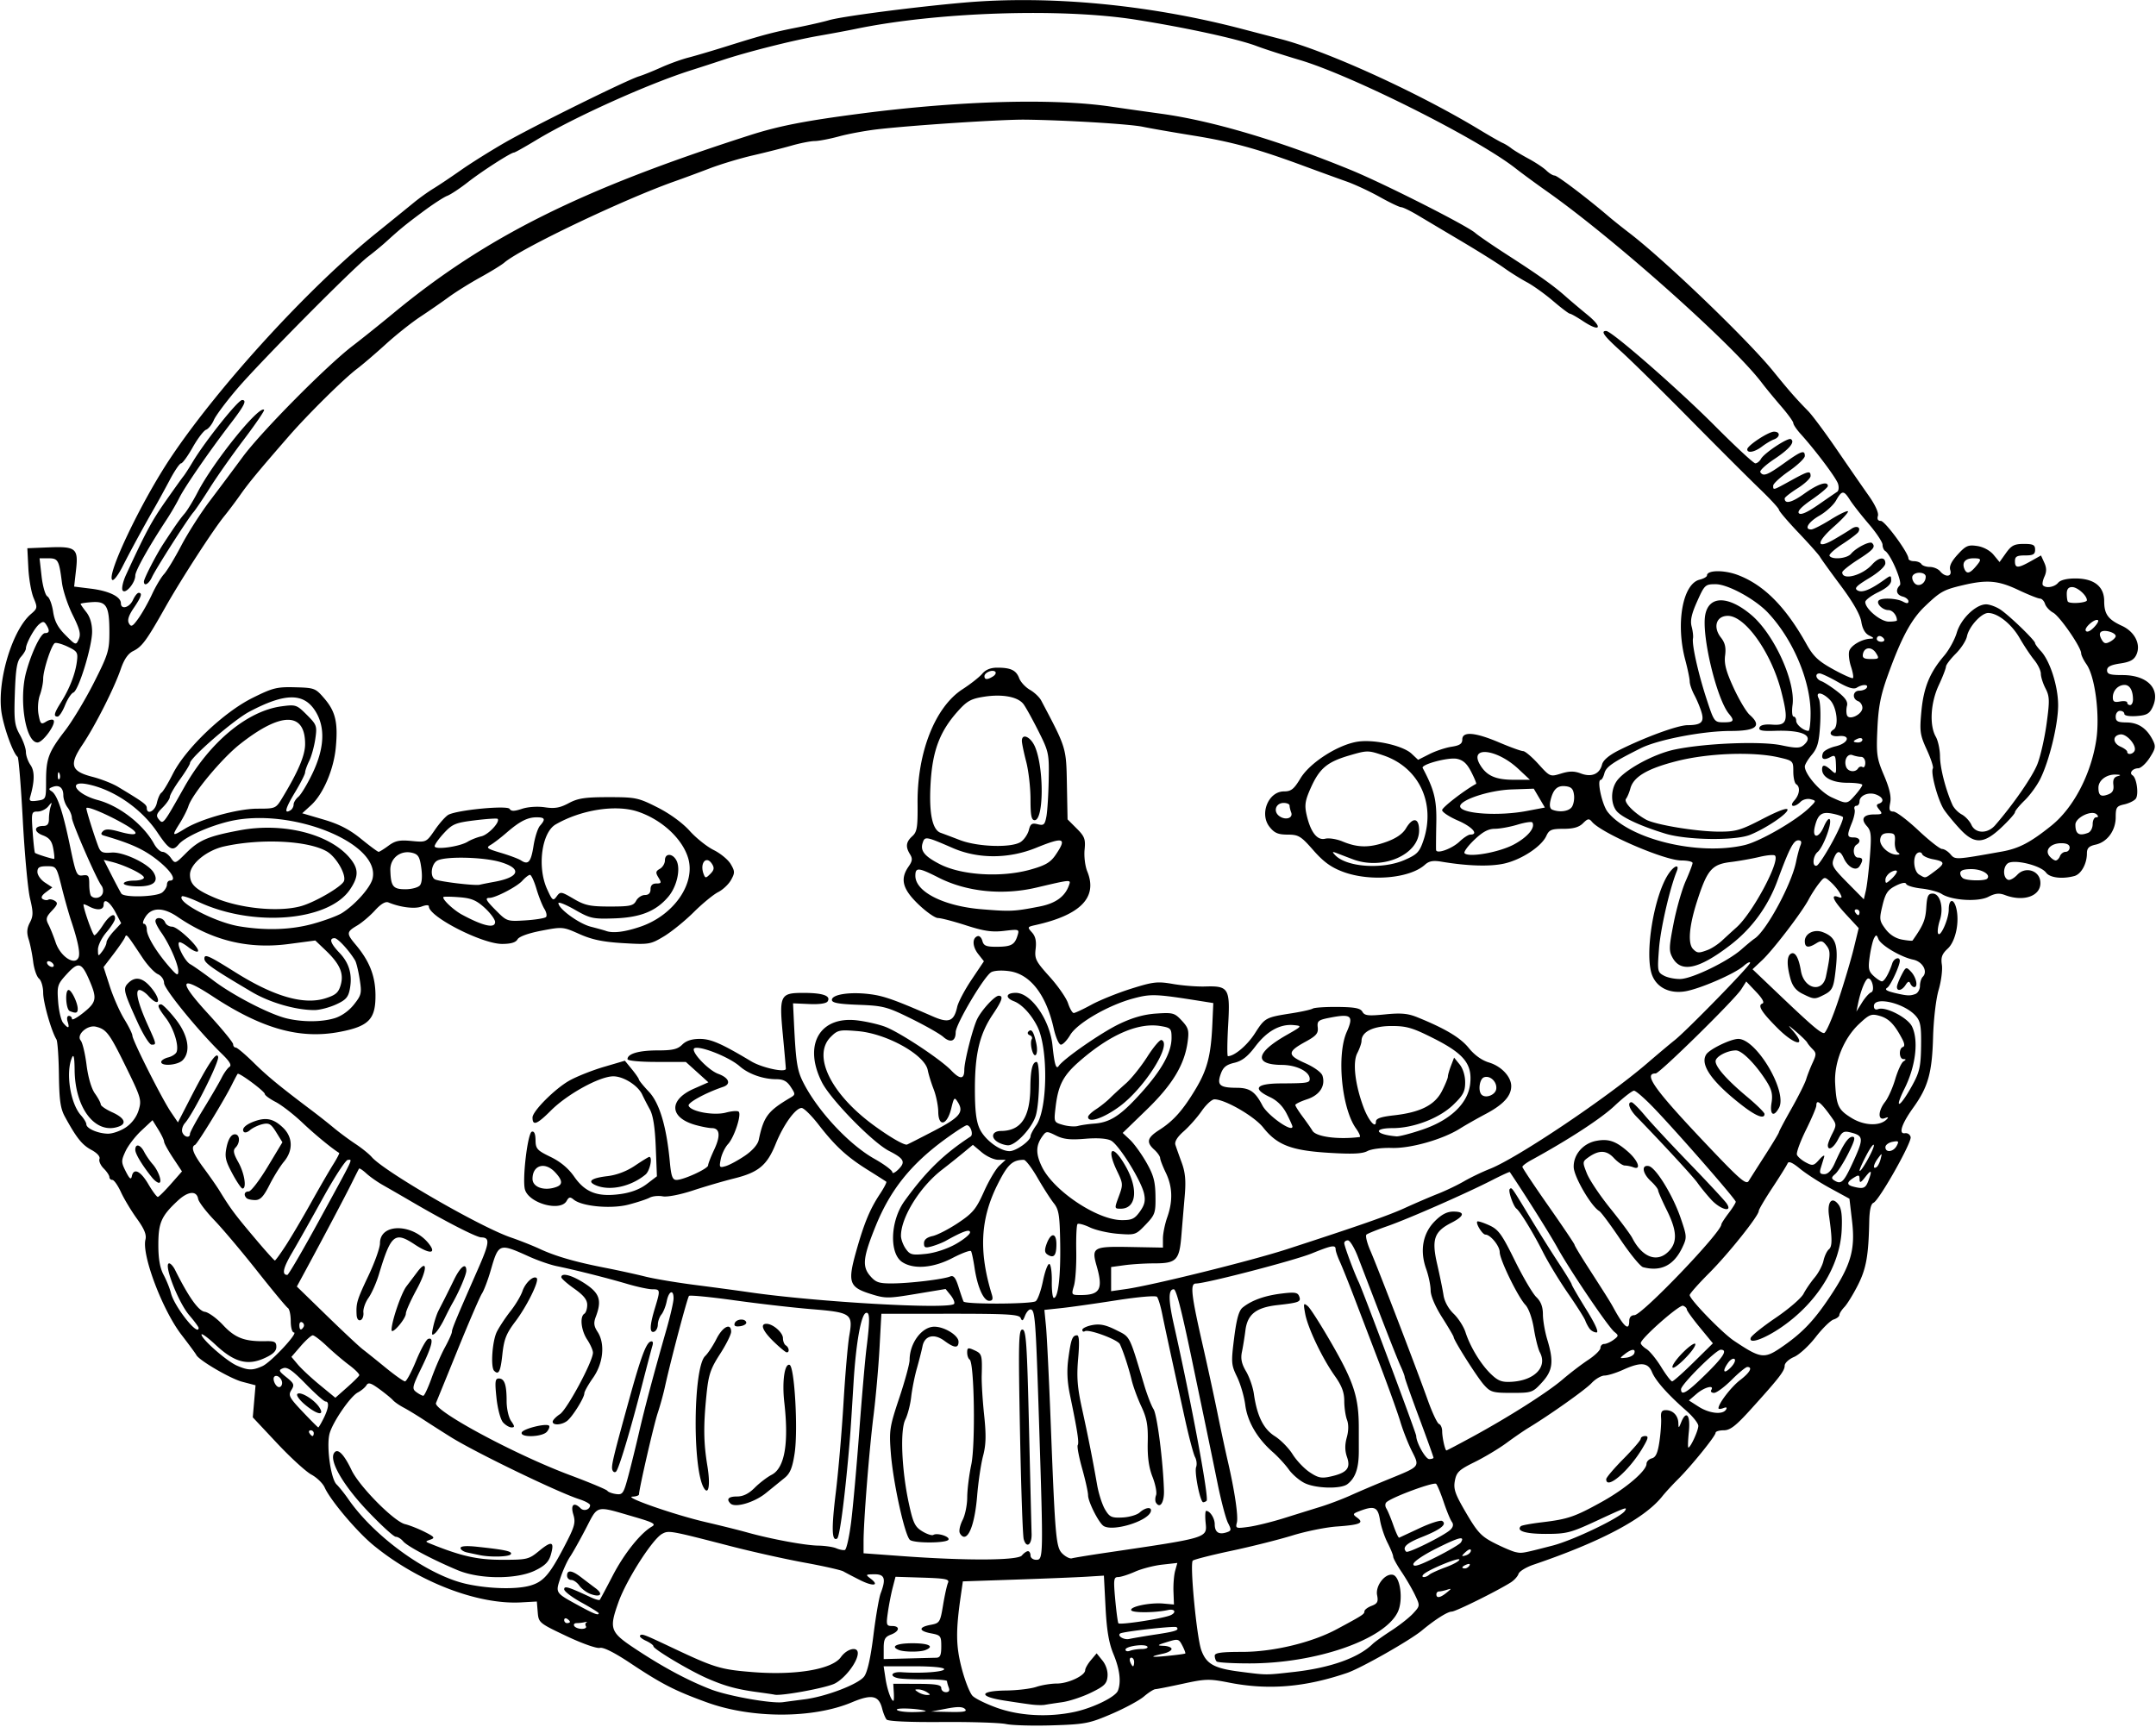
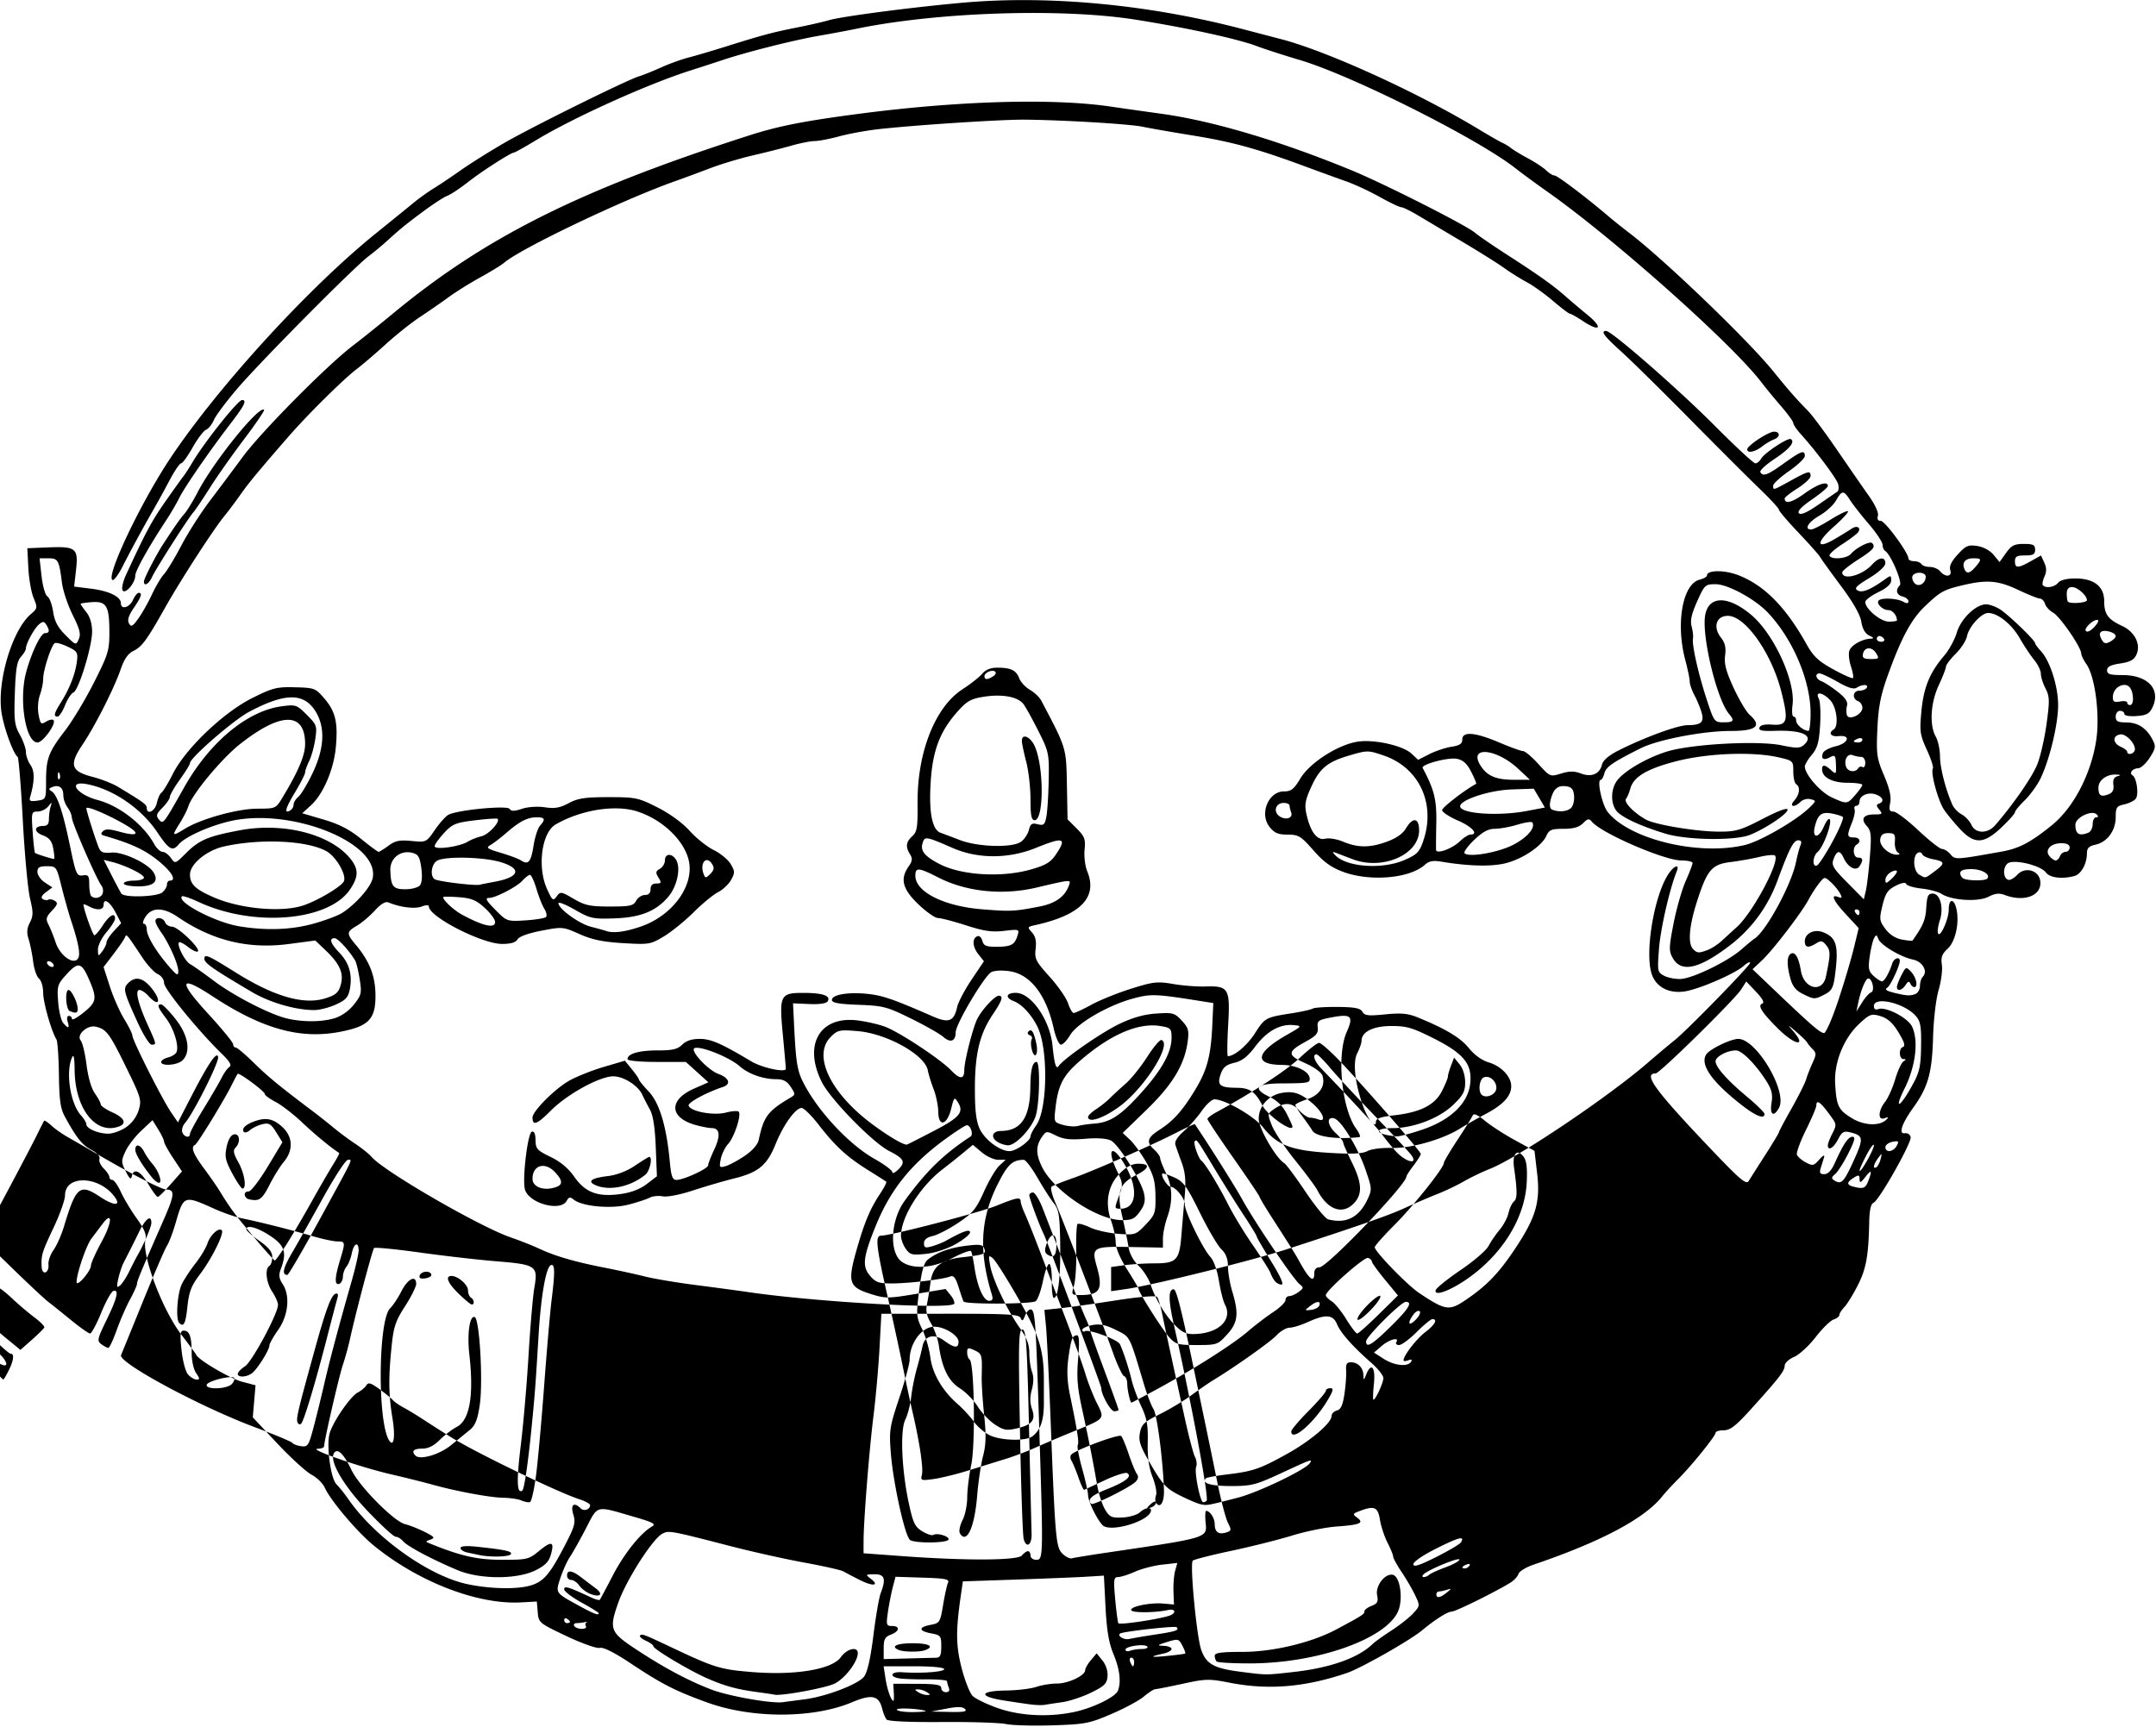
<svg xmlns="http://www.w3.org/2000/svg" width="702.188" height="562.5" viewBox="0 0 702.188 562.5">
-   <path d="M327.656 561.63c-2.062-.434-11.484-.73-20.937-.66-10.566.079-17.49-.236-17.972-.817-.43-.52-1.077-2.114-1.436-3.542-1.082-4.31-3.368-4.792-9.838-2.069-12.67 5.333-32.59 5.35-47.22.04-10.487-3.807-14.71-5.973-25.048-12.85-5.152-3.428-8.718-5.205-9.849-4.91-.987.259-5.792-1.44-10.853-3.838-8.903-4.217-9.087-4.37-9.37-7.783l-.29-3.482-5.156.284c-14.15.782-33.5-6.702-48.004-18.566-5.413-4.427-14.074-14.678-15.94-18.866-.603-1.353-2.547-3.241-4.32-4.196-1.774-.955-6.796-5.544-11.16-10.197l-7.936-8.46.451-5.223.451-5.224-4.349-1.141c-3.883-1.019-14.19-7.056-14.96-8.762-.165-.365-2.34-3.319-4.834-6.563-6.19-8.051-12.969-25.99-11.713-30.993.4-1.594-.367-3.467-2.797-6.832-1.841-2.55-4.172-6.43-5.179-8.62-1.007-2.192-2.267-3.985-2.801-3.985-.534 0-.971-.422-.971-.938 0-.515-.834-1.771-1.854-2.79-1.02-1.02-1.636-2.422-1.37-3.115.29-.755-.771-1.936-2.647-2.946-3.038-1.637-4.822-3.872-8.607-10.789-1.461-2.671-1.848-5.38-1.96-13.725-.077-5.717-.438-10.877-.802-11.466-1.66-2.686-4.323-12.05-4.323-15.2 0-1.92-.612-3.997-1.36-4.618-.748-.62-1.603-3.098-1.9-5.505-.297-2.407-.956-5.688-1.465-7.292-.688-2.166-.587-3.567.394-5.457 1.123-2.164 1.13-3.334.046-7.866-.7-2.928-1.757-14.395-2.35-25.48-.591-11.086-1.349-20.368-1.683-20.625-1.58-1.22-4.81-10.408-5.353-15.229-1.158-10.291 3.751-26.195 9.653-31.27 2.192-1.886 2.23-2.105.9-5.286-.762-1.825-1.532-6.213-1.712-9.751l-.326-6.433 6.884-.277c8.955-.361 9.771.309 8.973 7.367l-.612 5.403 5.503.685c5.858.73 9.721 2.614 9.721 4.742 0 2.186 2.787 1.442 3.92-1.045.588-1.29 1.423-2.344 1.855-2.344 1.313 0 .903 1.27-1.597 4.949-1.683 2.476-2.137 3.951-1.545 5.01.707 1.263 1.197 1 3.088-1.651 1.236-1.733 3.225-5.261 4.42-7.84 1.193-2.577 2.95-5.53 3.901-6.562.952-1.031 3.48-5.21 5.617-9.288 2.138-4.077 6.313-10.616 9.28-14.53a1667.98 1667.98 0 0010.74-14.372c6.035-8.186 27.275-29.652 35.79-36.172 3.094-2.368 9-7.1 13.125-10.515 30.18-24.984 60.98-40.378 116.25-58.105 9.453-3.031 17.99-4.696 36.231-7.065 32.231-4.185 62.69-5.025 81.425-2.246 3.352.497 10.734 1.544 16.406 2.326 16.573 2.286 38.376 8.759 61.655 18.305 10.734 4.401 37.725 18.058 40.533 20.507 1.031.9 5.883 4.217 10.781 7.372 9.924 6.39 14.752 9.835 18.663 13.314 1.45 1.29 4.665 4.008 7.147 6.04 5.152 4.222 4.087 5.695-1.462 2.023-2.025-1.34-3.963-2.438-4.305-2.438-.342 0-2.805-1.864-5.473-4.143-2.667-2.28-6.51-5.031-8.538-6.115-2.029-1.084-5.376-3.18-7.438-4.66-2.063-1.478-8.18-5.315-13.594-8.527a6303.409 6303.409 0 01-14.36-8.541c-2.483-1.486-4.973-2.701-5.534-2.701-.56 0-3.701-1.5-6.978-3.332-3.278-1.833-8.17-4.111-10.872-5.063s-8.92-3.213-13.818-5.026c-15.095-5.586-23.426-7.876-36.094-9.922-6.703-1.083-14.086-2.37-16.406-2.86-4.273-.9-25.556-2.184-38.438-2.318-7.491-.078-36.129 1.792-47.813 3.121-3.867.44-9.545 1.483-12.618 2.319-3.074.835-6.66 1.524-7.97 1.53-1.309.006-4.7.672-7.536 1.481-2.836.809-8.532 2.25-12.657 3.202s-10.453 2.86-14.062 4.241c-3.61 1.38-8.68 3.256-11.266 4.167-16.616 5.854-50.245 21.9-55.606 26.533-.861.744-4.356 2.892-7.765 4.774-3.41 1.881-8.051 4.778-10.313 6.436-2.262 1.659-6.433 4.546-9.269 6.417-2.836 1.871-7.898 5.897-11.25 8.947-3.352 3.05-7.57 6.66-9.375 8.023-4.249 3.209-16.01 14.836-22.18 21.928-9.903 11.382-13.047 15.182-15.789 19.082-1.547 2.2-3.9 5.33-5.228 6.957-3.608 4.418-14.095 20.627-19.199 29.675-6.114 10.842-7.598 12.867-10.458 14.266-1.682.824-2.965 2.683-4.064 5.89-2.14 6.241-8.36 18.525-12.488 24.658-4.399 6.537-3.736 8.642 3.29 10.442 2.762.708 6.499 2.175 8.303 3.26 8.287 4.986 9.364 5.776 9.37 6.875.012 2.399 2.692 1.069 3.284-1.63.339-1.54 1.015-3.048 1.502-3.35.488-.3 2.153-3.056 3.7-6.122 4.171-8.262 16.489-20.022 25.88-24.709 6.65-3.318 7.99-3.655 13.92-3.5 6.34.164 6.666.29 9.575 3.686 3.616 4.22 4.457 7.832 3.703 15.906-.674 7.215-4.1 15.205-8.076 18.837l-2.862 2.614 6.987 2.056c5.044 1.484 8.432 3.232 12.177 6.283 2.854 2.324 5.423 4.226 5.709 4.226.286 0 1.738-.9 3.226-2 2.199-1.626 3.607-1.915 7.509-1.54 4.788.46 4.81.45 7.603-3.61 1.541-2.24 3.524-4.457 4.407-4.928 2.942-1.57 19.18-3.128 19.93-1.913.508.82 1.491.814 4.032-.024 1.954-.645 5.076-.852 7.459-.495 3.196.48 4.902.184 7.752-1.344 3.005-1.61 5.313-1.959 12.982-1.959 8.835 0 9.679.178 15.952 3.349 3.996 2.02 8.146 5.045 10.461 7.627 2.111 2.353 5.643 5.17 7.849 6.26 2.205 1.091 4.694 3.152 5.53 4.58 1.37 2.337 1.38 2.854.102 5.157-.78 1.407-2.676 3.194-4.213 3.97-1.536.776-5.127 3.73-7.98 6.562-2.852 2.834-7.217 6.371-9.7 7.862-4.346 2.61-4.836 2.691-13.27 2.188-6.587-.393-10.11-1.125-14.207-2.954-5.364-2.394-5.556-2.411-12.398-1.096-4.27.82-7.27 1.909-7.781 2.822-.566 1.01-2.172 1.486-5.023 1.486-6.53 0-23.84-8.859-23.84-12.2 0-.538-.928-.526-2.39.03-2.224.845-6.94.257-10.79-1.347-.964-.401-2.463.492-4.399 2.619-1.615 1.775-4.227 3.99-5.804 4.92-3.48 2.057-3.522 2.586-.479 6.202 4.514 5.365 6.414 10.18 6.467 16.393.069 7.921-2.165 10.228-11.653 12.036-12.932 2.464-25.259-.984-41.373-11.572-10.877-7.147-11.394-5.137-1.461 5.684 4.472 4.872 8.132 9.337 8.132 9.922 0 .584.375 1.063.834 1.063.459 0 3.11 2.24 5.892 4.978 4.55 4.477 8.423 7.656 19.363 15.895a214.509 214.509 0 016.723 5.322c1.805 1.501 4.969 3.845 7.031 5.208 2.063 1.363 4.445 3.285 5.294 4.272 4.042 4.696 35.198 22.714 45.266 26.178 2.98 1.025 7.167 2.681 9.304 3.68 5.17 2.418 11.57 4.28 21.23 6.174 4.383.86 10.347 2.163 13.254 2.895 2.906.733 10.29 1.973 16.406 2.756 6.117.784 13.863 1.827 17.215 2.317 22.1 3.237 65.823 5.717 67.008 3.8.265-.429-.254-1.688-1.154-2.799l-1.635-2.019-9.667 1.606c-9.147 1.52-9.943 1.519-14.812-.016-6.938-2.187-7.475-3.79-4.642-13.859 2.598-9.227 4.466-13.734 7.752-18.7 1.334-2.015 2.257-3.804 2.053-3.976-.205-.172-2.903-1.895-5.997-3.83-6.848-4.28-10.612-7.746-16.086-14.804-2.299-2.965-4.77-5.39-5.491-5.39-1.99 0-5.91 5.437-8.45 11.72-2.808 6.953-5.584 9.262-13.488 11.226-3.395.843-9.45 2.612-13.455 3.93-4.181 1.377-8.37 2.19-9.834 1.91-1.403-.268-3.324-.074-4.268.432-.945.505-4.042 1.524-6.884 2.264-5.64 1.47-15.163.597-17.853-1.636-1.142-.947-1.57-.867-2.297.432-2.042 3.649-12.465.723-13.605-3.818-.865-3.447.925-18.292 2.258-18.731.775-.255 1.186.672 1.215 2.74.038 2.822.511 3.35 4.893 5.468 3.211 1.551 5.812 3.724 7.692 6.425 3.593 5.16 7.62 6.692 14.98 5.693 3.512-.477 6.427-1.578 8.636-3.263l3.334-2.543-.376-9.484c-.256-6.473-.869-10.377-1.928-12.297-.853-1.547-1.966-3.712-2.473-4.811-1.37-2.973-6.1-5.97-9.422-5.97-4.43 0-14.946 5.765-20.312 11.135-4.552 4.555-6.005 5.107-6.005 2.282 0-2.071 7.349-9.422 12.04-12.044 2.394-1.338 7.432-3.339 11.197-4.446l6.844-2.014 2.27 2.778c1.248 1.528 2.285 3.035 2.303 3.35.019.314 1.475 2.1 3.236 3.967 3.47 3.68 5.754 11.312 6.83 22.828.444 4.766.866 5.914 2.172 5.914 2.328 0 10.296-3.67 10.296-4.742 0-.497.89-2.796 1.977-5.109 2.139-4.55 1.866-7.021-.776-7.03-.918-.002-3.28-.451-5.246-.998-8.61-2.39-8.886-8.182-.564-11.848l4.7-2.07-3.674-3.32-3.676-3.32h-9.495c-5.475 0-9.496-.384-9.496-.905 0-1.766 3.71-2.846 9.782-2.846 4.905 0 6.536-.38 8.03-1.875 1.265-1.264 3.125-1.875 5.715-1.875 3.64 0 6.98 1.457 16.785 7.32 3.528 2.108 11.251 3.763 11.25 2.41 0-.453-.432-5.368-.959-10.924-1.247-13.155-.922-13.81 6.852-13.791 6.204.015 8.84.956 7.727 2.757-.425.687-2.688 1.017-5.98.872l-5.296-.234.29 6.03c.629 13.128 1.04 15.798 3.04 19.743 4.703 9.282 14.88 20.212 23.155 24.869 3.222 1.813 5.859 3.777 5.859 4.362 0 .586.895.17 1.989-.923 2.404-2.404 1.85-3.492-3.056-5.994-5.296-2.702-19.004-16.716-21.856-22.344-6.172-12.18-.758-21.678 11.506-20.185 2.928.357 7.01 1.29 9.073 2.074 4.77 1.814 18.02 10.573 21.52 14.227 2.892 3.018 4.261 2.959 4.261-.186 0-2.802 2.813-13.834 4.244-16.645 1.538-3.021 5.695-7.5 6.962-7.5 1.619 0 1.136 1.553-1.869 6.005-4.293 6.361-5.85 12.715-5.883 23.995-.02 7.172.39 10.773 1.515 13.267 1.622 3.602 6.616 7.358 9.781 7.358 2.09 0 6.813-3.358 6.813-4.845 0-.528.83-2.124 1.843-3.548 3.752-5.269 3.975-25.102.363-32.254-1.978-3.918-5.007-7.18-7.597-8.18-2.973-1.148-2.621-2.736.606-2.736 4.977 0 11.09 8.782 11.946 17.16.626 6.135 1.175 7.934 2.03 6.656 1.554-2.323 13.802-10.832 19.62-13.632 4.406-2.12 8.12-3.172 12.151-3.443 5.42-.364 5.972-.211 8.297 2.294 2.18 2.35 2.42 3.21 1.918 6.903-1.013 7.473-4.922 13.953-13.338 22.111l-7.82 7.58 2.388 2.243c1.313 1.234 3.697 4.532 5.298 7.33 2.361 4.127 2.926 6.2 2.993 10.98.078 5.506-.132 6.117-3.198 9.321-3.205 3.349-3.414 3.419-8.978 2.99-3.134-.24-7.262-1.18-9.175-2.088-1.912-.908-3.73-1.396-4.041-1.085-.311.31-.495 4.268-.408 8.794.086 4.527-.248 9.601-.743 11.277-.888 3.01-.861 3.047 2.24 3.047 6.238 0 7.303-1.928 5.172-9.36-1.776-6.191-1.22-6.514 10.826-6.29l10.732.2v-2.939c0-1.616.633-4.731 1.406-6.924 1.877-5.32 1.727-9.986-.469-14.53-.996-2.063-1.825-4.213-1.843-4.777-.017-.565-.875-1.79-1.907-2.724-2.704-2.447-2.334-3.901 1.641-6.444 4.598-2.942 7.641-6.364 11.778-13.243 3.83-6.37 5.035-10.997 5.486-21.072l.314-7.01-4.219-.67c-14.62-2.322-16.081-2.377-21.893-.814-8.13 2.186-18.233 8.05-20.505 11.9-1.017 1.724-2.373 3.134-3.014 3.134-.65 0-1.69-2.35-2.357-5.331-2.439-10.897-7.584-17.576-14.32-18.586-2.482-.372-5.029-.24-6.015.312-2.299 1.287-11.583 16.963-11.583 19.558 0 2.959-1.694 3.589-4.054 1.507-1.122-.99-5.837-3.67-10.477-5.957-7.833-3.86-9.06-4.182-17.11-4.484-6.521-.244-8.672-.64-8.672-1.598 0-1.757 5.65-2.661 11.984-1.917 4.806.565 8.067 1.706 21.028 7.358 5.082 2.216 6.764 1.532 7.796-3.17.339-1.542 2.435-5.516 4.657-8.83l4.042-6.027-1.853-2.355c-1.925-2.447-2.017-5.224-.195-5.83.58-.194 1.278.51 1.553 1.562.408 1.559 1.255 1.91 4.573 1.9 4.773-.018 5.92-.618 6.846-3.58.671-2.15.596-2.178-4.327-1.599-3.955.466-6.567.088-12.406-1.796-4.068-1.313-8.182-2.387-9.143-2.387-.962 0-3.856-2.031-6.433-4.515-5.15-4.964-5.98-8.217-3.133-12.281 1.225-1.75 1.323-2.577.468-3.946-1.539-2.464-1.346-4.04.723-5.913 1.557-1.408 1.793-2.878 1.722-10.692-.15-16.56 5.691-31.397 14.64-37.184 2.641-1.709 5.536-3.99 6.434-5.069 1.074-1.292 2.728-1.962 4.845-1.962 4.462 0 6.184.827 7.18 3.448.472 1.24 2.042 2.934 3.49 3.765 1.447.83 3.098 2.395 3.67 3.477 8.253 15.616 8.149 15.275 8.377 27.38l.214 11.35 2.97 2.97c2.598 2.597 2.921 3.468 2.574 6.93-.218 2.18.175 5.355.875 7.057 3.46 8.429-2.13 14.198-16.948 17.49-2.574.572-2.617.67-1.064 2.385 1.144 1.264 1.494 2.834 1.194 5.347-.386 3.232.03 4.062 4.548 9.073 2.736 3.033 5.443 6.936 6.016 8.672.573 1.736 1.405 3.156 1.848 3.156.444 0 3.048-1.221 5.787-2.714 2.739-1.492 8.566-3.84 12.948-5.216 7.178-2.255 8.527-2.407 13.594-1.528 3.094.536 7.806.905 10.471.82 7.684-.246 8.182.592 7.494 12.611-.317 5.55-.355 10.09-.084 10.09 2.115 0 6.285-3.522 8.787-7.42 3.283-5.117 3.456-5.212 12.011-6.557 3.227-.507 6.308-1.194 6.848-1.528.54-.333 4.208-.573 8.151-.533 5.554.058 7.36.413 8.013 1.579.706 1.262 1.899 1.399 7.396.847 5.132-.516 7.399-.316 10.452.922 9.123 3.697 14.087 6.665 16.805 10.048 1.823 2.268 4.248 4.009 6.543 4.696 4.046 1.212 7.27 4.63 7.27 7.707 0 3.213-2.56 6.011-8.271 9.043-2.928 1.554-6.707 3.7-8.398 4.77-5.6 3.54-16.1 6.526-22.251 6.327-3.184-.103-6.662.344-7.921 1.018-1.663.89-4.934 1.035-12.624.56-12.205-.753-16.792-2.527-21.317-8.24-2.913-3.677-12.43-9.175-15.888-9.176-.832 0-2.694 1.703-4.138 3.787-1.444 2.083-4.075 5.06-5.847 6.617-2.096 1.84-3.048 3.384-2.721 4.415.276.873 1.2 3.485 2.054 5.805 1.164 3.16 1.411 5.867.987 10.781-.312 3.61-.81 9.516-1.106 13.125-.651 7.92-1.632 8.906-8.858 8.906-2.923 0-7.272.269-9.664.597l-4.35.596v7.869l4.922-.707c8.544-1.226 40.767-9.209 52.312-12.96 23.37-7.591 33.072-10.982 38.391-13.416 3.352-1.534 8.203-3.62 10.781-4.636 2.578-1.016 6.42-2.855 8.537-4.087 2.118-1.231 5.915-3.054 8.438-4.05 8.923-3.523 38.053-23.083 51.172-34.362 3.598-3.094 7.616-6.469 8.929-7.5 3.88-3.048 24.614-24.298 24.63-25.241.006-.477-.936-.027-2.096 1-2.892 2.557-14.383 7.536-19.134 8.29-4.92.78-8.985-1.167-10.606-5.08-2.746-6.63.539-26.631 5.51-33.549 1.787-2.486 3.374-2.81 2.438-.498-2.3 5.682-5.289 18.714-5.783 25.209-.558 7.34-.496 7.676 1.635 8.816 1.218.652 3.65 1.131 5.403 1.065 3.902-.146 15.376-5.724 19.804-9.626 1.789-1.576 3.699-3.152 4.244-3.5 3.827-2.45 12.07-17.665 13.55-25.01.415-2.063 1.063-4.49 1.44-5.391.473-1.136.253-1.641-.716-1.641-1.547 0-2.911 2.643-6.776 13.125-3.124 8.472-8.376 15.645-15.405 21.038-10.17 7.804-15.968 9.079-18.739 4.119-1.25-2.237-1.216-3.417.317-11.25.943-4.813 2.718-11.017 3.945-13.786 1.228-2.77 2.232-5.406 2.232-5.86 0-.453-1.636-.824-3.635-.824-5.542 0-26.032-8.866-29.138-12.608-.938-1.13-1.372-1.059-2.915.484-1.292 1.292-3.114 1.812-6.349 1.812-3.914 0-4.682.318-5.591 2.313-1.574 3.456-8.116 7.752-13.708 9.003-4.649 1.04-11.957.82-20.503-.62-2.661-.448-4.003-.195-5.328 1.004-4.951 4.48-17.891 5.593-26.705 2.295-3.87-1.448-6.327-3.236-9.645-7.02-4.047-4.615-4.807-5.077-8.368-5.088-3.133-.01-4.316-.52-5.912-2.55-3.33-4.233-.347-11.525 4.717-11.525 2.336 0 3.247-.72 5.369-4.246 3.146-5.23 12.621-11.215 19.015-12.011 5.463-.68 14.442 1.395 17.185 3.971l2.124 1.996 3.678-1.86c2.023-1.024 5.26-2.102 7.193-2.398 2.68-.409 3.516-.972 3.516-2.369 0-2.71 4.162-2.371 12.038.98 3.635 1.547 7.134 2.812 7.775 2.812.64 0 2.879 1.892 4.973 4.205 3.78 4.174 3.833 4.196 7.394 3.102 2.72-.836 4.278-.84 6.453-.02 3.469 1.31 6.102.19 6.884-2.925.35-1.392 2.25-3.01 5.401-4.597 8.408-4.235 19.23-8.202 22.42-8.216 4.516-.022 5.54-.976 4.565-4.253-.453-1.52-1.5-4.03-2.326-5.577-.827-1.547-1.506-3.53-1.509-4.407-.003-.877-.657-4.041-1.453-7.031-3.156-11.85-.856-24.744 4.66-26.128 1.327-.333 2.413-.948 2.413-1.367 0-1.784 5.553-1.867 10.07-.151 8.475 3.22 15.556 10.35 22.323 22.477 2.251 4.034 3.868 5.561 8.734 8.245 3.285 1.812 6.175 3.091 6.422 2.844.247-.247-.045-1.948-.649-3.78-.604-1.83-.85-4.115-.544-5.076.576-1.816 4.125-3.86 6.89-3.97 1.271-.051 1.188-.262-.408-1.035-1.315-.636-2.199-2.182-2.568-4.49-.367-2.297-2.682-6.363-6.67-11.711-3.359-4.506-6.422-8.754-6.807-9.442-.385-.687-3.547-4.245-7.028-7.906-3.48-3.662-6.328-7.008-6.328-7.437 0-.43-2.848-3.517-6.328-6.862-3.48-3.345-13.711-13.565-22.734-22.71-9.024-9.147-19.043-19.012-22.266-21.923-5.682-5.132-6.855-6.734-4.937-6.734 1.8 0 23.481 18.933 35.429 30.939 6.67 6.702 12.59 12.186 13.154 12.186.565 0 1.394-.657 1.844-1.46 1.066-1.906 8.781-7.007 9.72-6.427 1.473.91-.444 3.225-5.393 6.51-2.797 1.857-4.842 3.77-4.545 4.252.929 1.502 2.283.995 7.687-2.875 5.683-4.07 6.807-4.465 6.807-2.4 0 .743-2.316 2.958-5.146 4.922-2.83 1.965-5.15 4.1-5.156 4.744-.015 1.554-.121 1.584 5.699-1.624 5.775-3.183 6.478-3.347 6.478-1.509 0 .726-1.898 2.52-4.218 3.985-2.319 1.465-4.217 2.955-4.218 3.312-.005 1.945 2.303 1.383 6.396-1.557 4.42-3.176 7.665-4.228 7.665-2.487 0 .453-2.33 2.428-5.175 4.388-3.45 2.376-4.863 3.876-4.238 4.501.625.625 2.708-.29 6.248-2.746 2.92-2.027 5.716-3.949 6.213-4.27.496-.323.614-1.496.261-2.606-.612-1.93-7.252-10.776-12.218-16.278-1.288-1.427-2.341-2.995-2.341-3.484 0-.49-1.793-2.965-3.985-5.5-2.191-2.535-5.039-5.999-6.328-7.698-9.479-12.49-48.088-46.89-69.844-62.227-3.61-2.544-8.25-5.952-10.312-7.573-12.326-9.684-53.297-30.253-70.313-35.298-5.156-1.529-11.484-3.577-14.062-4.551-6.14-2.32-22.991-5.992-39.375-8.579-24.24-3.827-64.695-2.487-91.187 3.02-2.441.508-7.831 1.514-11.978 2.236-8.298 1.446-23.338 5.238-31.366 7.91A931.699 931.699 0 01225 22.919c-13.955 4.427-38.15 15.34-50.325 22.7-3.702 2.237-6.965 4.068-7.252 4.068-1.01 0-10.453 6.067-15.064 9.678-2.57 2.013-5.59 4.01-6.715 4.437-1.123.427-4.716 2.77-7.984 5.206-5.799 4.323-7.157 5.436-12.09 9.91-1.32 1.197-3.851 3.28-5.625 4.63-4.807 3.655-35.06 34.181-42.601 42.984-3.61 4.214-7.07 8.844-7.69 10.29-.619 1.447-1.765 2.875-2.546 3.175-.781.3-2.74 2.884-4.354 5.743-1.613 2.859-3.309 5.198-3.767 5.198-.46 0-2.118 2.425-3.687 5.39-1.568 2.965-3.823 7.078-5.01 9.14-3.465 6.018-7.752 13.902-10.4 19.127-1.35 2.667-2.83 4.619-3.287 4.337-2.134-1.32 9.413-25.542 19.006-39.87 15.606-23.307 44.879-55.317 66.735-72.976a3846.068 3846.068 0 0012.569-10.19c1.757-1.438 4.582-3.458 6.279-4.49 1.696-1.031 5.689-3.706 8.872-5.944 3.183-2.237 9.639-6.287 14.346-8.998 9.172-5.282 39.836-20.436 43.715-21.604 1.29-.388 4.503-1.679 7.141-2.87 2.639-1.19 6.646-2.64 8.906-3.221 2.26-.582 7.906-2.25 12.547-3.706 11.722-3.678 14.913-4.529 22.969-6.126 3.867-.767 8.507-1.83 10.312-2.361 4.233-1.247 27.846-4.32 44.063-5.736 27.751-2.42 60.194.658 90.468 8.586 5.672 1.486 11.367 2.976 12.656 3.311 15.145 3.947 44.76 17.465 64.688 29.53 3.352 2.028 6.727 3.96 7.5 4.29.773.332 2.04 1.109 2.813 1.727.773.619 3.286 2.137 5.584 3.374 2.298 1.236 4.935 2.987 5.86 3.889.924.902 2.145 1.64 2.713 1.64.9 0 10.759 7.48 17.717 13.44 1.29 1.104 4.278 3.49 6.642 5.3 11.56 8.856 38.467 34.722 46.822 45.01 5.243 6.457 7.363 8.874 11.354 12.946 1.36 1.388 5.58 7.06 9.375 12.606 3.796 5.546 8.467 12.296 10.38 15 2.091 2.956 3.282 5.572 2.984 6.558-.322 1.065.01 1.64.944 1.64 1.362 0 9 10.4 9 12.254 0 .48.818.872 1.82.872 1 0 2.08.421 2.398.937.319.516 1.558.938 2.753.938 1.196 0 2.7.632 3.341 1.406 1.726 2.08 4.004 1.808 3.305-.394-.394-1.24.363-2.82 2.432-5.073 2.639-2.876 3.41-3.21 6.367-2.76 2.005.306 4.151 1.466 5.31 2.87l1.946 2.356 2.103-2.953c1.748-2.455 2.724-2.952 5.788-2.952 3.061 0 3.686.317 3.686 1.875 0 1.517-.625 1.875-3.28 1.875-2.657 0-3.282.357-3.282 1.875 0 2.353.964 2.354 5.15.004l3.331-1.872 1.066 2.34c.779 1.709.79 2.948.041 4.59-.564 1.238-.772 2.504-.463 2.813 1.04 1.04 3.76.574 4.937-.844.738-.888 2.805-1.406 5.614-1.406 6.084 0 9.386 2.6 9.386 7.389 0 4.224 1.249 5.963 5.773 8.042 4.187 1.923 6.252 6.03 4.72 9.39-.773 1.699-2.044 2.39-5.287 2.877-3.109.466-4.268 1.065-4.268 2.207 0 1.27.953 1.568 5.014 1.568 8.286 0 12.586 4.63 9.774 10.525-.99 2.074-1.93 2.585-5.186 2.821-2.352.17-3.977-.116-3.977-.703 0-.545-.633-.991-1.406-.991-.781 0-1.406.833-1.406 1.875 0 1.536.635 1.88 3.515 1.906 3.805.034 6.551 1.861 8.506 5.66 1.101 2.14.996 2.793-.937 5.82-1.198 1.875-2.892 3.427-3.764 3.45-1.845.045-3.044 1.55-1.832 2.298 1.37.847 2.098 6.35 1.013 7.658-.553.667-2.243 1.484-3.754 1.816-2.448.537-2.747.99-2.747 4.152 0 4.37-2.752 8.122-6.574 8.961-2.15.472-2.801 1.132-2.801 2.84 0 3.4-1.88 6.782-4.1 7.378-3.936 1.056-7.974.571-9.207-1.106-1.776-2.417-10.672-4.517-12.546-2.962-1.596 1.325-1.452 4.758.222 5.309.599.197 1.938-.554 2.977-1.669 2.548-2.735 7.043-1.463 7.47 2.115.558 4.674-5.18 6.915-11.527 4.502-1.857-.706-3.172-.565-5.383.578-3.332 1.723-11.952 1.19-15.232-.942-1.041-.677-3.989-1.464-6.55-1.75-2.561-.284-4.804-.958-4.983-1.496-.203-.61-1.501-.38-3.446.611-2.575 1.312-3.321 2.427-4.277 6.387-1.08 4.476-1.017 4.99.952 7.652 1.36 1.839 3.27 3.071 5.372 3.466 1.794.336 3.355.479 3.47.317 3.474-4.93 4.212-6.693 4.464-10.67.243-3.841.599-4.625 2.1-4.625 2.419 0 3.655 4.618 2.324 8.68-.55 1.68-.824 3.579-.608 4.219.617 1.828 3.508-4.514 3.508-7.696 0-3.474 1.608-3.777 2.441-.46 1.127 4.49-.19 10.794-2.751 13.169-1.895 1.756-2.295 2.85-1.93 5.277.252 1.683-.225 5.381-1.06 8.217-.866 2.942-1.643 9.586-1.809 15.469-.325 11.543-1.625 16.154-6.443 22.861-3.806 5.298-4.909 8.705-2.697 8.333a1.625 1.625 0 011.839 1.265c.374 1.814-10.29 20.664-12.107 21.403-.844.342-1.303 2.386-1.38 6.138-.23 11.13-.979 15.313-3.703 20.687-1.51 2.978-3.483 6.186-4.385 7.13-.902.943-1.64 2.108-1.64 2.589 0 .48-.84 1.14-1.868 1.467-1.027.326-3.664 2.914-5.86 5.752-2.195 2.837-5.362 5.742-7.038 6.454-1.69.718-3.047 1.985-3.047 2.847 0 1.7-1.792 4.009-11.055 14.246-4.869 5.38-6.702 6.797-8.798 6.797-1.456 0-2.647.368-2.647.818 0 1.041-7.91 10.815-12.235 15.12-1.814 1.804-4.14 4.335-5.17 5.624-5.774 7.228-20.013 14.778-41.872 22.204-2.438.828-4.648 2.184-4.911 3.013-.263.828-1.417 2.093-2.565 2.81-4.712 2.942-17.93 9.473-19.173 9.473-1.354 0-5.418 2.569-9.699 6.131-3.88 3.228-19.861 12.302-24.375 13.84-13.769 4.69-25.68 5.67-38.438 3.16-6.468-1.271-7.668-1.243-15 .353-4.382.953-8.43 1.755-8.994 1.781-.565.026-2.244 1.094-3.733 2.373-1.489 1.28-6.226 3.838-10.528 5.686-7.266 3.121-8.633 3.386-19.236 3.727-6.278.201-13.102.012-15.165-.422zm22.22-3.934c6.077-1.29 13.433-4.882 14.226-6.948 1.095-2.853.59-6.966-1.46-11.91-1.495-3.602-2.19-7.712-2.579-15.244l-.532-10.313-5.625.35c-3.094.191-13.43.613-22.969.937l-17.343.588-.674 4.688c-1.66 11.54-1.6 16.32.298 23.632 1.043 4.018 2.633 8.056 3.533 8.973.9.918 4.566 2.702 8.146 3.965 7.298 2.575 16.628 3.054 24.979 1.282zm-13.782-2.4c-1.547-.185-5.682-.791-9.188-1.347-8.387-1.328-7.92-3.14.836-3.245 3.562-.043 7.95-.57 9.752-1.172 1.801-.602 4.826-1.095 6.72-1.095 3.7 0 9.208-2.598 9.218-4.349.003-.587.843-2.064 1.868-3.281l1.862-2.213 1.892 2.343c1.154 1.43 1.8 3.442 1.654 5.157-.204 2.393-1.005 3.185-5.382 5.317-2.828 1.378-7.047 2.773-9.375 3.1-2.328.328-4.865.714-5.638.859-.774.144-2.672.11-4.22-.074zm-34.688 2.051c-2.378-.804-9.754-1.086-9.302-.355.278.451 2.697.787 5.373.746 2.677-.04 4.445-.216 3.93-.39zm12.892-.612c-.786-.785-2.424-.819-6.047-.123l-4.97.954 6.047.123c4.554.093 5.781-.142 4.97-.954zm-52.267-3.154c7.079-.91 17.574-4.939 19.43-7.458 1.056-1.433 2.097-6.07 2.998-13.344.76-6.132 1.824-12.316 2.367-13.744 1.81-4.76 1.322-6.226-2.06-6.193-2.872.028-2.944.109-1.24 1.397 3.064 2.318.856 2.65-3.399.51-2.218-1.116-4.666-2.393-5.44-2.839-.773-.445-6.468-1.733-12.656-2.861-6.187-1.129-16.945-3.523-23.906-5.321-19.98-5.162-20.298-5.22-22.456-4.064-3.143 1.682-11.654 14.99-14.24 22.266-3.145 8.845-2.792 9.76 5.993 15.539 8.824 5.805 16.696 10.007 24.115 12.873 5.63 2.176 19.756 4.685 23.463 4.168 1.29-.18 4.453-.598 7.031-.93zm-15.469-2.368c-6.684-.905-10.642-2.001-16.406-4.544-5.827-2.57-17.344-9.46-17.344-10.376 0-.374-1.109-1.185-2.464-1.803-1.356-.617-2.2-1.389-1.874-1.714.615-.615 1.17-.404 10.432 3.975 13.852 6.548 15.757 7.126 26.25 7.958 14.04 1.114 25.88-.898 28.715-4.88 1.976-2.774 5.504-3.6 5.504-1.289 0 2.756-4.09 8.158-7.49 9.893-2.824 1.44-17.684 4.172-19.673 3.617-.271-.076-2.814-.452-5.65-.837zm44.534.07l-.166-2.78 7.816.028c6.15.023 7.817.316 7.817 1.374 0 .74.677 1.345 1.506 1.345.989 0 1.311-.51.938-1.483-.313-.816-.57-1.765-.57-2.11 0-.344-3.059-.604-6.797-.578-3.738.026-7.745-.128-8.906-.344-3.256-.604-2.493-2.22.938-1.985 6.376.439 13.828-.1 13.828-1 0-.566-3.91-.938-9.855-.938h-9.855l.609 3.985c.55 3.609 1.848 7.265 2.577 7.265.157 0 .21-1.25.12-2.78zm10.779-.033c-.773-.5-2.04-.909-2.813-.909-1.25 0-1.25.101 0 .909.774.5 2.04.909 2.813.909 1.25 0 1.25-.101 0-.909zm119.531-6.59c11.891-1.34 20.995-4.575 25.653-9.117.703-.685 3.445-2.648 6.094-4.36 2.649-1.714 5.842-4.231 7.095-5.594 2.266-2.463 2.27-2.5.61-5.987-.92-1.93-2.895-5.322-4.39-7.54-1.495-2.217-2.718-4.449-2.718-4.959 0-.51-.833-2.56-1.85-4.554-1.018-1.995-2.126-5.353-2.464-7.463-.665-4.162-1.817-4.667-6.545-2.869-2.372.902-2.43 1.05-.857 2.2 2.342 1.713.902 2.33-6.67 2.864-3.552.25-10.044 1.562-14.427 2.916-4.382 1.354-13.329 3.603-19.881 4.998s-12.214 2.838-12.583 3.207c-1.015 1.015 1.27 24.989 2.78 29.167 1.627 4.497 4.183 5.926 12.513 6.997 8.93 1.148 8.303 1.145 17.64.093zm-25.156-3.41c-.344-.344-.625-1.188-.625-1.875 0-.955 2.119-1.25 8.964-1.25 10.074 0 22.626-3.013 30.771-7.385 8.448-4.535 9.015-4.901 9.015-5.814 0-.5 1.047-1.308 2.326-1.794 1.92-.73 2.236-1.34 1.81-3.493-.598-3.028 2.54-7.123 5.083-6.633 2.468.475 3.514 8.226 1.637 12.141-4.317 9.01-26.59 16.728-48.275 16.728-5.544 0-10.362-.281-10.706-.625zm-26.875.156c0-.773-.409-1.406-.908-1.406-.5 0-.665.633-.369 1.406.297.774.706 1.407.909 1.407.202 0 .368-.633.368-1.407zm-64.453-1.376c1.276-.023 1.64-.84 1.64-3.676 0-3.424-.199-3.683-3.28-4.26-4.13-.775-4.216-2.023-.193-2.777 2.963-.556 3.13-.82 4.06-6.433.534-3.219 1.256-6.486 1.606-7.259.536-1.186-.754-1.45-8.23-1.688l-8.865-.281-.926 3.562c-.509 1.96-1.211 5.567-1.561 8.016-.587 4.109-.483 4.453 1.346 4.453 2.717 0 2.495 1.727-.363 2.813-1.928.733-2.344 1.518-2.344 4.43l-.001 3.539 7.735-.204c4.254-.113 8.474-.218 9.376-.235zm-12.188-2.526c-2.842-1.147-.72-2.192 4.454-2.192 5.382 0 7.292 1.035 4.142 2.244-1.73.664-6.9.633-8.596-.052zm93.298 1.139c.139-.132-.292-1.287-.956-2.567-1.153-2.222-1.38-2.275-4.939-1.175-3.296 1.018-3.43 1.164-1.153 1.25 1.418.055 2.579.513 2.579 1.019 0 .505-1.16 1.175-2.579 1.488-4.852 1.07-4.452 1.336 1.172.78 3.094-.306 5.738-.664 5.876-.795zm-14.181-1.456c1.277 0 2.112-.34 1.855-.755-.653-1.057-7.144-.186-7.144.958 0 .515.668.68 1.483.367.816-.313 2.528-.57 3.806-.57zm4.528-4.73c6.676-1.018 7.794-1.41 6.815-2.388-.484-.484-17.492 1.43-18.366 2.067-1.067.778 1.249 2.17 2.964 1.78 1.128-.255 4.993-.912 8.587-1.46zm-185.548-2.69c-.292-.471-.211-1.035.179-1.252.39-.217.147-.253-.54-.08s-1.872.315-2.633.315c-.762 0-1.124.422-.806.937.319.516 1.423.938 2.455.938 1.03 0 1.636-.386 1.345-.857zm189.897-3.394c2.506-.795 2.211-2.442-.337-1.885-4.164.911-11.494.963-11.954.085-.615-1.176 6.099-2.58 10.469-2.19l3.437.308-.156-4.236c-.086-2.33.164-5.377.554-6.771l.71-2.535-4.928.55c-2.711.302-6.7 1.337-8.862 2.3-2.163.963-4.647 1.75-5.52 1.75-1.41 0-1.514.805-.934 7.211.36 3.966.828 7.493 1.042 7.838.366.594 12.675-1.217 16.48-2.425zm-195.103 1.964c0-.228-.422-.675-.938-.993-.515-.319-.937-.133-.937.413s.422.993.938.993c.515 0 .937-.186.937-.413zm9.375-2.805c0-.223-2.531-1.797-5.625-3.497-3.094-1.701-5.625-3.634-5.625-4.295 0-1.228 1.308-.834 8.676 2.608 1.42.664 2.73 1.033 2.913.82.182-.213 2.08-3.762 4.218-7.887 3.711-7.161 9.07-13.872 12.76-15.982 1.428-.815.464-1.346-5.69-3.136-12.9-3.751-11.751-4.027-15.828 3.8-1.97 3.785-4.3 7.935-5.175 9.224-.876 1.29-2.256 4.324-3.065 6.745-1.692 5.058-1.805 4.885 5.959 9.13 4.956 2.71 6.482 3.292 6.482 2.47zm-2.747-6.3c-1.253-.472-2.859-1.688-3.569-2.702-.71-1.013-1.9-1.842-2.643-1.842-.745 0-1.353-.633-1.353-1.407 0-1.938 1.586-1.76 4.539.51 1.37 1.053 3.51 2.673 4.753 3.6 2.635 1.963 1.579 3.09-1.727 1.842zm278.896-.402c1.665-1.357 1.674-1.437.102-.938-.944.3-2.104.545-2.578.545-.473 0-.86.422-.86.938 0 1.357 1.252 1.153 3.336-.545zm-298.58-2.271c4.35-1.209 6.395-3.527 11.16-12.653 3.465-6.633 3.81-7.852 2.994-10.547-.968-3.198.203-4.183 2.383-2.003 1.075 1.075 3.082.408 3.082-1.026 0-.445-1.583-1.318-3.516-1.94-6.974-2.244-33.761-15.2-41.84-20.238a572.684 572.684 0 01-8.857-5.651c-2.23-1.462-5.184-3.255-6.562-3.986-1.379-.73-2.929-1.81-3.444-2.397-.516-.588-2.497-2.209-4.402-3.602-2.75-2.01-3.62-2.27-4.219-1.255-.415.703-1.684 1.766-2.82 2.362-2.47 1.296-8.31 9.852-9.22 13.508-1.028 4.129.432 14.591 2.292 16.421.896.882 2.613 3.026 3.814 4.763 8.609 12.445 26.023 24.942 38.586 27.69 7.22 1.58 16.021 1.817 20.57.554zm-23.506-5.046c-8.134-3.403-16.407-7.787-17.75-9.405-.676-.816-1.763-1.483-2.415-1.483-.652 0-4.735-3.73-9.074-8.29-8.01-8.417-12.64-16.363-11.042-18.949 1.116-1.806 3.161.17 5.712 5.518 2.546 5.338 13.835 16.746 17.426 17.61 1.436.345 4.299 1.474 6.361 2.508 3.191 1.601 3.48 1.976 1.944 2.516-1.784.626-1.784.643 0 1.365 9.982 4.041 15.255 5.222 23.32 5.222 8.162 0 8.68-.125 12.07-2.92 4.082-3.365 5.024-3.05 3.788 1.263-.662 2.316-1.898 3.565-5.062 5.117-6.038 2.964-18.106 2.93-25.278-.072zm7.03-4.94l-3.984-.846c-1.16-.248-2.109-.894-2.109-1.437 0-.644 1.877-.787 5.39-.412 9.225.985 11.556 1.499 10.987 2.42-.544.88-6.652 1.043-10.283.275zm309.423 6.394c.49-.43 2.894-1.52 5.343-2.42 2.45-.902 4.454-2.021 4.454-2.488 0-.893-10.144 3.281-11.672 4.804-1.123 1.118.61 1.215 1.875.104zm10.288-10.504c1.367-2.21-.544-1.748-7.866 1.906-4.411 2.2-7.625 4.392-7.625 5.197 0 1.034 1.91.432 7.429-2.343 4.086-2.054 7.714-4.196 8.062-4.76zm2.783 7.548c.329-.532-.048-.689-.882-.369-1.624.624-1.921 1.295-.573 1.295.485 0 1.14-.417 1.455-.926zm-145.774-3.292c.641-.774 1.537-1.406 1.99-1.406.452 0 .822.632.822 1.406 0 .781.833 1.406 1.875 1.406 2.311 0 2.325-.726.886-45.469-1.079-33.508-1.28-36.094-2.81-36.094-.521 0-1.315.95-1.762 2.11-.634 1.643-.94 1.798-1.387.701-.488-1.196-3.93-1.407-22.973-1.406l-22.4.002-.61 11.25c-.337 6.188-1.219 16.102-1.961 22.031-1.407 11.24-3.223 34.23-3.23 40.89l-.003 3.858 12.422.911c20.964 1.538 37.774 1.457 39.14-.19zm.592-5.353c-.32-1.18-.865-17.018-1.209-35.194-.55-29.068-.455-33.047.785-33.047 1.213 0 1.514 4.429 2.15 31.64.406 17.403.79 33.078.85 34.833.13 3.686-1.712 4.95-2.576 1.768zm-36.98.325c-1.648-1.045-5.527-18.519-6.292-28.34-.575-7.39-.404-8.511 2.752-17.962 1.85-5.543 3.365-11.106 3.365-12.36 0-5.487 3.98-10.841 8.058-10.841 3.306 0 7.88 2.838 7.88 4.89 0 2.2-1.357 2.112-4.619-.3-3.356-2.482-6.432-1.705-7.124 1.8-.274 1.384-1.097 4.625-1.829 7.203-.732 2.578-1.564 6.755-1.85 9.281-.285 2.526-1.146 5.85-1.912 7.387-1.742 3.49-1.196 16.444 1.15 27.301 1.38 6.38 1.985 7.64 4.373 9.092 1.524.927 3.142 1.457 3.594 1.177 1.295-.8 5.544.558 4.918 1.571-.685 1.108-10.747 1.19-12.464.1zm16.134-2.388c-.279-.727.156-2.604.967-4.172.81-1.568 1.481-4.875 1.49-7.35.01-2.475.601-7.259 1.316-10.63 1.405-6.626.989-33.327-.533-34.268-.44-.272-.799-1.303-.799-2.293 0-1.58.287-1.67 2.344-.732 2.466 1.124 2.582 1.525 2.39 8.267-.066 2.32.289 8.087.79 12.815.697 6.597.617 9.703-.349 13.363-.691 2.622-1.558 8.457-1.926 12.966-.653 8.012-2.35 13.356-4.24 13.356-.519 0-1.171-.595-1.45-1.322zm47.91 6.488c33.39-4.94 32.672-4.72 32.18-9.877-.195-2.05-.112-3.727.186-3.727 1.25 0 2.79 2.401 2.79 4.351 0 2.557 1.274 3.467 3.751 2.68 1.695-.537 1.745-.812.566-3.107-.711-1.384-2.235-7.158-3.386-12.83a4287.35 4287.35 0 00-4.25-20.625 30078.83 30078.83 0 01-4.11-19.687c-3.402-16.331-5.11-22.969-5.913-22.969-1.799 0-1.788 3.428.036 11.54 5.728 25.466 11.5 56.516 10.661 57.355-.264.264-.764.48-1.112.48-.98 0-2.94-9.808-2.296-11.486.315-.821.15-2.282-.367-3.247-.516-.965-2.001-6.588-3.3-12.495-4.56-20.752-6.462-29.534-7.401-34.178-.522-2.578-1.281-5.058-1.689-5.51-.42-.465-6.15.027-13.23 1.137-6.87 1.078-14.954 2.22-17.965 2.54l-5.474.582.522 5.313c.287 2.922.972 16.914 1.523 31.094 1.501 38.65 1.72 41.035 3.937 43.102 1.04.968 2.371 1.61 2.96 1.425.587-.184 5.709-1.022 11.38-1.86zm-1.055-8.696c-1.575-1.03-5.039-7.896-5.039-9.99 0-1.006-.867-4.918-1.926-8.693-1.06-3.775-1.707-7.217-1.44-7.65.49-.792-.113-4.68-2.522-16.284-.92-4.43-1.075-8.007-.524-12.04.854-6.24 1.31-7.438 2.838-7.438.685 0 .794 2.406.343 7.57-.52 5.971-.261 9.388 1.227 16.172 2.038 9.289 3.54 16.87 4.956 25.006.493 2.835 1.649 6.42 2.568 7.969 1.481 2.493 2.13 2.793 5.686 2.626 2.207-.104 4.736-.842 5.618-1.64 1.928-1.746 4.099-1.915 3.598-.281-.968 3.157-12.391 6.627-15.383 4.673zm17.075-7.586c-.307-.496-.294-1.59.028-2.428.322-.84-.194-3.515-1.147-5.944-1.208-3.082-1.681-6.496-1.565-11.286.134-5.534-.274-7.81-2.1-11.719-1.247-2.668-2.666-6.538-3.153-8.6-.912-3.858-2.69-9.29-3.813-11.65-.72-1.51-10.158-4.995-11.419-4.216-.451.28-.82.08-.82-.443s1.473-1.227 3.274-1.565c2.457-.46 4.373-.062 7.68 1.598 4.754 2.388 4.214 1.329 9.263 18.15.929 3.094 2.265 6.532 2.97 7.64 1.183 1.863 3.102 16.798 3.403 26.494.121 3.893-1.304 6.068-2.6 3.97zm102.574 15.588c0-.548-.596-.457-1.407.215-.773.642-1.406 1.314-1.406 1.492 0 .179.633.082 1.406-.215.774-.297 1.406-.968 1.406-1.492zm-6.656-6.79c.9-.899 1.044-1.738.44-2.557-.494-.67-1.676-3.54-2.628-6.375-.952-2.836-2.062-5.525-2.467-5.976-.687-.766-14.428 4.31-16.217 5.99-.448.42-.452 1.32-.01 2.014.44.69 1.464 3.152 2.277 5.472.812 2.32 1.66 4.14 1.884 4.045.224-.096 3.241-1.5 6.705-3.121s6.754-2.665 7.311-2.32c1.704 1.052-.516 2.815-6.574 5.222-5.08 2.018-6.545 3.383-5.138 4.789.61.61 12.594-5.36 14.416-7.182zm33.245 5.193c6.763-1.743 22.257-9.194 23.584-11.341.85-1.376.444-1.232-9.341 3.31-8.344 3.872-9.695 4.219-16.468 4.219-6.59 0-9.663-.952-8.106-2.51.28-.28 3.381-.852 6.891-1.273 8.442-1.011 10.65-1.765 19.438-6.632 7.746-4.29 14.6-10.116 14.6-12.408 0-.733.782-1.538 1.738-1.788 1.29-.338 1.928-1.755 2.475-5.5.406-2.775.647-6.206.536-7.624-.155-1.968.213-2.578 1.555-2.578 2.283 0 3.993 1.754 4.068 4.172.056 1.813.107 1.802.907-.188 1.658-4.125 3.076-2.406 2.514 3.047-.293 2.836-.363 5.156-.156 5.156.703 0 3.238-5.522 3.238-7.053 0-.837-1.77-3.072-3.935-4.968-6.04-5.292-9.98-9.733-11.159-12.58-1.302-3.144-3.687-3.33-9.413-.732-2.248 1.02-4.962 1.864-6.033 1.875-1.07.012-2.968 1.115-4.218 2.452-2.02 2.16-13.532 10.325-20.607 14.615-1.431.868-4.641 3.078-7.134 4.913-2.493 1.835-7.154 4.629-10.359 6.21-5.084 2.507-5.903 3.282-6.429 6.082-.508 2.71.065 4.347 3.679 10.511 3.704 6.32 4.948 7.64 9.241 9.816 2.728 1.382 5.804 2.693 6.836 2.91 2.126.451 2.063.462 12.058-2.113zm17.473-21.636c0-.522 2.531-3.504 5.625-6.627 3.094-3.123 5.625-6.07 5.625-6.551 0-.48.657-.873 1.46-.873 1.177 0 1 .768-.913 3.976-4.439 7.444-11.797 13.728-11.797 10.075zm-245.924 14c.609-4.858 1.799-18.114 2.644-29.458.845-11.344 1.907-23.578 2.36-27.187 1.16-9.247 1.118-11.941-.18-11.508-1.599.532-3.253 9.857-4.038 22.758-.933 15.326-1.106 17.746-1.81 25.312-1.379 14.812-2.787 24.956-3.528 25.414-1.756 1.085-1.883-3.181-.444-14.927.832-6.799 1.964-19.955 2.515-29.237.552-9.281 1.405-19.178 1.896-21.993 1.235-7.077.621-7.502-12.35-8.563-5.87-.48-17.117-1.77-24.995-2.867-7.877-1.097-14.569-1.748-14.87-1.447-.532.533-6.017 21.262-7.862 29.714-.506 2.32-1.554 6.117-2.329 8.438-1.272 3.81-6.085 24.753-6.085 26.478 0 .39-.95.73-2.11.756-3.166.07 13.617 5.924 23.73 8.277 4.867 1.132 10.958 2.65 13.536 3.373 7.706 2.16 18.87 4.236 23.164 4.306 2.213.037 4.867.427 5.899.868 1.031.441 2.297.695 2.812.564.516-.132 1.436-4.214 2.045-9.071zm-39.31-6.09c-1.426-1.443-.629-2.274 2.181-2.274 1.961 0 3.794-.909 5.725-2.84 1.562-1.562 4.045-3.463 5.518-4.225 4.244-2.194 5.64-10.185 4.123-23.606-.764-6.76.083-12.748 1.725-12.204 1.615.535 2.791 21.196 1.64 28.813-.703 4.65-1.464 6.537-3.216 7.968-1.263 1.032-4.044 3.29-6.18 5.018-3.766 3.047-10.02 4.867-11.516 3.35zm-8.617-4.998c-3.807-6.159-3.512-39.306.382-43.02.922-.88 2.58-3.393 3.685-5.584 2.031-4.027 4.784-5.371 4.784-2.336 0 .907-1.631 4.176-3.625 7.266-3.1 4.803-3.735 6.703-4.39 13.117-1.048 10.254-.98 15.728.293 23.43.989 5.989.413 9.623-1.13 7.127zm22.672-47.76c-3.57-3.469-4.49-5.766-2.31-5.766 2.095 0 5.364 2.855 5.364 4.685 0 .972.422 2.028.937 2.346 1.091.674 1.27 2.388.235 2.251-.387-.05-2.288-1.633-4.226-3.515zm-12.675-5.921c.484-1.453 3.43-1.698 3.776-.314.129.516-.762 1.079-1.98 1.251-1.517.215-2.082-.08-1.796-.937zm178.854 63.48c3.867-1.21 9.268-2.892 12.002-3.736 2.733-.844 7.163-2.527 9.843-3.74 2.68-1.214 8.249-3.582 12.374-5.263 10.286-4.193 10.09-3.953 7.478-9.153-1.216-2.42-2.904-6.722-3.75-9.558-.848-2.836-3.875-11.273-6.729-18.75s-6.64-17.39-8.413-22.031c-1.773-4.64-3.833-9.767-4.577-11.392-.744-1.625-1.353-3.418-1.353-3.984 0-1.513-1.269-1.292-7.753 1.346-5.677 2.31-34.527 9.811-37.737 9.811-1.978 0-1.585 3.483 2.329 20.625 1.47 6.445 3.576 16.148 4.678 21.563 1.101 5.414 2.592 12.375 3.311 15.468 2.284 9.816 3.529 18.23 2.998 20.26-.483 1.848-.252 1.929 3.877 1.351 2.415-.338 7.555-1.605 11.422-2.816zm6.767-11.447c-1.692-.834-4.008-2.824-5.147-4.423-1.138-1.599-3.47-4.136-5.181-5.639-5.1-4.478-8.29-9.934-8.998-15.389-.355-2.738-1.557-6.853-2.67-9.144-1.905-3.922-1.96-4.668-.947-12.694.777-6.162 1.545-8.906 2.767-9.89 2.912-2.345 7.124-3.867 12.57-4.542 4.39-.544 5.353-.4 5.844.881.692 1.802.04 2.066-7.066 2.862-6.965.78-9.783 2.994-10.44 8.203-.277 2.195-.788 5.353-1.136 7.019-.467 2.234-.115 3.906 1.342 6.376 1.087 1.841 2.228 5.119 2.536 7.284 1.035 7.259 3.12 11.48 6.832 13.826 1.92 1.212 4.523 3.863 5.786 5.889 1.264 2.026 3.774 4.666 5.579 5.867 2.784 1.852 3.832 2.057 6.928 1.353 5.223-1.187 6.473-2.706 5.21-6.33-.706-2.025-.727-3.978-.07-6.36.607-2.196.63-4.276.066-5.762-.487-1.278-.884-4.04-.884-6.136 0-2.8-.816-4.961-3.071-8.142-4.12-5.81-8.813-15.659-9.66-20.268-.627-3.414-.55-3.635.857-2.47.85.704 4.587 6.61 8.303 13.125 6.73 11.797 8.294 16.764 8.303 26.376l.004 7.749c.002 5.544-1.1 8.727-3.718 10.737-2.129 1.635-10.323 1.424-13.939-.358zm-216.78-16.43c1.893-8.205 4.712-18.797 8.96-33.663 1.267-4.432 2.303-8.967 2.303-10.078 0-3.068-1.562-2.412-2.232.938-.325 1.627-1.103 3.574-1.728 4.326-.624.753-1.15 2.233-1.166 3.289-.017 1.056-.558 2.097-1.202 2.314-1.55.522-1.47-1.995.244-7.645 1.819-5.993 1.793-6.179-.848-6.179-1.235 0-4.927-.792-8.204-1.76-6.504-1.922-16.881-4.538-22.916-5.777-2.108-.433-6.115-1.818-8.906-3.078-9.941-4.488-10.018-4.46-12.618 4.521-.896 3.094-2.177 6.469-2.848 7.5-.67 1.032-4.219 9.258-7.885 18.282a6746.838 6746.838 0 01-7.062 17.343c-1.021 2.415 25.66 16.793 43.621 23.507 6.445 2.41 11.93 4.708 12.188 5.108.257.4 1.522.875 2.81 1.056 2.16.304 2.47-.145 3.976-5.764.899-3.352 2.48-9.76 3.513-14.24zm-8.651 12.189c-.472-1.229.147-3.825 5.655-23.73 3.607-13.036 5.327-17.648 6.759-18.126.727-.242.944.25.605 1.374-.29.963-1.83 6.814-3.42 13.001-3.747 14.586-7.47 26.986-8.393 27.954-.402.421-.945.208-1.206-.473zm-29.544-12.231c.405-1.216 8.003-3.111 8.895-2.22.285.286-.016 1.162-.668 1.948-1.468 1.769-8.807 2.011-8.227.272zm-6.09-3.297c-.82-.92-1.756-4.42-2.13-7.968-.558-5.312-.438-6.329.75-6.329 1.86 0 2.553 2 2.553 7.369 0 2.467.642 5.318 1.46 6.485 1.203 1.718 1.228 2.084.145 2.084-.723 0-1.973-.738-2.778-1.64zm16.173-.212c0-.504 1.061-1.612 2.358-2.461 2.338-1.533 10.773-17.243 10.76-20.043-.002-.783-.844-2.69-1.868-4.237-1.987-3-2.485-7.481-.938-8.437.516-.319.938-1.618.938-2.887 0-1.67-1.167-3.13-4.219-5.282-2.32-1.635-4.219-3.314-4.219-3.73 0-1.621 3.629-.625 7.809 2.143 4.7 3.113 5.439 5.44 3.417 10.759-.751 1.975-.623 3.05.584 4.892 2.506 3.824 1.878 10.225-1.467 14.97-1.563 2.219-2.843 4.499-2.843 5.067 0 1.43-3.827 7.57-5.585 8.96-1.745 1.378-4.727 1.559-4.727.286zm-19.063-16.584c-1.216-1.217-.603-9.823.91-12.781.844-1.65 2.848-4.667 4.453-6.703 1.605-2.036 3.34-4.949 3.856-6.473.934-2.758 3.654-5.233 4.654-4.233.88.88-3.206 9.159-6.987 14.154-2.942 3.888-3.68 5.763-4.208 10.688-.602 5.622-1.203 6.822-2.677 5.347zm305.938 28.29c0-.252-2.11-6.122-4.688-13.043-2.578-6.922-4.687-12.874-4.687-13.228 0-.353-.613-1.972-1.363-3.597-.75-1.624-3.71-9.07-6.579-16.548-2.868-7.476-6.15-16.019-7.292-18.984-1.143-2.965-2.612-5.39-3.265-5.39-.654 0-1.188.406-1.188.902 0 .955 3.175 9.518 4.706 12.691 1.404 2.913 18.731 49.268 18.731 50.114 0 2.151 3.024 7.543 4.231 7.543.767 0 1.394-.207 1.394-.46zm12.316-6.607c11.936-6.476 24.825-14.654 29.705-18.846 2.412-2.072 6.178-4.95 8.37-6.396 2.191-1.445 3.984-3.205 3.984-3.91 0-.705.552-1.282 1.227-1.282s2.046-.606 3.047-1.348c1.678-1.243 1.7-1.444.269-2.578-1.99-1.578-14.547-20.141-18.588-27.48-2.326-4.222-10.512-17.235-15.478-24.604-.085-.126-2.653 1.051-5.706 2.616-8.475 4.343-27.323 12.628-34.146 15.009-3.352 1.17-6.425 2.41-6.83 2.758-.405.347.166 2.704 1.269 5.239 2.44 5.608 15.003 38.32 18.681 48.644 1.465 4.111 3.12 7.627 3.678 7.813.558.186 1.02 1.252 1.027 2.369.013 2.085.944 6.25 1.397 6.25.14 0 3.782-1.914 8.094-4.254zm4.095-17.137c-2.237-2.51-9.848-14.53-9.848-15.551 0-.266-1.684-3.136-3.742-6.38-2.291-3.612-3.744-7.032-3.75-8.826-.005-1.61-.667-4.775-1.472-7.031-2.12-5.943-1.08-11.59 2.86-15.53 2.178-2.178 3.97-3.104 6.01-3.104 3.916 0 3.662 1.452-.64 3.646-5.629 2.872-6.495 5.4-4.628 13.501.857 3.718 1.787 8.268 2.065 10.111.306 2.023 1.61 4.407 3.287 6.014 1.528 1.465 3.267 4.175 3.864 6.024 1.556 4.817 5.008 10.488 8.31 13.65 2.338 2.242 3.548 2.692 6.729 2.504 7.494-.442 11.725-4.852 9.194-9.582-.561-1.05-1.441-4.52-1.956-7.715-.546-3.395-1.691-6.615-2.756-7.749-2.461-2.62-8.375-14.766-8.375-17.198 0-1.998-3.025-5.706-4.655-5.706-.969 0-3.238-3.67-2.639-4.269.197-.197 1.929.354 3.848 1.223 3.038 1.377 4.117 2.857 8.35 11.455 2.673 5.43 5.828 10.802 7.01 11.937 1.494 1.437 2.151 3.149 2.158 5.625.006 1.959.639 5.632 1.406 8.163 2.193 7.228 1.835 10.152-1.717 14.03-3.024 3.302-3.306 3.399-9.836 3.399-6.192 0-6.91-.209-9.077-2.641zm34.474-18.218c-.498-.645-1.148-1.855-1.444-2.69-.296-.834-2.837-4.842-5.647-8.906-2.81-4.064-6.475-10.102-8.145-13.419-3.075-6.108-7.433-13.253-8.628-14.145-1.01-.754-2.76-5.805-2.203-6.361.669-.67.53-.86 6.463 8.957 2.882 4.769 7.148 11.566 9.48 15.106 2.331 3.539 4.239 6.67 4.239 6.958 0 .288 2.114 3.931 4.698 8.097 2.996 4.832 4.226 7.574 3.396 7.574-.716 0-1.71-.527-2.209-1.171zm-415.572 33.984c0-.516-.447-.938-.993-.938s-.732.422-.414.938c.319.516.766.938.993.938.227 0 .413-.422.413-.938zm3.212-4.832c1.656-3.32 1.9-5.48.617-5.48-.472 0-3.386-2.592-6.476-5.76-4.313-4.42-6.019-5.601-7.345-5.083-1.555.607-1.447.9 1.084 2.933 2.492 2.002 2.676 2.477 1.615 4.175-1.077 1.726-.712 2.43 3.653 7.044 2.667 2.82 4.968 5.128 5.113 5.128.145 0 .928-1.33 1.74-2.957zm-6.06-4.452c-1.786-1.496-2.913-3.06-2.505-3.475.943-.96 5.422 1.726 7.107 4.262 1.984 2.983-.64 2.535-4.602-.787zm462.79 1.625c.456-.738.167-.901-.882-.498-.858.329-1.56.345-1.56.035 0-1.554 4.16-6.969 7.045-9.17 3.182-2.426 4.199-4.27 2.354-4.27-.502 0-2.811 1.898-5.131 4.218-2.32 2.32-4.888 4.219-5.705 4.219-.818 0-1.226-.422-.907-.938 1.109-1.794-2.256-.923-4.763 1.234l-2.524 2.17 3.175 2.033c3.47 2.222 7.83 2.695 8.898.967zm-445.127-11.183c.156-.37-1.318-1.873-3.276-3.338-1.957-1.465-5.229-4.246-7.27-6.18-2.04-1.933-4.107-3.515-4.593-3.515-.486 0-2.25 1.58-3.92 3.512l-3.035 3.511 2.117 2.517c1.164 1.383 4.384 4.38 7.155 6.658l5.038 4.143 3.75-3.316c2.062-1.824 3.878-3.62 4.034-3.992zm23.593.795c1.153-3.223 3.108-7.705 4.344-9.962 1.236-2.256 2.248-4.524 2.248-5.039 0-.92 1.39-4.261 8.605-20.676 3.668-8.346 3.824-10.004.949-10.053-1.607-.028-11.568-5.14-22.68-11.638a922.71 922.71 0 00-9.375-5.416c-1.804-1.019-4.228-2.726-5.386-3.795-1.159-1.07-2.222-1.766-2.363-1.55-.141.217-1.193 2.293-2.337 4.613-2.02 4.098-9.034 17.376-14.99 28.38l-2.93 5.413 9.698 9.438c5.334 5.191 10.617 10.139 11.74 10.995 1.122.856 4.492 3.56 7.488 6.009 2.997 2.45 5.833 4.453 6.303 4.453.47 0 2.096-3.027 3.613-6.727s3.286-6.899 3.93-7.11c1.98-.645 1.32 2.234-2.142 9.348-3.076 6.32-3.198 6.895-1.696 7.993.89.65 1.903 1.183 2.251 1.183.348 0 1.576-2.636 2.73-5.859zm.495-16.628c.39-1.778 1.144-4.09 1.675-5.138.53-1.048 1.4-2.75 1.933-3.78a421.474 421.474 0 003.137-6.329c2.147-4.408 4.039-5.811 4.039-2.995 0 1.31-2.462 7.052-4.6 10.73-.45.773-1.603 3.019-2.562 4.99-.96 1.971-2.326 4.072-3.038 4.67-1.078.903-1.175.544-.584-2.148zm-13.561 1.07c-.062-2.616 3.112-11.955 4.828-14.208a840.7 840.7 0 003.539-4.687c3.407-4.553 3.275-.692-.194 5.673-1.933 3.548-3.515 7.074-3.515 7.836 0 1.758-4.618 7.097-4.658 5.385zm-11.391-4.989c-.192-3.787.12-4.811 3.91-12.824 2.036-4.304 3.701-9.001 3.701-10.44 0-6.773 11.077-6.464 16.158.452 2.247 3.058-.174 3.021-4.853-.075-6.506-4.305-7.73-3.28-11.655 9.759-.827 2.748-2.354 6.19-3.393 7.65-1.04 1.46-1.783 3.594-1.652 4.744.132 1.15-.289 2.277-.933 2.506-.705.25-1.216-.455-1.283-1.772zm439.322 19.486c5.925-5.81 7.317-8.08 4.955-8.08-1.532 0-12.916 11.339-12.916 12.864 0 2.3 1.901 1.158 7.96-4.784zm-463.586 2.757c0-1.493-1.701-2.886-2.522-2.065-.771.772.433 3.416 1.555 3.416.532 0 .967-.608.967-1.35zm459.705-6.722l6.29-6.198-4.247-5.16c-2.337-2.838-4.248-5.488-4.248-5.889 0-.401-.544-.938-1.208-1.193-1.187-.455-13.792 10.666-13.792 12.169 0 .422.854 1.301 1.897 1.953 1.043.651 3.189 3.284 4.768 5.85 1.579 2.566 3.181 4.666 3.56 4.666.38 0 3.52-2.79 6.98-6.198zm-6.892 1.485c0-.76 1.688-3.017 3.75-5.018 2.062-2 3.736-3.055 3.719-2.344-.043 1.793-7.47 9.114-7.469 7.362zm20.261-2.525c-.4-.4-1.326.09-2.057 1.09-2.065 2.825-1.566 3.988.728 1.695 1.131-1.132 1.73-2.385 1.33-2.785zm-479.484 2.274c2.786-1.26 11.855-10.973 10.247-10.973-.568 0-1.025-1.648-1.025-3.695 0-2.032-.42-3.954-.932-4.271-.513-.317-4.997-5.721-9.963-12.009-4.966-6.287-11.259-13.752-13.983-16.588-2.725-2.836-5.097-5.96-5.272-6.943-.496-2.782-3.287-2.538-6.637.582-5.364 4.993-6.325 7.17-6.331 14.344-.005 4.599.514 7.558 1.725 9.843.952 1.797 2.018 4.444 2.37 5.88 1.09 4.458 9.023 14.449 9.023 11.365 0-.305-1.38-2.166-3.066-4.137-3.588-4.192-8.49-16.871-6.522-16.871.467 0 1.324.949 1.903 2.109 4.415 8.843 7.633 13.382 9.685 13.663 1.22.167 3.907 2.119 5.97 4.337 3.899 4.193 7.05 5.386 13.827 5.236 2.961-.066 3.516.23 3.516 1.872 0 1.398-1.147 2.458-4.053 3.743-5.438 2.406-9.724 1.196-15.758-4.448-2.51-2.348-4.564-3.843-4.564-3.323 0 1.476 8.202 8.672 11.536 10.122 3.658 1.59 5.085 1.619 8.304.162zm446.805-4.177c.525-1.594-.903-1.474-3.106.262-1.763 1.389-1.749 1.426.45 1.172 1.249-.144 2.444-.79 2.656-1.434zm47.788-1.875c6.752-4.607 10.577-8.566 15.77-16.324 6.97-10.414 8.467-15.462 7.37-24.85l-.854-7.315-6.294-3.433c-3.462-1.887-7.885-4.743-9.83-6.346-2.43-2.004-3.686-2.546-4.018-1.737-.266.647-2.487 4.213-4.936 7.924-2.45 3.711-4.454 7.117-4.454 7.57 0 1.578-9.89 13.97-16.171 20.26-3.48 3.487-6.329 6.707-6.329 7.156 0 1.4 10.56 12.299 14.414 14.877 8.656 5.79 9.846 5.962 15.332 2.218zm-9.872-3.149c.236-.717 3.902-3.661 8.147-6.543 4.244-2.88 8.32-6.4 9.056-7.82.736-1.42 2.363-3.798 3.614-5.286 1.252-1.487 2.55-3.95 2.884-5.474.335-1.523 1.125-3.198 1.756-3.722 1.125-.934 1.134-3.283.04-11.02-.638-4.526.997-6.377 3.124-3.535.944 1.262 1.239 3.702 1.007 8.346-.582 11.653-8.048 23.645-19.687 31.621-5.6 3.837-10.65 5.582-9.941 3.433zm-471.32-3.583c.297-.48.11-1.137-.413-1.461-.524-.324-.953.068-.953.872 0 1.647.563 1.89 1.366.59zm431.759-1.94c0-1.175.625-1.875 1.676-1.875 2.47 0 28.324-26.987 28.324-29.566 0-.307 1.055-1.941 2.344-3.631 1.289-1.69 2.343-3.378 2.343-3.75 0-.794-18.338-21.82-26.443-30.318-3.073-3.223-6.082-5.86-6.687-5.86-.605 0-3.452 2.215-6.328 4.922-4.407 4.15-14.928 11.006-27.188 17.717-1.552.85-2.832 1.821-2.845 2.158-.012.337 3.806 6.078 8.485 12.756 4.678 6.679 8.507 12.366 8.507 12.638 0 .272 1.823 3.329 4.053 6.793 6.466 10.047 7.571 11.81 8.655 13.798 3.412 6.261 5.104 7.66 5.104 4.219zm4.496-17.512c-.878-.232-4.203-4.296-7.387-9.032-3.184-4.737-6.277-8.898-6.873-9.249-2.653-1.56-8.236-11.155-8.326-14.307-.115-4.078 3.052-7.757 7.377-8.568 3.97-.745 6.367.077 10.306 3.536 3.344 2.936 4.43 6.11 1.737 5.077-.816-.313-2.065-.57-2.775-.57s-2.322-1.11-3.58-2.468c-2.44-2.63-4.94-2.645-8.49-.05-1.71 1.252-1.723 1.495-.268 5.131.84 2.1 4.258 7.2 7.595 11.334 3.338 4.134 6.57 8.487 7.183 9.675 3.324 6.44 8.244 8.171 11.967 4.209 2.775-2.954 2.568-6.656-.745-13.323-1.53-3.08-2.796-5.975-2.813-6.431-.016-.457-1.084-1.808-2.373-3.002-2.738-2.538-3.143-5.363-.703-4.902 2.305.436 7.845 9.43 10.403 16.888 2.074 6.05 2.095 6.403.56 9.635-2.774 5.847-6.968 7.95-12.795 6.417zm22.11-22.097c-1.517-1.676-3.48-4.086-4.363-5.355-1.349-1.94-10.925-12.33-19.938-21.633-2.255-2.328-3.037-4.652-1.566-4.652.406 0 2.373 1.955 4.371 4.345 1.998 2.39 8.508 9.389 14.467 15.553 5.959 6.165 11.398 12.014 12.088 12.999 2.247 3.208-1.964 2.162-5.06-1.257zM337.29 423.9c.659-.418 1.733-3.382 2.386-6.587.654-3.205 1.592-5.705 2.084-5.554.492.15.854 2.699.805 5.664-.05 2.965.247 5.39.66 5.39 1.42 0 2.242-7.047 2.07-17.74-.148-9.228-.437-11.042-2.094-13.124-1.057-1.33-3.442-5.053-5.3-8.276-1.856-3.223-3.867-5.854-4.467-5.847-3.725.044-5.26 1.489-8.54 8.038-5.6 11.18-6.16 21.79-1.884 35.778.483 1.578.267 2.109-.858 2.109-1.83 0-3.82-4.514-4.761-10.797-.385-2.57-.892-4.985-1.128-5.368-.236-.383-2.957.62-6.047 2.227-6.28 3.268-12.623 3.784-16.367 1.331-4.294-2.814-3.9-13.45.736-19.883 6.913-9.59 12.758-15.3 21.52-21.022.997-.652-.007-3.675-1.22-3.675-.469 0-3.693 2.08-7.166 4.621-11.098 8.124-17.766 16.472-22.516 28.191-4.126 10.18-4.463 13.178-1.827 16.246 1.852 2.156 2.864 2.5 7.278 2.473 5.699-.034 16.507-1.333 18.792-2.259 1.12-.454 1.784.374 2.744 3.424.696 2.212 1.427 4.339 1.624 4.725.484.95 21.967.873 23.476-.085zm3.948-15.156c-1.007-.622-1.11-1.437-.424-3.377 1.387-3.923 3.247-3.94 3.247-.03 0 3.656-.82 4.645-2.823 3.407zm-237.157-11.425c11.522-21.103 10.77-19.513 9.2-19.476-.688.015-4.333 5.605-8.101 12.421-3.768 6.816-8.302 14.862-10.075 17.878-2.916 4.96-3.383 7.172-1.516 7.172.367 0 5.088-8.098 10.492-17.995zm-10.986 8.385c1.758-2.707 5.432-8.93 8.164-13.828 2.733-4.898 5.99-10.527 7.237-12.508 1.248-1.98 2.131-3.685 1.964-3.788-2.401-1.468-7.926-6.018-12.024-9.902-2.835-2.688-6.738-5.706-8.671-6.707-1.934-1.001-3.516-2.162-3.516-2.58 0-.856-8.39-7.086-8.844-6.567-.16.183-1.028 1.81-1.928 3.615-2.513 5.042-11.171 19.18-11.962 19.53-1.45.645-.598 2.923 2.812 7.514 1.934 2.603 4.242 5.915 5.13 7.36 3.772 6.141 5.018 7.803 12.258 16.36 2.989 3.533 5.603 6.423 5.809 6.423.206 0 1.813-2.215 3.57-4.922zm-12.784-15.39c-1.056-1.057-.694-2.188.7-2.188.73 0 3.495-3.604 6.146-8.009l4.82-8.009-2.002-3.24c-1.707-2.762-2.372-3.152-4.505-2.646-1.376.326-3.199 1.197-4.05 1.935-.901.78-1.778.968-2.099.449-.672-1.087.971-2.49 4.116-3.514 3.453-1.124 5.783-.534 8.671 2.197 3.296 3.117 3.437 7.48.36 11.156-1.22 1.457-3.336 4.865-4.703 7.572-1.921 3.805-2.978 4.921-4.657 4.921-1.194 0-2.453-.28-2.796-.625zm-4.661-8.05c-2.254-4.215-2.516-5.456-1.834-8.664.503-2.366 1.385-3.859 2.396-4.053 1.88-.363 2.211 2.592.484 4.32-.862.862-.65 1.944.938 4.768 1.989 3.539 2.78 8.557 1.35 8.55-.387-.002-1.887-2.216-3.334-4.922zm235.568 23.042c2.594-1.457 4.717-3.187 4.718-3.845 0-1.175-2.34-.359-7.904 2.755-.996.557-3 1.355-4.453 1.771-2.22.637-2.642.48-2.642-.977 0-1.166.923-1.938 2.819-2.354 1.55-.34 5.29-2.269 8.308-4.285 4.774-3.188 5.867-4.51 8.396-10.168 1.6-3.576 3.847-7.377 4.994-8.446l2.086-1.943h-2.449c-1.346 0-3.75-1.096-5.34-2.434l-2.893-2.434-3.224 2.668a305.653 305.653 0 01-6.84 5.455c-7.152 5.512-13.357 15.5-13.357 21.498 0 1.109.693 3.007 1.541 4.218 1.383 1.974 2.054 2.147 6.533 1.685 2.934-.303 6.935-1.607 9.707-3.164zm60.04-10.629c1.544-2.17 1.856-3.525 1.345-5.85-.944-4.298-8.22-15.96-10.776-17.274-1.366-.701-4.44-.911-8.435-.576-4.812.403-7.025.158-9.434-1.044-2.974-1.483-3.216-1.477-4.375.109-2.255 3.082-2.318 5.76-.235 10.062 3.786 7.82 17.976 17.308 25.978 17.368 3.306.024 4.235-.413 5.931-2.795zm-6.871-4.934c1.412-3.81 1.387-4.21-.514-8.144-3.847-7.962-1.385-9.13 2.901-1.378 4.057 7.338 3.25 13.53-1.761 13.53-2.093 0-2.098-.036-.626-4.008zm-308.739-4.028l3.618-4.11-2.915-4.4c-1.603-2.42-2.915-4.806-2.915-5.3 0-.496-.846-2.271-1.88-3.945l-1.882-3.044-3.636 3.402c-2 1.871-4.326 4.901-5.17 6.734-1.43 3.108-1.424 3.55.098 6.562 1.209 2.394 1.717 2.806 1.963 1.59.58-2.862 2.847-1.78 5.4 2.578 1.36 2.32 2.75 4.18 3.087 4.13.338-.048 2.242-1.937 4.232-4.197zm-6.065-2.042c-3.205-3.947-5.522-7.767-5.522-9.103 0-2.132 1.65-1.754 2.897.665.598 1.16 1.83 2.954 2.738 3.985 1.968 2.236 3.28 6.094 2.074 6.094-.47 0-1.455-.739-2.187-1.641zm131.746 2.946c2.025-.777 1.86-2.188-.556-4.76-3.298-3.511-7.337-2.323-7.337 2.158 0 2.796 3.973 4.106 7.893 2.602zm427.13-1.835c1.36-3.577 1.086-3.961-.96-1.346-1.493 1.91-1.837 2.038-1.854.696-.018-1.413-.289-1.482-1.896-.478-2.309 1.442-2.38 2.325-.234 2.886 3.304.864 4.049.599 4.945-1.758zm-33.538-8.532c2.45-3.814 4.453-7.147 4.453-7.406 0-.26 1.841-3.727 4.092-7.706 2.25-3.978 4.406-8.287 4.791-9.577.385-1.289 1.329-3.702 2.097-5.363 1.24-2.682 1.237-3.179-.021-4.436-.78-.78-1.564-1.741-1.744-2.137-.18-.396-1.798-1.985-3.596-3.532-2.7-2.324-2.902-2.395-1.162-.409 4.87 5.56.807 4.957-4.873-.723-5.268-5.268-6.613-7.448-4.967-8.048.749-.273.019-1.63-2.046-3.804l-3.21-3.38-1.628 2.557c-2.149 3.377-26.585 27.4-27.872 27.4-4.234 0-.25 5.457 17.971 24.611 9.554 10.043 11.538 11.722 12.324 10.429.516-.848 2.942-4.662 5.39-8.476zm-7.342-16.017c-9.99-7.713-14.036-13.43-11.863-16.757 1.128-1.726 7.986-5.04 10.43-5.04 5.914 0 16.08 17.173 13.272 22.419-1.72 3.213-3.084 2.345-2.45-1.56.44-2.71.083-4.293-1.559-6.919-3.473-5.552-8.035-10.19-10.025-10.19-2.847 0-6.635 2.016-6.635 3.531 0 1.913 3.74 6.127 10.303 11.611 3.099 2.59 5.634 5.094 5.634 5.565 0 1.757-2.69.75-7.107-2.66zm36.094 17.986c3.372-7.39 3.275-8.27-1.028-9.332-2.145-.53-2.729-.198-4.008 2.277-1.459 2.82-3.326 3.894-3.326 1.913 0-.54.66-2.26 1.468-3.821 1.319-2.551 1.322-3.043.032-4.875-3.743-5.314-5.25-6.525-5.25-4.218 0 .607-1.523 4.187-3.386 7.956-1.863 3.77-3.18 7.394-2.926 8.054.253.66 1.552 1.785 2.887 2.499 2.223 1.19 2.592 1.11 4.41-.953 1.092-1.238 1.797-1.618 1.566-.845-.23.773-.715 2.355-1.079 3.516-.527 1.683-.298 2.109 1.136 2.109 1.171 0 2.341-1.223 3.365-3.516 2.79-6.248 4.413-8.672 5.81-8.672 1.042 0 .712 1.303-1.38 5.447-1.512 2.996-3.437 6.017-4.277 6.714-1.211 1.006-1.275 1.427-.31 2.04 2.327 1.476 3.11.693 6.297-6.293zm6.634-5.088c.003-.769-1.05.583-2.34 3.004-1.288 2.422-2.33 4.739-2.314 5.15.053 1.338 4.649-6.715 4.654-8.154zm-367.714 3.373c2.444-1.657 4.202-3.664 4.518-5.156 1.621-7.651 2.93-9.398 10.325-13.777 1.65-.977 1.653-1.132.091-3.516-1.227-1.873-2.41-2.494-4.753-2.494-4.216 0-9-1.694-11.838-4.193-3.909-3.443-15-7.512-15-5.504 0 1.806 5.13 6.924 7.971 7.95 3.516 1.272 4.313 3.331 1.639 4.237-5.728 1.94-11.598 5.14-11.264 6.14.637 1.912 8.19 3.305 12.165 2.244 1.921-.513 3.785-.64 4.141-.284.977.976-1.457 8.36-3.476 10.55-.975 1.055-2.037 3.247-2.362 4.869-.55 2.756-.444 2.906 1.627 2.298 1.219-.357 4.016-1.871 6.216-3.364zm369.902 1.088c.517-2.05.488-2.06-.824-.304-1.506 2.015-1.818 3.73-.535 2.937.453-.28 1.065-1.465 1.36-2.633zm5.243-4.33c.807-1.51.627-1.68-1.374-1.297-1.266.242-2.303 1.024-2.303 1.737 0 1.895 2.593 1.585 3.677-.44zm-313.642-4.825c8.485-4.42 9.912-6.107 7.9-9.337-1.146-1.841-1.272-1.723-2.197 2.046-1.336 5.446-4.158 6.136-4.216 1.031-.023-1.971-.695-5.272-1.495-7.334-.8-2.063-1.666-4.869-1.927-6.236-.95-4.996-13.357-11.914-22.784-12.705-5.98-.5-6.55-.379-8.823 1.894-6.028 6.028-.063 18.404 13.8 28.63 5.305 3.914 10.157 6.73 11.066 6.424.318-.107 4.222-2.093 8.676-4.414zm138.701 1.97c.422-.053-.1-1.314-1.16-2.803-4.68-6.57-6.349-23.906-3.026-31.417 2.338-5.285 1.508-6.012-5.352-4.686-3.909.756-4.326 1.081-4.083 3.185.223 1.928-.48 2.754-3.962 4.656-6.012 3.284-6.032 4.382-.13 6.992 2.898 1.281 5.291 3.014 5.628 4.074 1.058 3.334-.89 6.33-4.996 7.686-2.113.697-3.842 1.54-3.842 1.873 0 .333 1.083 2.058 2.407 3.834 1.324 1.776 2.744 3.814 3.155 4.528 1.148 1.993 8.273 2.957 15.361 2.078zm-380.923-1.05c0-.524 2.004-4.217 4.453-8.205 2.45-3.989 5.085-8.517 5.858-10.062.773-1.545 1.92-3.14 2.548-3.543.805-.516.082-1.765-2.444-4.219-7.577-7.36-18.853-21.168-18.853-23.087 0-1.13-.878-2.383-2.041-2.91-1.123-.51-3.338-2.871-4.922-5.25-5.47-8.209-5.243-7.95-5.817-6.637-.295.674-1.973 3.108-3.729 5.408l-3.192 4.181 2.037 6.311c1.12 3.471 3.233 8.256 4.695 10.634 1.461 2.377 2.657 4.81 2.657 5.406 0 1.47 9.645 20.61 12.52 24.847l2.308 3.4 3.978-7.737c5.85-11.378 8.694-15.613 9.118-13.578.346 1.658-8.084 18.463-10.788 21.507-.784.884-1.177 2.255-.873 3.047.617 1.608 2.487 1.974 2.487.488zM52.5 345.956c0-.505 1.024-1.176 2.276-1.49 1.252-.315 2.484-1.115 2.74-1.78.815-2.126-.95-7.707-3.49-11.038-2.647-3.471-2.99-4.46-1.548-4.46.504 0 2.613 2.148 4.688 4.772 4.158 5.261 5.081 10.66 2.298 13.443-1.609 1.609-6.964 2.035-6.964.553zm-7.683-12.908c-4.601-10.112-4.822-11.033-3.063-12.792 2.273-2.273 4.688-1.821 7.381 1.38 3.608 4.287 2.824 6.803-.854 2.74-.933-1.031-2.22-1.875-2.859-1.875-1.528 0-.492 4.329 2.754 11.511 2.84 6.284 2.844 6.301 1.198 6.301-.689 0-2.74-3.269-4.557-7.265zm418.413 34.949c9.175-3.104 14.87-8.55 15.587-14.905.728-6.456-1.982-9.827-11.932-14.847-6.852-3.457-8.795-4.023-13.758-4.008-5.948.017-9.69 1.895-9.69 4.862 0 .72-.625 2.516-1.389 3.994-1.554 3.005-.726 10.168 2.034 17.598 1.607 4.327 4.043 7.16 4.043 4.702 0-1.022 1.581-1.577 5.86-2.057 8.614-.965 13.314-3.34 15.643-7.906 1.064-2.086 1.935-4.203 1.935-4.706 0-.502.454-2.101 1.01-3.553l1.01-2.639 1.802 2.213c1.083 1.33 1.803 3.655 1.803 5.825 0 3.011-.649 4.235-3.904 7.362-4.539 4.362-12.894 7.569-19.716 7.569-6.634 0-5.637 2.117 1.264 2.685.853.07 4.632-.915 8.398-2.19zm-422.255-.73c1.96-1.325 3.518-3.41 4.185-5.607 1.006-3.308.784-4.066-4.13-14.094-5.374-10.965-6.345-12.264-9.794-13.106-2.788-.681-6.47 2.658-4.95 4.49.587.708 1.444 4.286 1.904 7.953.51 4.055 1.579 7.706 2.73 9.323 1.04 1.462 1.893 3.056 1.893 3.543 0 .487 1.687 1.646 3.75 2.576 3.9 1.759 4.814 3.61 2.267 4.587-7.568 2.904-14.382-5.682-14.52-18.298-.047-4.208-.305-5.422-.872-4.102-2.103 4.892-.527 14.963 2.942 18.81.96 1.065 1.745 2.372 1.745 2.904 0 1.362 3.706 2.991 6.973 3.067 1.515.034 4.16-.886 5.877-2.046zm315.406-1.238c4.784-.348 8.046-2.298 13.488-8.065 7.98-8.455 11.694-14.765 11.694-19.865 0-3.026-.241-3.286-3.553-3.846-7.265-1.227-16.525 2.8-26.502 11.528-5.247 4.59-6.875 7.735-7.716 14.908-.573 4.892-.566 4.91 2.426 5.765 1.65.472 3.845.626 4.876.34 1.031-.284 3.41-.628 5.287-.765zm-2.006-2.17c0-.457 1.16-1.58 2.578-2.496 1.418-.916 3.462-2.546 4.543-3.623 1.08-1.077 3.421-3.238 5.202-4.802 1.78-1.565 4.904-5.458 6.941-8.651 2.038-3.194 4.127-5.664 4.642-5.49 3.597 1.215-5.514 15.651-13.663 21.65-5.232 3.852-10.243 5.52-10.243 3.412zm66.563 3.136c0-.278-.853-2.178-1.896-4.221-1.236-2.423-3.11-4.287-5.39-5.36-5.915-2.785-4.61-4.439 3.536-4.48 8.595-.043 9.375-.164 9.375-1.455 0-2.383-4.261-4.54-9.026-4.572-9.272-.06-8.662-3.962 1.526-9.755 5.046-2.87 5.095-2.938 2.32-3.21-4.447-.436-8.743 1.936-12.494 6.898-2.548 3.372-4.35 4.78-6.887 5.38-2.666.63-3.662 1.462-4.449 3.718-1.247 3.58-.266 4.403 5.27 4.424 4.203.015 6.004 1.256 8.318 5.73 1.693 3.274 9.797 8.984 9.797 6.903zm193.512-2.328c.736-.742.564-.854-.622-.402-2.272.864-2.19-2.375.135-5.33.976-1.242 2.454-4.544 3.284-7.34.83-2.794 2.035-5.415 2.678-5.823.932-.592.932-.745-.003-.757-1.421-.017-1.577-3.473-.178-3.939.664-.221.587-1.103-.234-2.658-2.505-4.745-4.335-6.623-7.278-7.467-2.74-.785-3.365-.544-6.739 2.608-5.007 4.676-8.181 12.553-7.803 19.364.409 7.35 1.02 8.63 5.414 11.317 4.062 2.484 9.118 2.674 11.347.427zm8.513-11.384c2.222-4.082 2.629-5.962 2.716-12.537.086-6.5-.197-8.071-1.773-9.838-3.717-4.17-13.593-6.458-13.593-3.15 0 .951.516 1.308 1.401.968 2.4-.921 9.628 2.802 11.012 5.672 2.203 4.57 1.203 12.908-2.42 20.192-3.671 7.376-1.484 6.3 2.657-1.307zm-135.652 1.48c.333-2.334-2.026-4.567-4.018-3.803-1.443.554-1.962 4.435-.753 5.643 1.323 1.323 4.494.1 4.77-1.84zm111.32-28.625c1.911-5.735 4.207-13.434 5.103-17.11l1.628-6.683-4.087-4.413c-4.227-4.564-5.203-6.738-2.572-5.728 1.245.478 1.344.262.555-1.212-.527-.986-1.874-2.621-2.993-3.634-2.029-1.836-2.038-1.834-3.867.48-1.008 1.275-2.498 3.585-3.312 5.132-2.213 4.208-11.587 16.463-15.165 19.825l-3.14 2.951 7.813 7.449c11.311 10.784 14.24 13.31 15.47 13.341.601.015 2.657-4.664 4.568-10.398zm-11.508-2.363c-2.156-1.063-3.307-2.48-3.98-4.9-1.236-4.453-1.205-7.359.087-8.158 1.384-.855 2.574 1.137 3.31 5.536.994 5.95 7.016 7.33 8.152 1.87 1.52-7.31 1.535-8.342.142-10.13-1.214-1.558-1.735-1.67-3.282-.703-2.617 1.634-3.74 1.426-3.74-.694 0-2.483 3.03-4.01 5.837-2.943 4.55 1.73 5.286 4.422 3.946 14.42-.493 3.676-1.08 4.727-3.27 5.86-3.28 1.696-3.449 1.693-7.202-.158zM22.03 332.812c-.341-1.075-.168-1.875.406-1.875.55 0 1 .442 1 .982s1.688-.374 3.75-2.032c4.253-3.417 4.474-4.606 1.953-10.487-2.543-5.932-3.584-6.23-7.365-2.104-3.057 3.336-3.214 3.832-2.842 8.976.217 2.995.949 6.114 1.627 6.93 1.665 2.007 2.188 1.869 1.471-.39zm.703-3.433c-1.29-.52-1.646-6.879-.384-6.879.935 0 2.962 4.2 2.962 6.138 0 1.402-.548 1.56-2.578.741zm86.192 2.332c2.266-.678 4.695-2.388 6.334-4.457 2.468-3.116 2.602-3.708 1.88-8.271-.427-2.704-1.092-5.444-1.478-6.09-1.93-3.23-5.639-7.268-6.678-7.268-1.914 0-1.348 1.707 1.584 4.775 3.17 3.317 4.251 7.094 3.373 11.775-.507 2.702-1.307 3.593-4.544 5.063-2.16.98-5.279 1.793-6.929 1.804-6.058.041-14.54-2.404-20.45-5.895-12.847-7.59-15.442-9.41-15.45-10.825-.007-1.683 1.212-1.147 10.206 4.49 12.517 7.844 22.22 10.632 29.233 8.398 3.368-1.073 4.248-1.848 4.968-4.378 1.07-3.761-.282-6.826-4.993-11.314l-3.293-3.14-8.582 1.137c-13.262 1.755-24.924-1.086-36.258-8.833-4.606-3.149-8.393-3.18-10.419-.088-.845 1.289-1.104 2.344-.577 2.344.528 0 .96.852.96 1.893 0 2.141 3.125 7.299 7.373 12.169 2.403 2.755 2.866 2.98 2.88 1.406.021-2.244-2.922-8.942-5.55-12.634-1.04-1.46-1.891-3.117-1.891-3.682 0-1.541 2.532-1.237 3.152.379.296.773 1.31 1.406 2.253 1.406 1.909 0 9.345 7.125 8.412 8.058-.326.327-1.735-.304-3.13-1.402-1.394-1.097-2.74-1.791-2.988-1.543-.835.836 1.916 6.2 3.659 7.132.949.508 4.372 2.922 7.606 5.364 6.475 4.89 18.325 10.995 23.878 12.301 5.17 1.217 11.249 1.188 15.46-.074zm500.497-8.446c1.24-.413.39-4.515-.935-4.515-.861 0-2.425 3.78-3.295 7.969l-.585 2.812 1.838-2.943c1.01-1.619 2.35-3.114 2.977-3.323zm14.407.541c.815-.313 1.482-1.494 1.482-2.625 0-1.13.409-2.464.907-2.963 1.751-1.75-.032-4.96-3.111-5.6-4.049-.843-10.563-4.71-11.342-6.734-.549-1.423-.752-1.46-1.4-.259-.417.773-1.054 3.454-1.415 5.957-.56 3.88-.376 4.813 1.25 6.328 1.05.978 2.276 1.777 2.726 1.777.81 0 2.349-2.68 3.365-5.859.534-1.672 2.458-2.312 2.458-.817 0 1.573-3.03 8.087-4.063 8.735-1.074.674-.208 1.155 3.594 1.997 2.979.659 3.967.67 5.549.063zm-6.018-2.29c0-.541.665-2.27 1.477-3.84 1.421-2.748 1.538-2.791 3.098-1.148 1.724 1.816 2.408 5.035 1.07 5.035-.44 0-1.022-.528-1.293-1.172-.353-.84-.787-.707-1.531.468-1.146 1.81-2.82 2.2-2.82.657zm-600.468-7.454c-.319-.515-1.002-.937-1.517-.937-.516 0-.677.422-.358.938.318.515 1.001.937 1.517.937.515 0 .676-.422.358-.938zm8.264-2.23c.545-1.421-.26-5.362-2.417-11.832-.774-2.32-2.171-7.277-3.105-11.016-1.68-6.725-1.73-6.796-4.798-6.796-2.463 0-3.1.38-3.1 1.853 0 1.02 1.093 2.57 2.43 3.446l2.43 1.593-2.089 1.576c-1.392 1.05-1.734 1.795-1.024 2.234.586.362 1.402.45 1.813.196.411-.254 1.35-.09 2.085.364 1.1.68.939 1.25-.908 3.216-1.917 2.04-2.085 2.7-1.15 4.502.603 1.162 1.664 3.8 2.357 5.863 1.563 4.647 6.354 7.724 7.476 4.802zm9.08-4.843c0-.6 1.073-2.249 2.386-3.665l2.387-2.576-1.746-3.363c-1.888-3.638-3.965-5.01-3.965-2.62 0 1.702-2.105 1.93-4.75.515-.996-.534-1.812-.822-1.812-.64 0 1.482 3.03 10.045 3.551 10.036.367-.007 1.62-1.483 2.785-3.281 2.126-3.283 4.009-4.286 3.938-2.098-.021.644-1.287 2.632-2.813 4.418-1.532 1.792-2.76 4.31-2.744 5.625.029 2.294.079 2.314 1.406.559.757-1.001 1.376-2.31 1.376-2.91zm521.551 2.45c1.264-.481 3.349-1.852 4.632-3.047a395.177 395.177 0 014.722-4.312c5.231-4.684 14.273-21.59 12.496-23.366-.342-.342-2.619-.145-5.059.44-2.44.584-6.652 1.334-9.36 1.667-6.136.754-7.637 2.499-10.923 12.686-2.624 8.135-3.104 13.886-1.31 15.68 1.355 1.355 1.835 1.38 4.802.252zm-347.56-7.593c10.745-3.697 17.89-13.965 15.47-22.233-1.87-6.39-8.644-12.648-16.497-15.24-7.125-2.35-18.413-.578-26.664 4.19-4.568 2.639-6.074 13.87-2.821 21.04 1.729 3.811 1.974 4 3.133 2.415 1.204-1.647 1.44-1.613 5.537.787 3.677 2.155 5.336 2.508 11.813 2.508 6.575 0 7.662-.24 8.537-1.875.552-1.032 1.833-1.875 2.846-1.875 1.217 0 1.842-.637 1.842-1.875 0-1.253.625-1.875 1.883-1.875 1.657 0 1.742-.231.703-1.928-.999-1.63-.928-2.07.46-2.859.903-.512 1.641-1.754 1.641-2.76 0-2.371 2.462-2.361 3.734.015 1.467 2.742.171 8.544-2.652 11.865-4.008 4.717-9.069 6.741-17.58 7.032-6.952.237-7.843.041-12.83-2.812-2.947-1.686-5.359-2.657-5.359-2.157 0 1.832 6.65 6.678 10.535 7.677 2.198.565 4.418 1.182 4.934 1.372 2.288.84 6.208.352 11.335-1.412zm-106.641-.93c3.764-1.043 7.974-2.613 9.356-3.488 4.376-2.773 9.33-8.381 9.967-11.286 2.547-11.594-26.725-23.273-46.604-18.594-6.808 1.602-14.58 5.137-16.571 7.535-1.983 2.39-3.136 1.736-6.94-3.937-5.201-7.757-14.276-13.996-22.797-15.674-6.66-1.31-3.644 3.282 3.385 5.154 7.076 1.885 14.892 7.97 18.362 14.296.778 1.418 2.013 2.578 2.744 2.578.73 0 1.953.89 2.715 1.98 1.377 1.966 1.41 1.956 4.877-1.512 4.318-4.318 7.208-5.55 17.566-7.491 14.4-2.699 29.773 1.31 36.16 9.431 2.588 3.29 2.515 5.762-.292 9.892-6.991 10.29-31.428 12.312-49.18 4.07-2.782-1.29-5.268-2.138-5.525-1.881-1.842 1.842 10.807 8.461 18.665 9.767 8.697 1.444 16.9 1.159 24.112-.84zm59.212-.555c0-.833-1.518-2.904-3.372-4.603-2.696-2.47-4.342-3.165-8.204-3.465-2.656-.207-5.003-.247-5.215-.09-.704.522 3.152 4.217 6.008 5.757 6.92 3.733 10.783 4.593 10.783 2.4zm16.57-1.618c.386-.387.151-1.586-.523-2.666-.674-1.079-1.834-4.013-2.579-6.52-.744-2.506-1.693-4.557-2.109-4.557-.416 0-1.55.876-2.519 1.948-1.73 1.913-8.72 5.552-10.664 5.552-1.614 0-1.17.82 2.366 4.355 3.264 3.263 3.516 3.344 9.34 2.973 3.29-.21 6.3-.698 6.687-1.085zm427.805-1.555c0-.516-.447-.938-.993-.938s-.732.422-.413.938c.318.515.765.937.993.937.227 0 .413-.422.413-.938zm-267.079-1.87c5.246-1.02 8.296-3.214 9.608-6.91.69-1.946.863-1.959-10.654.747-10.948 2.571-22.695 1.373-31.775-3.24-6.612-3.361-7.6-3.44-7.6-.61 0 5.214 9.248 9.887 21.563 10.896 9.46.775 10.611.721 18.858-.883zm-240.577-.11c4.578-1.26 13.363-6.38 14.06-8.194.811-2.117-2.558-7.91-5.623-9.669-6.146-3.526-21.414-4.266-33.374-1.618-5.73 1.269-11.157 5.742-11.157 9.196 0 3.172 1.827 4.877 8.072 7.533 8.234 3.501 20.809 4.736 28.022 2.752zm511.03-16.078c.557-7.079.42-8.464-.987-10.02-2.106-2.327-1.15-3.798 2.47-3.798 2.57 0 2.737-.164 1.586-1.558-1.003-1.215-1.028-1.646-.115-1.953 1.84-.62 1.375-2.097-.937-2.97-2.474-.934-5.391.308-5.391 2.296 0 .755-.457 1.373-1.016 1.373-.558 0-.824.527-.59 1.172.234.644-.153 2.594-.86 4.333-1.703 4.193-1.628 4.807.591 4.807 1.977 0 2.523 1.364.937 2.344-1.466.907-1.098 4.219.47 4.219 1.616 0 1.755.813.48 2.812-1.115 1.75-3.774.381-5.156-2.654-1.208-2.654-2.198-2.57-3.281.278-.78 2.052-.28 2.918 4.476 7.734l5.355 5.424.66-2.813c.364-1.547.952-6.509 1.308-11.026zM33.416 291.082c.299-.78.132-1.94-.37-2.578-1.55-1.964-9.607-20.437-9.638-22.097-.017-.86-.65-2.382-1.407-3.383s-1.376-2.769-1.376-3.93c0-2.502-1.365-3.553-3.534-2.72-1.273.488-1.328.751-.29 1.393 1.84 1.137 3.676 6.598 6.006 17.858 1.9 9.184 2.178 9.824 4.146 9.544 1.833-.26 2.11.119 2.11 2.89 0 1.755.28 3.472.624 3.816 1.106 1.106 3.168.667 3.729-.793zm19.452-.374c.83-.687 1.507-1.831 1.507-2.542 0-.71.422-1.291.937-1.291 2.408 0 .463-3.158-4.199-6.817-4.327-3.396-8.535-5.309-17.285-7.857-.976-.285-1.052-.665-.286-1.43.766-.766 2.16-.73 5.242.132 6.16 1.725 7.148.759 2.195-2.144-5.726-3.355-12.854-6.38-12.854-5.455 0 .784 2.377 8.397 3.854 12.343.76 2.03 1.38 2.327 4.375 2.089 3.728-.296 11.855 3.537 13.638 6.433 1.83 2.974.089 4.581-4.963 4.581-2.594 0-4.717-.422-4.717-.938 0-.515 1.477-.937 3.282-.937 1.804 0 3.281-.446 3.281-.99 0-1.042-6.18-4.054-10.53-5.132l-2.56-.635 2.562 5.02c1.409 2.76 2.837 5.44 3.174 5.956.91 1.392 11.577 1.084 13.347-.386zm83.893-2.29c.656-.79.828-2.915.454-5.64-.5-3.648-.987-4.467-2.948-4.96-3.825-.96-7.256 1.756-7.137 5.647.163 5.321.874 6.222 4.913 6.222 2.016 0 4.139-.57 4.718-1.268zm24.188-1.143c8.31-1.501 9.188-4.325 2.006-6.457-5.529-1.642-17.803-1.925-20.517-.473-1.933 1.035-2.485 5.067-.833 6.087 1.188.735 13.106 2.18 14.657 1.777.607-.157 2.717-.578 4.687-.934zm456.863-3.39c0-.455-.843-.374-1.875.177-1.03.552-1.875 1.687-1.875 2.523 0 1.34.22 1.319 1.875-.179 1.032-.933 1.875-2.068 1.875-2.522zm29.367 2.373c1.317-1.316-1.645-3.133-5.106-3.133-2.512 0-3.636.41-3.636 1.328 0 .73.528 1.541 1.172 1.801 1.752.707 6.865.71 7.57.004zm-415.266-4.791c-1.868-2.962-4.106-.277-2.74 3.285.533 1.387.721 1.38 2.174-.072 1.228-1.228 1.357-1.96.566-3.213zm398.125 2.42c3.558-2.631 3.491-3.231-.439-3.969-1.767-.331-3.374-1.086-3.57-1.676-.197-.59-.86-.763-1.475-.384-1.717 1.061-1.353 5.974.524 7.067 2.131 1.241 1.776 1.316 4.96-1.039zm-294.413-.61c4.888-1.375 6.511-2.329 8.203-4.822 3.763-5.543 2.65-5.936-6.4-2.258-8.908 3.62-18.877 3.642-27.116.06-8.847-3.846-9.107-3.888-9.83-1.61-.8 2.52.648 4.302 5.549 6.836 7.105 3.673 20.11 4.461 29.594 1.794zm121.833-3.126c4.069-1.776 4.847-2.574 6.103-6.26 4.127-12.113-1.352-23.849-12.98-27.801-4.992-1.697-5.282-1.697-11.057-.007-7.284 2.132-9.765 4.212-12.619 10.582-1.835 4.098-2.071 5.59-1.375 8.69 1.284 5.712 3.46 8.527 6.084 7.868 1.2-.3 3.742.105 5.65.901 4.947 2.068 8.775 2.102 14.265.128 3.196-1.15 5.325-2.617 6.375-4.395 2.24-3.791 4.284-3.48 4.284.654 0 7.895-11.867 13.078-21.563 9.418a598.498 598.498 0 01-5.156-1.972c-1.574-.616-1.68-.523-.662.576 3.664 3.957 15.379 4.793 22.65 1.618zm139.366-5.966c2.225-4.092 3.744-7.707 3.376-8.033-.368-.325-2.003-.84-3.634-1.144-3.281-.612-4.502.323-5.473 4.192-.996 3.969 1.185 4.07 2.89.135.886-2.047 1.736-3.028 2.004-2.313.6 1.6-2.238 9.053-4.005 10.519-1.606 1.333-1.835 4.962-.28 4.444.592-.198 2.897-3.707 5.122-7.8zm-423.058 1.362c.438-2.793 1.387-5.744 2.109-6.558 1.882-2.123 1.636-2.739-1.093-2.739-2.985 0-5.537 1.31-9.856 5.057-1.846 1.602-4.165 3.379-5.154 3.95-1.576.91-1.16 1.227 3.356 2.57 2.834.842 5.786 1.95 6.56 2.462 2.37 1.568 3.248.547 4.078-4.742zm-156.433.821c-.456-2.434-1.275-3.453-3.427-4.265-2.997-1.132-2.864-3.04.212-3.04 1.3 0 1.82-.648 1.82-2.268 0-1.246.245-3.04.545-3.984.516-1.625.473-1.63-.807-.077-.743.903-2.286 1.641-3.428 1.641-1.993 0-2.058.269-1.609 6.647.257 3.656.606 6.732.774 6.835.854.522 5.97 2.1 6.226 1.919.162-.115.024-1.649-.306-3.408zm634.578 1.056c5.639-1.006 9.334-2.937 16.236-8.485 7.125-5.728 12.834-16.603 14.567-27.748 1.265-8.136-.344-20.76-3.157-24.773-.96-1.369-1.745-2.992-1.745-3.606 0-1.969-6.955-12.051-9.125-13.227-1.151-.624-2.34-1.911-2.64-2.86-.302-.949-1.047-1.725-1.657-1.726-.61 0-3.783-1.266-7.052-2.812-6.523-3.086-10.168-3.404-17.964-1.569-6.363 1.499-7.37 2.055-12.42 6.869-4.487 4.276-7.723 10.294-12.137 22.573-2.317 6.446-3.045 10.193-3.37 17.354-.38 8.374-.2 9.637 2.163 15.197 1.807 4.253 2.407 6.915 2.007 8.914-.459 2.293-.254 2.851 1.047 2.857.89.004 4.531 2.746 8.093 6.093 3.561 3.348 7.046 6.088 7.743 6.088.698 0 1.933.775 2.745 1.724 1.571 1.835 1.524 1.838 16.666-.863zm-13.45-7.241c-1.791-1.905-4.137-4.73-5.213-6.277-2-2.876-4.565-12.222-3.726-13.578.256-.415-.633-3.153-1.975-6.085-2.223-4.855-2.38-5.972-1.768-12.521.727-7.761 2.707-12.604 7.402-18.102 1.602-1.876 3.46-5.267 4.13-7.536 1.33-4.512 6.2-9.209 9.547-9.209 1.077 0 3.103.722 4.503 1.605 2.753 1.737 11.452 10.12 11.452 11.038 0 .308.842 1.465 1.872 2.57 2.999 3.219 5.628 11.465 5.628 17.652 0 6.28-2.858 18.068-5.83 24.044-1.077 2.167-3.37 5.308-5.096 6.98-1.725 1.673-3.137 3.4-3.137 3.84 0 .439-1.988 2.676-4.419 4.972-5.697 5.382-8.75 5.52-13.37.607zm11.35-1.355c5.953-6.863 12.164-15.858 13.757-19.922 1.01-2.578 2.357-8.515 2.994-13.192 1.02-7.493.978-8.855-.358-11.438-.834-1.613-1.516-3.765-1.516-4.783 0-1.017-.976-3.042-2.167-4.5-1.192-1.457-3.335-4.68-4.762-7.161-2.617-4.551-7.118-8.135-10.226-8.141-2.232-.005-6.284 4.456-6.916 7.615-.277 1.384-1.922 3.928-3.655 5.652-1.734 1.725-3.166 3.621-3.182 4.215-.017.593-1.08 3.335-2.365 6.093-2.658 5.711-3.071 13.016-.946 16.734.737 1.29 1.355 4.186 1.373 6.437.03 3.759 1.835 10.796 4.033 15.725.491 1.104 1.856 2.521 3.03 3.15 1.176.63 2.597 2.152 3.159 3.385 1.33 2.918 5.27 2.985 7.747.131zm21.1 10.078c.297-.773 1.127-1.406 1.846-1.406.718 0 1.305-.633 1.305-1.406 0-.924-.924-1.406-2.697-1.406-3.482 0-5.52 2.224-3.865 4.218.642.774 1.55 1.407 2.02 1.407.468 0 1.094-.633 1.391-1.407zm-177.746-3.862c4.411-2.4 6.915-5.405 5.92-7.102-.21-.358-2.375-.046-4.811.693-2.437.74-5.767 1.35-7.4 1.355-2.167.007-3.995.994-6.755 3.646-2.082 2-3.487 3.943-3.124 4.317 1.437 1.482 11.393-.31 16.17-2.909zm124.913 2.64c-.628-.4-1.05-1.975-.938-3.502.175-2.39-.122-2.776-2.14-2.776-1.685 0-2.425.567-2.631 2.02-.305 2.135 2.826 5.023 5.418 4.997 1.035-.01 1.115-.215.29-.74zm-142.714-3.532c1.317-1.252 2.9-2.277 3.515-2.277 2.86 0 .589-2.56-4.051-4.569-2.827-1.224-5.14-2.754-5.14-3.401 0-.874 7.31-6.522 11.08-8.561.165-.09-.552-1.834-1.595-3.877-1.388-2.721-2.643-3.864-4.69-4.274-2.8-.56-11.737 1.84-11.127 2.988 3.784 7.121 4.586 10.37 4.435 17.944-.088 4.383-.12 8.33-.07 8.774.16 1.41 5.16-.387 7.643-2.747zm-323.02.04c1.031-.636 3.03-1.424 4.441-1.752 2.309-.535 6.218-4.75 5.278-5.69-.209-.208-3.536.008-7.393.482-6.3.774-7.324 1.196-10.06 4.145-1.676 1.806-3.048 3.737-3.048 4.292 0 1.277 8.122.165 10.782-1.476zm415.828 1.116c5.14-1.21 17.008-8.091 21.296-12.348 2.093-2.078 2.096-2.116.218-2.607-1.049-.274-2.502.097-3.23.824-2.03 2.03-3.936 1.67-2.07-.391 1.74-1.923 2.03-4.442.614-5.317-.516-.319-.938-2.17-.938-4.113 0-3.479-.074-3.551-4.759-4.633-8.296-1.915-22.932-1.385-33.12 1.2-9.647 2.447-14.171 5.113-15.193 8.952-.343 1.289-.98 2.8-1.415 3.357-.822 1.053 2.512 4.53 6.47 6.747 3.035 1.7 16.426 3.92 23.77 3.941 5.554.016 7.087-.432 14.297-4.172 5.105-2.648 8.076-3.741 8.076-2.97 0 1.355-7.111 6.126-12.188 8.177-4.893 1.977-20.644 1.751-27.656-.397-8.416-2.577-14.548-5.483-16.026-7.593-1.73-2.47-1.676-6.61.123-9.355 2.4-3.663 12.014-8.955 18.929-10.418 9.839-2.083 28.173-2.816 34.874-1.394 4.551.966 5.947.97 7.087.025 3.748-3.11-.037-5.057-9.23-4.744-4.208.143-5.391-.103-5.06-1.055.285-.823 1.703-1.147 4.197-.959 4.923.371 5.354-1.231 2.908-10.815-3.208-12.573-11.724-24.625-17.4-24.625-3.782 0-4.94 3.661-2.242 7.09 1.327 1.688 1.69 3.249 1.349 5.812-.356 2.677.296 5.164 2.764 10.535 1.777 3.868 4.137 7.835 5.245 8.818 4.096 3.633 2.184 5.245-6.226 5.245-8.987 0-23.663 2.823-29.261 5.628-9.217 4.619-11.294 6.056-11.847 8.2-.299 1.16-.834 2.11-1.188 2.11-1.323 0 .45 8.14 2.272 10.44 7.061 8.907 29.506 14.35 44.56 10.805zm-235.675-1.067c1.087-.762 2.254-2.49 2.593-3.842.51-2.035 1.004-2.36 2.876-1.89 1.978.497 2.331.18 2.842-2.538.32-1.709.656-7.09.746-11.96.159-8.523.032-9.118-3.37-15.886-1.945-3.867-4.128-7.807-4.852-8.755-1.824-2.388-6.873-3.332-12.834-2.4-4.28.669-5.562 1.384-8.605 4.799-5.793 6.5-8.152 12.724-8.79 23.189-.599 9.832.507 15.372 3.265 16.349.88.311 3.71 1.378 6.288 2.37 5.87 2.257 16.972 2.573 19.84.564zm3.128-13.888c0-3.759-.633-9.264-1.406-12.233-.774-2.97-1.406-6.011-1.406-6.76 0-2.66 2.93-1.306 4.308 1.991 2.938 7.031 2.834 23.836-.147 23.836-1.05 0-1.349-1.513-1.349-6.834zm-275.413 9.632c5.273-3.246 17.197-6.548 23.65-6.548 5.876 0 5.98-.045 8.08-3.515 5.222-8.636 7.433-13.852 7.433-17.541 0-10.545-7.873-10.52-21.26.07-5.937 4.696-15.487 16.197-16.746 20.169-.388 1.223-1.704 3.806-2.924 5.74-2.558 4.053-2.405 4.194 1.767 1.625zm619.868 1.32c.815-.312 1.483-1.578 1.483-2.812 0-1.233.506-2.243 1.125-2.243.743 0 .81-.315.195-.93-1.574-1.574-6.945.996-6.945 3.323 0 3.05 1.17 3.803 4.142 2.663zM60.012 256.44c8.283-14.69 20.54-24.87 31.733-26.354 4.587-.608 4.9-.502 8.18 2.777 3.242 3.243 3.378 3.628 2.763 7.852-.355 2.443-1.246 5.667-1.98 7.164-.733 1.498-1.334 3.185-1.335 3.75-.001.566-1.497 3.506-3.323 6.534-3.158 5.237-3.628 7.144-1.425 5.783.55-.34 1-1.174 1-1.854 0-.68.7-1.815 1.554-2.523.854-.708 2.907-4.111 4.563-7.563 3.958-8.255 4.278-15.114.951-20.384-3.782-5.992-9.89-5.925-21.512.236-5.13 2.72-19.306 15.02-19.306 16.752 0 .419-1.477 2.817-3.281 5.329-1.805 2.512-3.281 5.063-3.281 5.67 0 .606-1.075 2.176-2.388 3.49-1.964 1.963-2.18 2.636-1.22 3.791 1.446 1.744 1.397 1.805 8.307-10.45zm360.51 8.207c-.287-.749-.522-1.75-.522-2.223 0-.473-.857-.86-1.904-.86-2.593 0-3.521 2.767-1.438 4.29 2.012 1.471 4.584.668 3.865-1.207zm76.705-.458l5.927-1.124-1.813-3.073-1.813-3.072-7.186.25c-7.563.262-17.44 3.62-16.755 5.696.755 2.289 12.7 3.02 21.64 1.323zm14.6-1.163c.617-.742.985-2.535.819-3.984-.234-2.038-.85-2.699-2.726-2.917-2.711-.315-4.063.959-4.945 4.658-.383 1.606-.178 2.67.573 2.973 2.306.93 5.18.597 6.28-.73zM15 254.485c0-7.368.791-9.469 6.224-16.529 2.383-3.097 6.598-10.11 9.367-15.584 4.63-9.153 5.034-10.468 5.034-16.38 0-8.562-.923-10.165-5.667-9.84-2.038.14-3.706.399-3.707.575 0 .177.843 1.394 1.874 2.705 1.2 1.525 1.875 3.803 1.875 6.324 0 4.877-4.404 19.194-6.105 19.847-.687.263-1.911 2.134-2.72 4.157-.81 2.023-1.898 3.678-2.417 3.678-1.413 0-1.158-1.058 1.128-4.688 2.75-4.37 4.608-9.115 5.144-13.148.405-3.047.172-3.433-2.985-4.938-1.883-.898-3.777-1.414-4.21-1.147-1.127.697-3.772 8.83-3.772 11.6 0 1.289-.482 3.676-1.071 5.304-.608 1.68-.793 4.438-.43 6.378.578 3.08.819 3.307 2.435 2.298.986-.616 2.071-.842 2.411-.501 1.05 1.05-3.396 7.279-5.195 7.279-3.887 0-6.128-14.001-3.678-22.969 1.758-6.43 4.764-12.656 6.112-12.656 1.49 0 1.617-.845.41-2.752-.7-1.108-1.11-1.132-2.31-.136-1.567 1.3-4.31 6.315-4.31 7.88 0 .525-.732 1.764-1.628 2.754-1.278 1.412-1.703 3.96-1.972 11.826-.302 8.837-.11 10.442 1.629 13.537 1.084 1.93 1.972 4.459 1.972 5.617 0 1.159.674 3.07 1.5 4.248 1.412 2.016 1.363 5.32-.156 10.537-.342 1.174.153 1.395 2.393 1.066 2.8-.411 2.825-.467 2.825-6.341zm589.234 4.5c1.248-1.419 2.283-2.895 2.299-3.282.016-.387-2.152-.703-4.819-.703-4.936 0-8.277-1.761-8.277-4.364 0-1.673.894-1.591 2.95.269 1.6 1.448 1.683 1.35 1.564-1.828-.113-3.01-.313-3.257-1.931-2.391-2.085 1.115-3.039.543-2.301-1.38.282-.734 2.127-1.718 4.1-2.184 4.26-1.008 5.092-3.748 1.01-3.32-2.528.264-3.495-1-1.642-2.146 1.757-1.085 1.044-7.266-1.1-9.549-2.472-2.63-5.023-2.993-3.728-.529.475.902.67 4.78.434 8.617-.346 5.633-.867 7.498-2.704 9.681-1.252 1.488-2.277 3.208-2.277 3.822 0 2.547 5.092 8.388 8.766 10.057 4.999 2.27 4.979 2.271 7.656-.77zm84.069-3.313c-.204-1.672.217-2.52 1.406-2.827 1.202-.312 1.013-.463-.646-.519-2.999-.1-5.625 1.889-5.625 4.262 0 2.548.777 3.099 3.138 2.222 1.472-.547 1.94-1.396 1.727-3.138zm-668.913-3.66c-.299-.748-.521-.526-.566.566-.04.988.18 1.542.492 1.23.312-.31.345-1.12.074-1.796zm475.141-1.511c-7.036-6.596-16.201-7.581-12.478-1.342 2.136 3.58 5.089 4.877 11.072 4.866l5.156-.01-3.75-3.515zm110.635-.204c.324-.524.981-.71 1.461-.413.48.296.873-.33.873-1.391 0-1.062-.598-1.93-1.33-1.93-.73 0-1.993-.255-2.804-.567-1.676-.643-2.928 1.662-2.09 3.848.615 1.601 3.008 1.88 3.89.453zm89.974-5.583c1.01-1.635-2.45-5.768-4.576-5.464-2.605.372-2.52 2.853.14 4.02 1.16.508 2.109 1.246 2.109 1.64 0 1.023 1.66.884 2.327-.196zm-88.578-3.747c0-.5-.632-.665-1.406-.369-.773.297-1.406.706-1.406.909 0 .202.633.368 1.406.368.774 0 1.407-.409 1.407-.908zm-16.875-8.6c0-10.575-5.726-24.1-13.868-32.752-4.176-4.438-13.094-9.303-17.055-9.303-3.379 0-3.6.206-6.01 5.576-1.837 4.092-2.318 6.274-1.809 8.203.382 1.445.582 3.181.445 3.858-.406 2.006 1.676 11.345 4.373 19.62 2.467 7.569 2.58 7.725 5.565 7.734 3.342.01 3.678-.499 1.802-2.73-4.02-4.779-9.01-25.562-7.749-32.28 1.181-6.296 7.44-6.306 14.937-.023 7.414 6.213 14.523 21.707 13.49 29.402-.277 2.07-.123 3.766.344 3.766.466 0 .848.611.848 1.36 0 1.264 2.378 3.233 3.984 3.299.387.015.704-2.563.704-5.73zm16.875-1.792c0-.894-.632-1.867-1.406-2.164-2.046-.785-1.728-3.411.414-3.411 1 0 2.08-.422 2.399-.938.727-1.176-1.415-1.2-3.255-.036-.97.614-2.815.052-6.208-1.889-2.655-1.519-5.304-2.762-5.886-2.762-1.665 0-1.234 1.87.583 2.529.902.327 3.256 1.852 5.23 3.389 2.59 2.015 3.456 3.303 3.11 4.622-.262 1.006-.26 2.395.007 3.088.693 1.805 5.013-.288 5.013-2.428zm88.125-2.686c0-2.95-1.037-4.764-2.725-4.764-2.106 0-3.837 1.825-3.837 4.047 0 1.41.503 1.7 2.344 1.349 1.289-.247 2.343-.085 2.343.359s.422.807.938.807.938-.809.938-1.798zm-371.277-7.54c.759-.48 1.093-1.158.744-1.508-.858-.857-3.529.234-3.529 1.442 0 1.19.97 1.214 2.785.066zm287.614-7.558c-1.383-2.223-3.835-2.07-4.285.267-.243 1.263.336 1.63 2.575 1.63 2.664 0 2.797-.148 1.71-1.897zM23.68 200.34c-1.595-3.195-3.17-7.918-3.5-10.496-.951-7.429-1.251-7.969-4.428-7.969h-2.87l.661 5.86c.364 3.222 1.214 6.169 1.888 6.548.674.379 1.514 2.607 1.865 4.952.473 3.154 1.524 5.149 4.037 7.662 3.353 3.353 3.41 3.37 4.323 1.324.733-1.642.322-3.28-1.976-7.881zm665.381 6.878c0-1.115-3.477-2.185-4.681-1.44-.637.393-.626 1.188.03 2.416.788 1.47 1.34 1.637 2.816.847 1.01-.54 1.835-1.36 1.835-1.823zm-75.468.907c-.319-.516-.977-.938-1.462-.938s-.882.422-.882.938.658.938 1.462.938c.803 0 1.2-.422.882-.938zm69.735-6.046c-.831-.831-4.635 2.385-4.012 3.392.365.592 1.354.212 2.542-.975 1.068-1.07 1.73-2.157 1.47-2.417zm-65.516.029c0-1.652-1.422-3.358-2.799-3.358-1.877 0-4.07-2.194-3.13-3.133.95-.95 5.84-.73 7.865.354 1.295.693 1.814.667 1.814-.088 0-.582-.844-1.28-1.875-1.549-2.026-.53-2.44-2.144-.937-3.648.943-.943-2.945-10.077-4.77-11.205-.47-.291-.856-1.21-.856-2.042 0-.832-2.016-3.865-4.48-6.741-2.465-2.876-5.217-6.39-6.116-7.807-2.055-3.24-2.626-3.22-4.55.16-.853 1.5-3.275 3.713-5.383 4.917-3.675 2.099-5.131 4.555-2.674 4.51.644-.01 3.484-1.46 6.31-3.22 2.827-1.759 5.359-2.972 5.626-2.694.267.277-1.788 2.516-4.566 4.974-5.903 5.224-5.822 7.6.14 4.134 2.186-1.27 4.692-2.805 5.57-3.41 1.72-1.187 3.183-.489 2.225 1.061-.322.522-2.671 2.3-5.22 3.951-2.549 1.652-4.412 3.362-4.14 3.802.835 1.35 5.707.885 6.997-.669 1.611-1.942 6.118-4.237 6.86-3.495 1.238 1.238.425 2.197-4.568 5.391-2.836 1.815-5.156 3.68-5.156 4.148 0 2.749 6.55 1.021 9.755-2.573 2.161-2.424 4.317-2.607 4.28-.362-.015.973-2.16 2.932-5.274 4.818-4.228 2.56-4.956 3.341-3.744 4.02 1.507.843 4.182-.24 8.811-3.567 1.982-1.424 2.11-1.407 2.11.287 0 1.208-1.393 2.479-4.22 3.852-2.32 1.127-4.218 2.56-4.218 3.182 0 2.24 4.985 6.392 7.675 6.392 1.45 0 2.637-.176 2.637-.392zm61.875-6.565c0-1.566-3.071-4.293-4.833-4.293-1.187 0-1.73.686-1.73 2.188 0 1.203.176 2.363.39 2.578.781.78 6.173.367 6.173-.473zm-52.5-7.689c0-1.505-3.355-1.752-4.245-.313-.332.538-.09 1.598.538 2.355 1.299 1.565 3.707.238 3.707-2.042zm16.197-3.177c2.124-2.48 2.046-2.802-.673-2.802-2.583 0-3.755 1.308-2.98 3.326.712 1.857 1.74 1.71 3.653-.524zM194.237 386.199c-3.169-1.271-1.825-2.416 3.588-3.057 3.045-.36 6.274-1.589 8.98-3.415 2.325-1.569 4.416-2.852 4.648-2.852 1.174 0 .204 4.577-1.219 5.751-4.713 3.89-11.452 5.396-15.997 3.573zm130.841-14.087c-2.57-1.497-2.017-3.672.938-3.688 6.518-.035 9.458-4.406 9.556-14.207.057-5.7.689-8.28 2.028-8.28 1.188 0 1.03 12.86-.211 17.333-1.121 4.039-6.522 9.873-9.096 9.826-.866-.015-2.313-.458-3.215-.984zm10.955-30.302c-.321-1.28-.331-2.738-.022-3.24.31-.5.033-1.1-.614-1.33-.648-.232-.862-.76-.475-1.174 1.018-1.091 1.704-.099 2.562 3.708.848 3.758-.533 5.695-1.451 2.036zM39.922 192.314c-.38-.613.132-2.897 1.136-5.074 6.44-13.964 8.337-17.496 12.858-23.948 2.775-3.96 5.397-7.62 5.828-8.136.432-.515 1.792-2.625 3.024-4.687 3.989-6.679 14.74-20.156 16.08-20.156 1.636 0 .788 1.756-3.614 7.486-6.93 9.023-15.044 20.775-16.836 24.388-.895 1.805-2.739 4.97-4.096 7.032-5.852 8.887-10.24 16.718-10.24 18.273 0 2.43-3.266 6.235-4.14 4.822zm6.953-2.862c0-.985 3.993-8.732 6.37-12.36 3.978-6.067 5.334-7.998 6.85-9.748.893-1.031 2.825-4.196 4.293-7.031 5.125-9.902 20.039-28.386 21.623-26.802.227.227-2.721 4.557-6.552 9.623-3.83 5.065-8.824 12.16-11.096 15.766-2.272 3.606-4.689 7.192-5.37 7.969-1.812 2.07-12.267 18.447-13.494 21.138-1.03 2.263-2.624 3.14-2.624 1.445zm522.188-43.075c0-1.208 6.889-5.752 8.722-5.752 2.084 0 2.049 1.766-.05 2.533-.903.33-2.647 1.37-3.877 2.314-2.358 1.809-4.795 2.27-4.795.905z" />
+   <path d="M327.656 561.63c-2.062-.434-11.484-.73-20.937-.66-10.566.079-17.49-.236-17.972-.817-.43-.52-1.077-2.114-1.436-3.542-1.082-4.31-3.368-4.792-9.838-2.069-12.67 5.333-32.59 5.35-47.22.04-10.487-3.807-14.71-5.973-25.048-12.85-5.152-3.428-8.718-5.205-9.849-4.91-.987.259-5.792-1.44-10.853-3.838-8.903-4.217-9.087-4.37-9.37-7.783l-.29-3.482-5.156.284c-14.15.782-33.5-6.702-48.004-18.566-5.413-4.427-14.074-14.678-15.94-18.866-.603-1.353-2.547-3.241-4.32-4.196-1.774-.955-6.796-5.544-11.16-10.197l-7.936-8.46.451-5.223.451-5.224-4.349-1.141c-3.883-1.019-14.19-7.056-14.96-8.762-.165-.365-2.34-3.319-4.834-6.563-6.19-8.051-12.969-25.99-11.713-30.993.4-1.594-.367-3.467-2.797-6.832-1.841-2.55-4.172-6.43-5.179-8.62-1.007-2.192-2.267-3.985-2.801-3.985-.534 0-.971-.422-.971-.938 0-.515-.834-1.771-1.854-2.79-1.02-1.02-1.636-2.422-1.37-3.115.29-.755-.771-1.936-2.647-2.946-3.038-1.637-4.822-3.872-8.607-10.789-1.461-2.671-1.848-5.38-1.96-13.725-.077-5.717-.438-10.877-.802-11.466-1.66-2.686-4.323-12.05-4.323-15.2 0-1.92-.612-3.997-1.36-4.618-.748-.62-1.603-3.098-1.9-5.505-.297-2.407-.956-5.688-1.465-7.292-.688-2.166-.587-3.567.394-5.457 1.123-2.164 1.13-3.334.046-7.866-.7-2.928-1.757-14.395-2.35-25.48-.591-11.086-1.349-20.368-1.683-20.625-1.58-1.22-4.81-10.408-5.353-15.229-1.158-10.291 3.751-26.195 9.653-31.27 2.192-1.886 2.23-2.105.9-5.286-.762-1.825-1.532-6.213-1.712-9.751l-.326-6.433 6.884-.277c8.955-.361 9.771.309 8.973 7.367l-.612 5.403 5.503.685c5.858.73 9.721 2.614 9.721 4.742 0 2.186 2.787 1.442 3.92-1.045.588-1.29 1.423-2.344 1.855-2.344 1.313 0 .903 1.27-1.597 4.949-1.683 2.476-2.137 3.951-1.545 5.01.707 1.263 1.197 1 3.088-1.651 1.236-1.733 3.225-5.261 4.42-7.84 1.193-2.577 2.95-5.53 3.901-6.562.952-1.031 3.48-5.21 5.617-9.288 2.138-4.077 6.313-10.616 9.28-14.53a1667.98 1667.98 0 0010.74-14.372c6.035-8.186 27.275-29.652 35.79-36.172 3.094-2.368 9-7.1 13.125-10.515 30.18-24.984 60.98-40.378 116.25-58.105 9.453-3.031 17.99-4.696 36.231-7.065 32.231-4.185 62.69-5.025 81.425-2.246 3.352.497 10.734 1.544 16.406 2.326 16.573 2.286 38.376 8.759 61.655 18.305 10.734 4.401 37.725 18.058 40.533 20.507 1.031.9 5.883 4.217 10.781 7.372 9.924 6.39 14.752 9.835 18.663 13.314 1.45 1.29 4.665 4.008 7.147 6.04 5.152 4.222 4.087 5.695-1.462 2.023-2.025-1.34-3.963-2.438-4.305-2.438-.342 0-2.805-1.864-5.473-4.143-2.667-2.28-6.51-5.031-8.538-6.115-2.029-1.084-5.376-3.18-7.438-4.66-2.063-1.478-8.18-5.315-13.594-8.527a6303.409 6303.409 0 01-14.36-8.541c-2.483-1.486-4.973-2.701-5.534-2.701-.56 0-3.701-1.5-6.978-3.332-3.278-1.833-8.17-4.111-10.872-5.063s-8.92-3.213-13.818-5.026c-15.095-5.586-23.426-7.876-36.094-9.922-6.703-1.083-14.086-2.37-16.406-2.86-4.273-.9-25.556-2.184-38.438-2.318-7.491-.078-36.129 1.792-47.813 3.121-3.867.44-9.545 1.483-12.618 2.319-3.074.835-6.66 1.524-7.97 1.53-1.309.006-4.7.672-7.536 1.481-2.836.809-8.532 2.25-12.657 3.202s-10.453 2.86-14.062 4.241c-3.61 1.38-8.68 3.256-11.266 4.167-16.616 5.854-50.245 21.9-55.606 26.533-.861.744-4.356 2.892-7.765 4.774-3.41 1.881-8.051 4.778-10.313 6.436-2.262 1.659-6.433 4.546-9.269 6.417-2.836 1.871-7.898 5.897-11.25 8.947-3.352 3.05-7.57 6.66-9.375 8.023-4.249 3.209-16.01 14.836-22.18 21.928-9.903 11.382-13.047 15.182-15.789 19.082-1.547 2.2-3.9 5.33-5.228 6.957-3.608 4.418-14.095 20.627-19.199 29.675-6.114 10.842-7.598 12.867-10.458 14.266-1.682.824-2.965 2.683-4.064 5.89-2.14 6.241-8.36 18.525-12.488 24.658-4.399 6.537-3.736 8.642 3.29 10.442 2.762.708 6.499 2.175 8.303 3.26 8.287 4.986 9.364 5.776 9.37 6.875.012 2.399 2.692 1.069 3.284-1.63.339-1.54 1.015-3.048 1.502-3.35.488-.3 2.153-3.056 3.7-6.122 4.171-8.262 16.489-20.022 25.88-24.709 6.65-3.318 7.99-3.655 13.92-3.5 6.34.164 6.666.29 9.575 3.686 3.616 4.22 4.457 7.832 3.703 15.906-.674 7.215-4.1 15.205-8.076 18.837l-2.862 2.614 6.987 2.056c5.044 1.484 8.432 3.232 12.177 6.283 2.854 2.324 5.423 4.226 5.709 4.226.286 0 1.738-.9 3.226-2 2.199-1.626 3.607-1.915 7.509-1.54 4.788.46 4.81.45 7.603-3.61 1.541-2.24 3.524-4.457 4.407-4.928 2.942-1.57 19.18-3.128 19.93-1.913.508.82 1.491.814 4.032-.024 1.954-.645 5.076-.852 7.459-.495 3.196.48 4.902.184 7.752-1.344 3.005-1.61 5.313-1.959 12.982-1.959 8.835 0 9.679.178 15.952 3.349 3.996 2.02 8.146 5.045 10.461 7.627 2.111 2.353 5.643 5.17 7.849 6.26 2.205 1.091 4.694 3.152 5.53 4.58 1.37 2.337 1.38 2.854.102 5.157-.78 1.407-2.676 3.194-4.213 3.97-1.536.776-5.127 3.73-7.98 6.562-2.852 2.834-7.217 6.371-9.7 7.862-4.346 2.61-4.836 2.691-13.27 2.188-6.587-.393-10.11-1.125-14.207-2.954-5.364-2.394-5.556-2.411-12.398-1.096-4.27.82-7.27 1.909-7.781 2.822-.566 1.01-2.172 1.486-5.023 1.486-6.53 0-23.84-8.859-23.84-12.2 0-.538-.928-.526-2.39.03-2.224.845-6.94.257-10.79-1.347-.964-.401-2.463.492-4.399 2.619-1.615 1.775-4.227 3.99-5.804 4.92-3.48 2.057-3.522 2.586-.479 6.202 4.514 5.365 6.414 10.18 6.467 16.393.069 7.921-2.165 10.228-11.653 12.036-12.932 2.464-25.259-.984-41.373-11.572-10.877-7.147-11.394-5.137-1.461 5.684 4.472 4.872 8.132 9.337 8.132 9.922 0 .584.375 1.063.834 1.063.459 0 3.11 2.24 5.892 4.978 4.55 4.477 8.423 7.656 19.363 15.895a214.509 214.509 0 016.723 5.322c1.805 1.501 4.969 3.845 7.031 5.208 2.063 1.363 4.445 3.285 5.294 4.272 4.042 4.696 35.198 22.714 45.266 26.178 2.98 1.025 7.167 2.681 9.304 3.68 5.17 2.418 11.57 4.28 21.23 6.174 4.383.86 10.347 2.163 13.254 2.895 2.906.733 10.29 1.973 16.406 2.756 6.117.784 13.863 1.827 17.215 2.317 22.1 3.237 65.823 5.717 67.008 3.8.265-.429-.254-1.688-1.154-2.799l-1.635-2.019-9.667 1.606c-9.147 1.52-9.943 1.519-14.812-.016-6.938-2.187-7.475-3.79-4.642-13.859 2.598-9.227 4.466-13.734 7.752-18.7 1.334-2.015 2.257-3.804 2.053-3.976-.205-.172-2.903-1.895-5.997-3.83-6.848-4.28-10.612-7.746-16.086-14.804-2.299-2.965-4.77-5.39-5.491-5.39-1.99 0-5.91 5.437-8.45 11.72-2.808 6.953-5.584 9.262-13.488 11.226-3.395.843-9.45 2.612-13.455 3.93-4.181 1.377-8.37 2.19-9.834 1.91-1.403-.268-3.324-.074-4.268.432-.945.505-4.042 1.524-6.884 2.264-5.64 1.47-15.163.597-17.853-1.636-1.142-.947-1.57-.867-2.297.432-2.042 3.649-12.465.723-13.605-3.818-.865-3.447.925-18.292 2.258-18.731.775-.255 1.186.672 1.215 2.74.038 2.822.511 3.35 4.893 5.468 3.211 1.551 5.812 3.724 7.692 6.425 3.593 5.16 7.62 6.692 14.98 5.693 3.512-.477 6.427-1.578 8.636-3.263l3.334-2.543-.376-9.484c-.256-6.473-.869-10.377-1.928-12.297-.853-1.547-1.966-3.712-2.473-4.811-1.37-2.973-6.1-5.97-9.422-5.97-4.43 0-14.946 5.765-20.312 11.135-4.552 4.555-6.005 5.107-6.005 2.282 0-2.071 7.349-9.422 12.04-12.044 2.394-1.338 7.432-3.339 11.197-4.446l6.844-2.014 2.27 2.778c1.248 1.528 2.285 3.035 2.303 3.35.019.314 1.475 2.1 3.236 3.967 3.47 3.68 5.754 11.312 6.83 22.828.444 4.766.866 5.914 2.172 5.914 2.328 0 10.296-3.67 10.296-4.742 0-.497.89-2.796 1.977-5.109 2.139-4.55 1.866-7.021-.776-7.03-.918-.002-3.28-.451-5.246-.998-8.61-2.39-8.886-8.182-.564-11.848l4.7-2.07-3.674-3.32-3.676-3.32h-9.495c-5.475 0-9.496-.384-9.496-.905 0-1.766 3.71-2.846 9.782-2.846 4.905 0 6.536-.38 8.03-1.875 1.265-1.264 3.125-1.875 5.715-1.875 3.64 0 6.98 1.457 16.785 7.32 3.528 2.108 11.251 3.763 11.25 2.41 0-.453-.432-5.368-.959-10.924-1.247-13.155-.922-13.81 6.852-13.791 6.204.015 8.84.956 7.727 2.757-.425.687-2.688 1.017-5.98.872l-5.296-.234.29 6.03c.629 13.128 1.04 15.798 3.04 19.743 4.703 9.282 14.88 20.212 23.155 24.869 3.222 1.813 5.859 3.777 5.859 4.362 0 .586.895.17 1.989-.923 2.404-2.404 1.85-3.492-3.056-5.994-5.296-2.702-19.004-16.716-21.856-22.344-6.172-12.18-.758-21.678 11.506-20.185 2.928.357 7.01 1.29 9.073 2.074 4.77 1.814 18.02 10.573 21.52 14.227 2.892 3.018 4.261 2.959 4.261-.186 0-2.802 2.813-13.834 4.244-16.645 1.538-3.021 5.695-7.5 6.962-7.5 1.619 0 1.136 1.553-1.869 6.005-4.293 6.361-5.85 12.715-5.883 23.995-.02 7.172.39 10.773 1.515 13.267 1.622 3.602 6.616 7.358 9.781 7.358 2.09 0 6.813-3.358 6.813-4.845 0-.528.83-2.124 1.843-3.548 3.752-5.269 3.975-25.102.363-32.254-1.978-3.918-5.007-7.18-7.597-8.18-2.973-1.148-2.621-2.736.606-2.736 4.977 0 11.09 8.782 11.946 17.16.626 6.135 1.175 7.934 2.03 6.656 1.554-2.323 13.802-10.832 19.62-13.632 4.406-2.12 8.12-3.172 12.151-3.443 5.42-.364 5.972-.211 8.297 2.294 2.18 2.35 2.42 3.21 1.918 6.903-1.013 7.473-4.922 13.953-13.338 22.111l-7.82 7.58 2.388 2.243c1.313 1.234 3.697 4.532 5.298 7.33 2.361 4.127 2.926 6.2 2.993 10.98.078 5.506-.132 6.117-3.198 9.321-3.205 3.349-3.414 3.419-8.978 2.99-3.134-.24-7.262-1.18-9.175-2.088-1.912-.908-3.73-1.396-4.041-1.085-.311.31-.495 4.268-.408 8.794.086 4.527-.248 9.601-.743 11.277-.888 3.01-.861 3.047 2.24 3.047 6.238 0 7.303-1.928 5.172-9.36-1.776-6.191-1.22-6.514 10.826-6.29l10.732.2v-2.939c0-1.616.633-4.731 1.406-6.924 1.877-5.32 1.727-9.986-.469-14.53-.996-2.063-1.825-4.213-1.843-4.777-.017-.565-.875-1.79-1.907-2.724-2.704-2.447-2.334-3.901 1.641-6.444 4.598-2.942 7.641-6.364 11.778-13.243 3.83-6.37 5.035-10.997 5.486-21.072l.314-7.01-4.219-.67c-14.62-2.322-16.081-2.377-21.893-.814-8.13 2.186-18.233 8.05-20.505 11.9-1.017 1.724-2.373 3.134-3.014 3.134-.65 0-1.69-2.35-2.357-5.331-2.439-10.897-7.584-17.576-14.32-18.586-2.482-.372-5.029-.24-6.015.312-2.299 1.287-11.583 16.963-11.583 19.558 0 2.959-1.694 3.589-4.054 1.507-1.122-.99-5.837-3.67-10.477-5.957-7.833-3.86-9.06-4.182-17.11-4.484-6.521-.244-8.672-.64-8.672-1.598 0-1.757 5.65-2.661 11.984-1.917 4.806.565 8.067 1.706 21.028 7.358 5.082 2.216 6.764 1.532 7.796-3.17.339-1.542 2.435-5.516 4.657-8.83l4.042-6.027-1.853-2.355c-1.925-2.447-2.017-5.224-.195-5.83.58-.194 1.278.51 1.553 1.562.408 1.559 1.255 1.91 4.573 1.9 4.773-.018 5.92-.618 6.846-3.58.671-2.15.596-2.178-4.327-1.599-3.955.466-6.567.088-12.406-1.796-4.068-1.313-8.182-2.387-9.143-2.387-.962 0-3.856-2.031-6.433-4.515-5.15-4.964-5.98-8.217-3.133-12.281 1.225-1.75 1.323-2.577.468-3.946-1.539-2.464-1.346-4.04.723-5.913 1.557-1.408 1.793-2.878 1.722-10.692-.15-16.56 5.691-31.397 14.64-37.184 2.641-1.709 5.536-3.99 6.434-5.069 1.074-1.292 2.728-1.962 4.845-1.962 4.462 0 6.184.827 7.18 3.448.472 1.24 2.042 2.934 3.49 3.765 1.447.83 3.098 2.395 3.67 3.477 8.253 15.616 8.149 15.275 8.377 27.38l.214 11.35 2.97 2.97c2.598 2.597 2.921 3.468 2.574 6.93-.218 2.18.175 5.355.875 7.057 3.46 8.429-2.13 14.198-16.948 17.49-2.574.572-2.617.67-1.064 2.385 1.144 1.264 1.494 2.834 1.194 5.347-.386 3.232.03 4.062 4.548 9.073 2.736 3.033 5.443 6.936 6.016 8.672.573 1.736 1.405 3.156 1.848 3.156.444 0 3.048-1.221 5.787-2.714 2.739-1.492 8.566-3.84 12.948-5.216 7.178-2.255 8.527-2.407 13.594-1.528 3.094.536 7.806.905 10.471.82 7.684-.246 8.182.592 7.494 12.611-.317 5.55-.355 10.09-.084 10.09 2.115 0 6.285-3.522 8.787-7.42 3.283-5.117 3.456-5.212 12.011-6.557 3.227-.507 6.308-1.194 6.848-1.528.54-.333 4.208-.573 8.151-.533 5.554.058 7.36.413 8.013 1.579.706 1.262 1.899 1.399 7.396.847 5.132-.516 7.399-.316 10.452.922 9.123 3.697 14.087 6.665 16.805 10.048 1.823 2.268 4.248 4.009 6.543 4.696 4.046 1.212 7.27 4.63 7.27 7.707 0 3.213-2.56 6.011-8.271 9.043-2.928 1.554-6.707 3.7-8.398 4.77-5.6 3.54-16.1 6.526-22.251 6.327-3.184-.103-6.662.344-7.921 1.018-1.663.89-4.934 1.035-12.624.56-12.205-.753-16.792-2.527-21.317-8.24-2.913-3.677-12.43-9.175-15.888-9.176-.832 0-2.694 1.703-4.138 3.787-1.444 2.083-4.075 5.06-5.847 6.617-2.096 1.84-3.048 3.384-2.721 4.415.276.873 1.2 3.485 2.054 5.805 1.164 3.16 1.411 5.867.987 10.781-.312 3.61-.81 9.516-1.106 13.125-.651 7.92-1.632 8.906-8.858 8.906-2.923 0-7.272.269-9.664.597l-4.35.596v7.869l4.922-.707c8.544-1.226 40.767-9.209 52.312-12.96 23.37-7.591 33.072-10.982 38.391-13.416 3.352-1.534 8.203-3.62 10.781-4.636 2.578-1.016 6.42-2.855 8.537-4.087 2.118-1.231 5.915-3.054 8.438-4.05 8.923-3.523 38.053-23.083 51.172-34.362 3.598-3.094 7.616-6.469 8.929-7.5 3.88-3.048 24.614-24.298 24.63-25.241.006-.477-.936-.027-2.096 1-2.892 2.557-14.383 7.536-19.134 8.29-4.92.78-8.985-1.167-10.606-5.08-2.746-6.63.539-26.631 5.51-33.549 1.787-2.486 3.374-2.81 2.438-.498-2.3 5.682-5.289 18.714-5.783 25.209-.558 7.34-.496 7.676 1.635 8.816 1.218.652 3.65 1.131 5.403 1.065 3.902-.146 15.376-5.724 19.804-9.626 1.789-1.576 3.699-3.152 4.244-3.5 3.827-2.45 12.07-17.665 13.55-25.01.415-2.063 1.063-4.49 1.44-5.391.473-1.136.253-1.641-.716-1.641-1.547 0-2.911 2.643-6.776 13.125-3.124 8.472-8.376 15.645-15.405 21.038-10.17 7.804-15.968 9.079-18.739 4.119-1.25-2.237-1.216-3.417.317-11.25.943-4.813 2.718-11.017 3.945-13.786 1.228-2.77 2.232-5.406 2.232-5.86 0-.453-1.636-.824-3.635-.824-5.542 0-26.032-8.866-29.138-12.608-.938-1.13-1.372-1.059-2.915.484-1.292 1.292-3.114 1.812-6.349 1.812-3.914 0-4.682.318-5.591 2.313-1.574 3.456-8.116 7.752-13.708 9.003-4.649 1.04-11.957.82-20.503-.62-2.661-.448-4.003-.195-5.328 1.004-4.951 4.48-17.891 5.593-26.705 2.295-3.87-1.448-6.327-3.236-9.645-7.02-4.047-4.615-4.807-5.077-8.368-5.088-3.133-.01-4.316-.52-5.912-2.55-3.33-4.233-.347-11.525 4.717-11.525 2.336 0 3.247-.72 5.369-4.246 3.146-5.23 12.621-11.215 19.015-12.011 5.463-.68 14.442 1.395 17.185 3.971l2.124 1.996 3.678-1.86c2.023-1.024 5.26-2.102 7.193-2.398 2.68-.409 3.516-.972 3.516-2.369 0-2.71 4.162-2.371 12.038.98 3.635 1.547 7.134 2.812 7.775 2.812.64 0 2.879 1.892 4.973 4.205 3.78 4.174 3.833 4.196 7.394 3.102 2.72-.836 4.278-.84 6.453-.02 3.469 1.31 6.102.19 6.884-2.925.35-1.392 2.25-3.01 5.401-4.597 8.408-4.235 19.23-8.202 22.42-8.216 4.516-.022 5.54-.976 4.565-4.253-.453-1.52-1.5-4.03-2.326-5.577-.827-1.547-1.506-3.53-1.509-4.407-.003-.877-.657-4.041-1.453-7.031-3.156-11.85-.856-24.744 4.66-26.128 1.327-.333 2.413-.948 2.413-1.367 0-1.784 5.553-1.867 10.07-.151 8.475 3.22 15.556 10.35 22.323 22.477 2.251 4.034 3.868 5.561 8.734 8.245 3.285 1.812 6.175 3.091 6.422 2.844.247-.247-.045-1.948-.649-3.78-.604-1.83-.85-4.115-.544-5.076.576-1.816 4.125-3.86 6.89-3.97 1.271-.051 1.188-.262-.408-1.035-1.315-.636-2.199-2.182-2.568-4.49-.367-2.297-2.682-6.363-6.67-11.711-3.359-4.506-6.422-8.754-6.807-9.442-.385-.687-3.547-4.245-7.028-7.906-3.48-3.662-6.328-7.008-6.328-7.437 0-.43-2.848-3.517-6.328-6.862-3.48-3.345-13.711-13.565-22.734-22.71-9.024-9.147-19.043-19.012-22.266-21.923-5.682-5.132-6.855-6.734-4.937-6.734 1.8 0 23.481 18.933 35.429 30.939 6.67 6.702 12.59 12.186 13.154 12.186.565 0 1.394-.657 1.844-1.46 1.066-1.906 8.781-7.007 9.72-6.427 1.473.91-.444 3.225-5.393 6.51-2.797 1.857-4.842 3.77-4.545 4.252.929 1.502 2.283.995 7.687-2.875 5.683-4.07 6.807-4.465 6.807-2.4 0 .743-2.316 2.958-5.146 4.922-2.83 1.965-5.15 4.1-5.156 4.744-.015 1.554-.121 1.584 5.699-1.624 5.775-3.183 6.478-3.347 6.478-1.509 0 .726-1.898 2.52-4.218 3.985-2.319 1.465-4.217 2.955-4.218 3.312-.005 1.945 2.303 1.383 6.396-1.557 4.42-3.176 7.665-4.228 7.665-2.487 0 .453-2.33 2.428-5.175 4.388-3.45 2.376-4.863 3.876-4.238 4.501.625.625 2.708-.29 6.248-2.746 2.92-2.027 5.716-3.949 6.213-4.27.496-.323.614-1.496.261-2.606-.612-1.93-7.252-10.776-12.218-16.278-1.288-1.427-2.341-2.995-2.341-3.484 0-.49-1.793-2.965-3.985-5.5-2.191-2.535-5.039-5.999-6.328-7.698-9.479-12.49-48.088-46.89-69.844-62.227-3.61-2.544-8.25-5.952-10.312-7.573-12.326-9.684-53.297-30.253-70.313-35.298-5.156-1.529-11.484-3.577-14.062-4.551-6.14-2.32-22.991-5.992-39.375-8.579-24.24-3.827-64.695-2.487-91.187 3.02-2.441.508-7.831 1.514-11.978 2.236-8.298 1.446-23.338 5.238-31.366 7.91A931.699 931.699 0 01225 22.919c-13.955 4.427-38.15 15.34-50.325 22.7-3.702 2.237-6.965 4.068-7.252 4.068-1.01 0-10.453 6.067-15.064 9.678-2.57 2.013-5.59 4.01-6.715 4.437-1.123.427-4.716 2.77-7.984 5.206-5.799 4.323-7.157 5.436-12.09 9.91-1.32 1.197-3.851 3.28-5.625 4.63-4.807 3.655-35.06 34.181-42.601 42.984-3.61 4.214-7.07 8.844-7.69 10.29-.619 1.447-1.765 2.875-2.546 3.175-.781.3-2.74 2.884-4.354 5.743-1.613 2.859-3.309 5.198-3.767 5.198-.46 0-2.118 2.425-3.687 5.39-1.568 2.965-3.823 7.078-5.01 9.14-3.465 6.018-7.752 13.902-10.4 19.127-1.35 2.667-2.83 4.619-3.287 4.337-2.134-1.32 9.413-25.542 19.006-39.87 15.606-23.307 44.879-55.317 66.735-72.976a3846.068 3846.068 0 0012.569-10.19c1.757-1.438 4.582-3.458 6.279-4.49 1.696-1.031 5.689-3.706 8.872-5.944 3.183-2.237 9.639-6.287 14.346-8.998 9.172-5.282 39.836-20.436 43.715-21.604 1.29-.388 4.503-1.679 7.141-2.87 2.639-1.19 6.646-2.64 8.906-3.221 2.26-.582 7.906-2.25 12.547-3.706 11.722-3.678 14.913-4.529 22.969-6.126 3.867-.767 8.507-1.83 10.312-2.361 4.233-1.247 27.846-4.32 44.063-5.736 27.751-2.42 60.194.658 90.468 8.586 5.672 1.486 11.367 2.976 12.656 3.311 15.145 3.947 44.76 17.465 64.688 29.53 3.352 2.028 6.727 3.96 7.5 4.29.773.332 2.04 1.109 2.813 1.727.773.619 3.286 2.137 5.584 3.374 2.298 1.236 4.935 2.987 5.86 3.889.924.902 2.145 1.64 2.713 1.64.9 0 10.759 7.48 17.717 13.44 1.29 1.104 4.278 3.49 6.642 5.3 11.56 8.856 38.467 34.722 46.822 45.01 5.243 6.457 7.363 8.874 11.354 12.946 1.36 1.388 5.58 7.06 9.375 12.606 3.796 5.546 8.467 12.296 10.38 15 2.091 2.956 3.282 5.572 2.984 6.558-.322 1.065.01 1.64.944 1.64 1.362 0 9 10.4 9 12.254 0 .48.818.872 1.82.872 1 0 2.08.421 2.398.937.319.516 1.558.938 2.753.938 1.196 0 2.7.632 3.341 1.406 1.726 2.08 4.004 1.808 3.305-.394-.394-1.24.363-2.82 2.432-5.073 2.639-2.876 3.41-3.21 6.367-2.76 2.005.306 4.151 1.466 5.31 2.87l1.946 2.356 2.103-2.953c1.748-2.455 2.724-2.952 5.788-2.952 3.061 0 3.686.317 3.686 1.875 0 1.517-.625 1.875-3.28 1.875-2.657 0-3.282.357-3.282 1.875 0 2.353.964 2.354 5.15.004l3.331-1.872 1.066 2.34c.779 1.709.79 2.948.041 4.59-.564 1.238-.772 2.504-.463 2.813 1.04 1.04 3.76.574 4.937-.844.738-.888 2.805-1.406 5.614-1.406 6.084 0 9.386 2.6 9.386 7.389 0 4.224 1.249 5.963 5.773 8.042 4.187 1.923 6.252 6.03 4.72 9.39-.773 1.699-2.044 2.39-5.287 2.877-3.109.466-4.268 1.065-4.268 2.207 0 1.27.953 1.568 5.014 1.568 8.286 0 12.586 4.63 9.774 10.525-.99 2.074-1.93 2.585-5.186 2.821-2.352.17-3.977-.116-3.977-.703 0-.545-.633-.991-1.406-.991-.781 0-1.406.833-1.406 1.875 0 1.536.635 1.88 3.515 1.906 3.805.034 6.551 1.861 8.506 5.66 1.101 2.14.996 2.793-.937 5.82-1.198 1.875-2.892 3.427-3.764 3.45-1.845.045-3.044 1.55-1.832 2.298 1.37.847 2.098 6.35 1.013 7.658-.553.667-2.243 1.484-3.754 1.816-2.448.537-2.747.99-2.747 4.152 0 4.37-2.752 8.122-6.574 8.961-2.15.472-2.801 1.132-2.801 2.84 0 3.4-1.88 6.782-4.1 7.378-3.936 1.056-7.974.571-9.207-1.106-1.776-2.417-10.672-4.517-12.546-2.962-1.596 1.325-1.452 4.758.222 5.309.599.197 1.938-.554 2.977-1.669 2.548-2.735 7.043-1.463 7.47 2.115.558 4.674-5.18 6.915-11.527 4.502-1.857-.706-3.172-.565-5.383.578-3.332 1.723-11.952 1.19-15.232-.942-1.041-.677-3.989-1.464-6.55-1.75-2.561-.284-4.804-.958-4.983-1.496-.203-.61-1.501-.38-3.446.611-2.575 1.312-3.321 2.427-4.277 6.387-1.08 4.476-1.017 4.99.952 7.652 1.36 1.839 3.27 3.071 5.372 3.466 1.794.336 3.355.479 3.47.317 3.474-4.93 4.212-6.693 4.464-10.67.243-3.841.599-4.625 2.1-4.625 2.419 0 3.655 4.618 2.324 8.68-.55 1.68-.824 3.579-.608 4.219.617 1.828 3.508-4.514 3.508-7.696 0-3.474 1.608-3.777 2.441-.46 1.127 4.49-.19 10.794-2.751 13.169-1.895 1.756-2.295 2.85-1.93 5.277.252 1.683-.225 5.381-1.06 8.217-.866 2.942-1.643 9.586-1.809 15.469-.325 11.543-1.625 16.154-6.443 22.861-3.806 5.298-4.909 8.705-2.697 8.333a1.625 1.625 0 011.839 1.265c.374 1.814-10.29 20.664-12.107 21.403-.844.342-1.303 2.386-1.38 6.138-.23 11.13-.979 15.313-3.703 20.687-1.51 2.978-3.483 6.186-4.385 7.13-.902.943-1.64 2.108-1.64 2.589 0 .48-.84 1.14-1.868 1.467-1.027.326-3.664 2.914-5.86 5.752-2.195 2.837-5.362 5.742-7.038 6.454-1.69.718-3.047 1.985-3.047 2.847 0 1.7-1.792 4.009-11.055 14.246-4.869 5.38-6.702 6.797-8.798 6.797-1.456 0-2.647.368-2.647.818 0 1.041-7.91 10.815-12.235 15.12-1.814 1.804-4.14 4.335-5.17 5.624-5.774 7.228-20.013 14.778-41.872 22.204-2.438.828-4.648 2.184-4.911 3.013-.263.828-1.417 2.093-2.565 2.81-4.712 2.942-17.93 9.473-19.173 9.473-1.354 0-5.418 2.569-9.699 6.131-3.88 3.228-19.861 12.302-24.375 13.84-13.769 4.69-25.68 5.67-38.438 3.16-6.468-1.271-7.668-1.243-15 .353-4.382.953-8.43 1.755-8.994 1.781-.565.026-2.244 1.094-3.733 2.373-1.489 1.28-6.226 3.838-10.528 5.686-7.266 3.121-8.633 3.386-19.236 3.727-6.278.201-13.102.012-15.165-.422zm22.22-3.934c6.077-1.29 13.433-4.882 14.226-6.948 1.095-2.853.59-6.966-1.46-11.91-1.495-3.602-2.19-7.712-2.579-15.244l-.532-10.313-5.625.35c-3.094.191-13.43.613-22.969.937l-17.343.588-.674 4.688c-1.66 11.54-1.6 16.32.298 23.632 1.043 4.018 2.633 8.056 3.533 8.973.9.918 4.566 2.702 8.146 3.965 7.298 2.575 16.628 3.054 24.979 1.282zm-13.782-2.4c-1.547-.185-5.682-.791-9.188-1.347-8.387-1.328-7.92-3.14.836-3.245 3.562-.043 7.95-.57 9.752-1.172 1.801-.602 4.826-1.095 6.72-1.095 3.7 0 9.208-2.598 9.218-4.349.003-.587.843-2.064 1.868-3.281l1.862-2.213 1.892 2.343c1.154 1.43 1.8 3.442 1.654 5.157-.204 2.393-1.005 3.185-5.382 5.317-2.828 1.378-7.047 2.773-9.375 3.1-2.328.328-4.865.714-5.638.859-.774.144-2.672.11-4.22-.074zm-34.688 2.051c-2.378-.804-9.754-1.086-9.302-.355.278.451 2.697.787 5.373.746 2.677-.04 4.445-.216 3.93-.39zm12.892-.612c-.786-.785-2.424-.819-6.047-.123l-4.97.954 6.047.123c4.554.093 5.781-.142 4.97-.954zm-52.267-3.154c7.079-.91 17.574-4.939 19.43-7.458 1.056-1.433 2.097-6.07 2.998-13.344.76-6.132 1.824-12.316 2.367-13.744 1.81-4.76 1.322-6.226-2.06-6.193-2.872.028-2.944.109-1.24 1.397 3.064 2.318.856 2.65-3.399.51-2.218-1.116-4.666-2.393-5.44-2.839-.773-.445-6.468-1.733-12.656-2.861-6.187-1.129-16.945-3.523-23.906-5.321-19.98-5.162-20.298-5.22-22.456-4.064-3.143 1.682-11.654 14.99-14.24 22.266-3.145 8.845-2.792 9.76 5.993 15.539 8.824 5.805 16.696 10.007 24.115 12.873 5.63 2.176 19.756 4.685 23.463 4.168 1.29-.18 4.453-.598 7.031-.93zm-15.469-2.368c-6.684-.905-10.642-2.001-16.406-4.544-5.827-2.57-17.344-9.46-17.344-10.376 0-.374-1.109-1.185-2.464-1.803-1.356-.617-2.2-1.389-1.874-1.714.615-.615 1.17-.404 10.432 3.975 13.852 6.548 15.757 7.126 26.25 7.958 14.04 1.114 25.88-.898 28.715-4.88 1.976-2.774 5.504-3.6 5.504-1.289 0 2.756-4.09 8.158-7.49 9.893-2.824 1.44-17.684 4.172-19.673 3.617-.271-.076-2.814-.452-5.65-.837zm44.534.07l-.166-2.78 7.816.028c6.15.023 7.817.316 7.817 1.374 0 .74.677 1.345 1.506 1.345.989 0 1.311-.51.938-1.483-.313-.816-.57-1.765-.57-2.11 0-.344-3.059-.604-6.797-.578-3.738.026-7.745-.128-8.906-.344-3.256-.604-2.493-2.22.938-1.985 6.376.439 13.828-.1 13.828-1 0-.566-3.91-.938-9.855-.938h-9.855l.609 3.985c.55 3.609 1.848 7.265 2.577 7.265.157 0 .21-1.25.12-2.78zm10.779-.033c-.773-.5-2.04-.909-2.813-.909-1.25 0-1.25.101 0 .909.774.5 2.04.909 2.813.909 1.25 0 1.25-.101 0-.909zm119.531-6.59c11.891-1.34 20.995-4.575 25.653-9.117.703-.685 3.445-2.648 6.094-4.36 2.649-1.714 5.842-4.231 7.095-5.594 2.266-2.463 2.27-2.5.61-5.987-.92-1.93-2.895-5.322-4.39-7.54-1.495-2.217-2.718-4.449-2.718-4.959 0-.51-.833-2.56-1.85-4.554-1.018-1.995-2.126-5.353-2.464-7.463-.665-4.162-1.817-4.667-6.545-2.869-2.372.902-2.43 1.05-.857 2.2 2.342 1.713.902 2.33-6.67 2.864-3.552.25-10.044 1.562-14.427 2.916-4.382 1.354-13.329 3.603-19.881 4.998s-12.214 2.838-12.583 3.207c-1.015 1.015 1.27 24.989 2.78 29.167 1.627 4.497 4.183 5.926 12.513 6.997 8.93 1.148 8.303 1.145 17.64.093zm-25.156-3.41c-.344-.344-.625-1.188-.625-1.875 0-.955 2.119-1.25 8.964-1.25 10.074 0 22.626-3.013 30.771-7.385 8.448-4.535 9.015-4.901 9.015-5.814 0-.5 1.047-1.308 2.326-1.794 1.92-.73 2.236-1.34 1.81-3.493-.598-3.028 2.54-7.123 5.083-6.633 2.468.475 3.514 8.226 1.637 12.141-4.317 9.01-26.59 16.728-48.275 16.728-5.544 0-10.362-.281-10.706-.625zm-26.875.156c0-.773-.409-1.406-.908-1.406-.5 0-.665.633-.369 1.406.297.774.706 1.407.909 1.407.202 0 .368-.633.368-1.407zm-64.453-1.376c1.276-.023 1.64-.84 1.64-3.676 0-3.424-.199-3.683-3.28-4.26-4.13-.775-4.216-2.023-.193-2.777 2.963-.556 3.13-.82 4.06-6.433.534-3.219 1.256-6.486 1.606-7.259.536-1.186-.754-1.45-8.23-1.688l-8.865-.281-.926 3.562c-.509 1.96-1.211 5.567-1.561 8.016-.587 4.109-.483 4.453 1.346 4.453 2.717 0 2.495 1.727-.363 2.813-1.928.733-2.344 1.518-2.344 4.43l-.001 3.539 7.735-.204c4.254-.113 8.474-.218 9.376-.235zm-12.188-2.526c-2.842-1.147-.72-2.192 4.454-2.192 5.382 0 7.292 1.035 4.142 2.244-1.73.664-6.9.633-8.596-.052zm93.298 1.139c.139-.132-.292-1.287-.956-2.567-1.153-2.222-1.38-2.275-4.939-1.175-3.296 1.018-3.43 1.164-1.153 1.25 1.418.055 2.579.513 2.579 1.019 0 .505-1.16 1.175-2.579 1.488-4.852 1.07-4.452 1.336 1.172.78 3.094-.306 5.738-.664 5.876-.795zm-14.181-1.456c1.277 0 2.112-.34 1.855-.755-.653-1.057-7.144-.186-7.144.958 0 .515.668.68 1.483.367.816-.313 2.528-.57 3.806-.57zm4.528-4.73c6.676-1.018 7.794-1.41 6.815-2.388-.484-.484-17.492 1.43-18.366 2.067-1.067.778 1.249 2.17 2.964 1.78 1.128-.255 4.993-.912 8.587-1.46zm-185.548-2.69c-.292-.471-.211-1.035.179-1.252.39-.217.147-.253-.54-.08s-1.872.315-2.633.315c-.762 0-1.124.422-.806.937.319.516 1.423.938 2.455.938 1.03 0 1.636-.386 1.345-.857zm189.897-3.394c2.506-.795 2.211-2.442-.337-1.885-4.164.911-11.494.963-11.954.085-.615-1.176 6.099-2.58 10.469-2.19l3.437.308-.156-4.236c-.086-2.33.164-5.377.554-6.771l.71-2.535-4.928.55c-2.711.302-6.7 1.337-8.862 2.3-2.163.963-4.647 1.75-5.52 1.75-1.41 0-1.514.805-.934 7.211.36 3.966.828 7.493 1.042 7.838.366.594 12.675-1.217 16.48-2.425zm-195.103 1.964c0-.228-.422-.675-.938-.993-.515-.319-.937-.133-.937.413s.422.993.938.993c.515 0 .937-.186.937-.413zm9.375-2.805c0-.223-2.531-1.797-5.625-3.497-3.094-1.701-5.625-3.634-5.625-4.295 0-1.228 1.308-.834 8.676 2.608 1.42.664 2.73 1.033 2.913.82.182-.213 2.08-3.762 4.218-7.887 3.711-7.161 9.07-13.872 12.76-15.982 1.428-.815.464-1.346-5.69-3.136-12.9-3.751-11.751-4.027-15.828 3.8-1.97 3.785-4.3 7.935-5.175 9.224-.876 1.29-2.256 4.324-3.065 6.745-1.692 5.058-1.805 4.885 5.959 9.13 4.956 2.71 6.482 3.292 6.482 2.47zm-2.747-6.3c-1.253-.472-2.859-1.688-3.569-2.702-.71-1.013-1.9-1.842-2.643-1.842-.745 0-1.353-.633-1.353-1.407 0-1.938 1.586-1.76 4.539.51 1.37 1.053 3.51 2.673 4.753 3.6 2.635 1.963 1.579 3.09-1.727 1.842zm278.896-.402c1.665-1.357 1.674-1.437.102-.938-.944.3-2.104.545-2.578.545-.473 0-.86.422-.86.938 0 1.357 1.252 1.153 3.336-.545zm-298.58-2.271c4.35-1.209 6.395-3.527 11.16-12.653 3.465-6.633 3.81-7.852 2.994-10.547-.968-3.198.203-4.183 2.383-2.003 1.075 1.075 3.082.408 3.082-1.026 0-.445-1.583-1.318-3.516-1.94-6.974-2.244-33.761-15.2-41.84-20.238a572.684 572.684 0 01-8.857-5.651c-2.23-1.462-5.184-3.255-6.562-3.986-1.379-.73-2.929-1.81-3.444-2.397-.516-.588-2.497-2.209-4.402-3.602-2.75-2.01-3.62-2.27-4.219-1.255-.415.703-1.684 1.766-2.82 2.362-2.47 1.296-8.31 9.852-9.22 13.508-1.028 4.129.432 14.591 2.292 16.421.896.882 2.613 3.026 3.814 4.763 8.609 12.445 26.023 24.942 38.586 27.69 7.22 1.58 16.021 1.817 20.57.554zm-23.506-5.046c-8.134-3.403-16.407-7.787-17.75-9.405-.676-.816-1.763-1.483-2.415-1.483-.652 0-4.735-3.73-9.074-8.29-8.01-8.417-12.64-16.363-11.042-18.949 1.116-1.806 3.161.17 5.712 5.518 2.546 5.338 13.835 16.746 17.426 17.61 1.436.345 4.299 1.474 6.361 2.508 3.191 1.601 3.48 1.976 1.944 2.516-1.784.626-1.784.643 0 1.365 9.982 4.041 15.255 5.222 23.32 5.222 8.162 0 8.68-.125 12.07-2.92 4.082-3.365 5.024-3.05 3.788 1.263-.662 2.316-1.898 3.565-5.062 5.117-6.038 2.964-18.106 2.93-25.278-.072zm7.03-4.94l-3.984-.846c-1.16-.248-2.109-.894-2.109-1.437 0-.644 1.877-.787 5.39-.412 9.225.985 11.556 1.499 10.987 2.42-.544.88-6.652 1.043-10.283.275zm309.423 6.394c.49-.43 2.894-1.52 5.343-2.42 2.45-.902 4.454-2.021 4.454-2.488 0-.893-10.144 3.281-11.672 4.804-1.123 1.118.61 1.215 1.875.104zm10.288-10.504c1.367-2.21-.544-1.748-7.866 1.906-4.411 2.2-7.625 4.392-7.625 5.197 0 1.034 1.91.432 7.429-2.343 4.086-2.054 7.714-4.196 8.062-4.76zm2.783 7.548c.329-.532-.048-.689-.882-.369-1.624.624-1.921 1.295-.573 1.295.485 0 1.14-.417 1.455-.926zm-145.774-3.292c.641-.774 1.537-1.406 1.99-1.406.452 0 .822.632.822 1.406 0 .781.833 1.406 1.875 1.406 2.311 0 2.325-.726.886-45.469-1.079-33.508-1.28-36.094-2.81-36.094-.521 0-1.315.95-1.762 2.11-.634 1.643-.94 1.798-1.387.701-.488-1.196-3.93-1.407-22.973-1.406l-22.4.002-.61 11.25c-.337 6.188-1.219 16.102-1.961 22.031-1.407 11.24-3.223 34.23-3.23 40.89l-.003 3.858 12.422.911c20.964 1.538 37.774 1.457 39.14-.19zm.592-5.353c-.32-1.18-.865-17.018-1.209-35.194-.55-29.068-.455-33.047.785-33.047 1.213 0 1.514 4.429 2.15 31.64.406 17.403.79 33.078.85 34.833.13 3.686-1.712 4.95-2.576 1.768zm-36.98.325c-1.648-1.045-5.527-18.519-6.292-28.34-.575-7.39-.404-8.511 2.752-17.962 1.85-5.543 3.365-11.106 3.365-12.36 0-5.487 3.98-10.841 8.058-10.841 3.306 0 7.88 2.838 7.88 4.89 0 2.2-1.357 2.112-4.619-.3-3.356-2.482-6.432-1.705-7.124 1.8-.274 1.384-1.097 4.625-1.829 7.203-.732 2.578-1.564 6.755-1.85 9.281-.285 2.526-1.146 5.85-1.912 7.387-1.742 3.49-1.196 16.444 1.15 27.301 1.38 6.38 1.985 7.64 4.373 9.092 1.524.927 3.142 1.457 3.594 1.177 1.295-.8 5.544.558 4.918 1.571-.685 1.108-10.747 1.19-12.464.1zm16.134-2.388c-.279-.727.156-2.604.967-4.172.81-1.568 1.481-4.875 1.49-7.35.01-2.475.601-7.259 1.316-10.63 1.405-6.626.989-33.327-.533-34.268-.44-.272-.799-1.303-.799-2.293 0-1.58.287-1.67 2.344-.732 2.466 1.124 2.582 1.525 2.39 8.267-.066 2.32.289 8.087.79 12.815.697 6.597.617 9.703-.349 13.363-.691 2.622-1.558 8.457-1.926 12.966-.653 8.012-2.35 13.356-4.24 13.356-.519 0-1.171-.595-1.45-1.322zm47.91 6.488c33.39-4.94 32.672-4.72 32.18-9.877-.195-2.05-.112-3.727.186-3.727 1.25 0 2.79 2.401 2.79 4.351 0 2.557 1.274 3.467 3.751 2.68 1.695-.537 1.745-.812.566-3.107-.711-1.384-2.235-7.158-3.386-12.83a4287.35 4287.35 0 00-4.25-20.625 30078.83 30078.83 0 01-4.11-19.687c-3.402-16.331-5.11-22.969-5.913-22.969-1.799 0-1.788 3.428.036 11.54 5.728 25.466 11.5 56.516 10.661 57.355-.264.264-.764.48-1.112.48-.98 0-2.94-9.808-2.296-11.486.315-.821.15-2.282-.367-3.247-.516-.965-2.001-6.588-3.3-12.495-4.56-20.752-6.462-29.534-7.401-34.178-.522-2.578-1.281-5.058-1.689-5.51-.42-.465-6.15.027-13.23 1.137-6.87 1.078-14.954 2.22-17.965 2.54l-5.474.582.522 5.313c.287 2.922.972 16.914 1.523 31.094 1.501 38.65 1.72 41.035 3.937 43.102 1.04.968 2.371 1.61 2.96 1.425.587-.184 5.709-1.022 11.38-1.86zm-1.055-8.696c-1.575-1.03-5.039-7.896-5.039-9.99 0-1.006-.867-4.918-1.926-8.693-1.06-3.775-1.707-7.217-1.44-7.65.49-.792-.113-4.68-2.522-16.284-.92-4.43-1.075-8.007-.524-12.04.854-6.24 1.31-7.438 2.838-7.438.685 0 .794 2.406.343 7.57-.52 5.971-.261 9.388 1.227 16.172 2.038 9.289 3.54 16.87 4.956 25.006.493 2.835 1.649 6.42 2.568 7.969 1.481 2.493 2.13 2.793 5.686 2.626 2.207-.104 4.736-.842 5.618-1.64 1.928-1.746 4.099-1.915 3.598-.281-.968 3.157-12.391 6.627-15.383 4.673zm17.075-7.586c-.307-.496-.294-1.59.028-2.428.322-.84-.194-3.515-1.147-5.944-1.208-3.082-1.681-6.496-1.565-11.286.134-5.534-.274-7.81-2.1-11.719-1.247-2.668-2.666-6.538-3.153-8.6-.912-3.858-2.69-9.29-3.813-11.65-.72-1.51-10.158-4.995-11.419-4.216-.451.28-.82.08-.82-.443s1.473-1.227 3.274-1.565c2.457-.46 4.373-.062 7.68 1.598 4.754 2.388 4.214 1.329 9.263 18.15.929 3.094 2.265 6.532 2.97 7.64 1.183 1.863 3.102 16.798 3.403 26.494.121 3.893-1.304 6.068-2.6 3.97zc0-.548-.596-.457-1.407.215-.773.642-1.406 1.314-1.406 1.492 0 .179.633.082 1.406-.215.774-.297 1.406-.968 1.406-1.492zm-6.656-6.79c.9-.899 1.044-1.738.44-2.557-.494-.67-1.676-3.54-2.628-6.375-.952-2.836-2.062-5.525-2.467-5.976-.687-.766-14.428 4.31-16.217 5.99-.448.42-.452 1.32-.01 2.014.44.69 1.464 3.152 2.277 5.472.812 2.32 1.66 4.14 1.884 4.045.224-.096 3.241-1.5 6.705-3.121s6.754-2.665 7.311-2.32c1.704 1.052-.516 2.815-6.574 5.222-5.08 2.018-6.545 3.383-5.138 4.789.61.61 12.594-5.36 14.416-7.182zm33.245 5.193c6.763-1.743 22.257-9.194 23.584-11.341.85-1.376.444-1.232-9.341 3.31-8.344 3.872-9.695 4.219-16.468 4.219-6.59 0-9.663-.952-8.106-2.51.28-.28 3.381-.852 6.891-1.273 8.442-1.011 10.65-1.765 19.438-6.632 7.746-4.29 14.6-10.116 14.6-12.408 0-.733.782-1.538 1.738-1.788 1.29-.338 1.928-1.755 2.475-5.5.406-2.775.647-6.206.536-7.624-.155-1.968.213-2.578 1.555-2.578 2.283 0 3.993 1.754 4.068 4.172.056 1.813.107 1.802.907-.188 1.658-4.125 3.076-2.406 2.514 3.047-.293 2.836-.363 5.156-.156 5.156.703 0 3.238-5.522 3.238-7.053 0-.837-1.77-3.072-3.935-4.968-6.04-5.292-9.98-9.733-11.159-12.58-1.302-3.144-3.687-3.33-9.413-.732-2.248 1.02-4.962 1.864-6.033 1.875-1.07.012-2.968 1.115-4.218 2.452-2.02 2.16-13.532 10.325-20.607 14.615-1.431.868-4.641 3.078-7.134 4.913-2.493 1.835-7.154 4.629-10.359 6.21-5.084 2.507-5.903 3.282-6.429 6.082-.508 2.71.065 4.347 3.679 10.511 3.704 6.32 4.948 7.64 9.241 9.816 2.728 1.382 5.804 2.693 6.836 2.91 2.126.451 2.063.462 12.058-2.113zm17.473-21.636c0-.522 2.531-3.504 5.625-6.627 3.094-3.123 5.625-6.07 5.625-6.551 0-.48.657-.873 1.46-.873 1.177 0 1 .768-.913 3.976-4.439 7.444-11.797 13.728-11.797 10.075zm-245.924 14c.609-4.858 1.799-18.114 2.644-29.458.845-11.344 1.907-23.578 2.36-27.187 1.16-9.247 1.118-11.941-.18-11.508-1.599.532-3.253 9.857-4.038 22.758-.933 15.326-1.106 17.746-1.81 25.312-1.379 14.812-2.787 24.956-3.528 25.414-1.756 1.085-1.883-3.181-.444-14.927.832-6.799 1.964-19.955 2.515-29.237.552-9.281 1.405-19.178 1.896-21.993 1.235-7.077.621-7.502-12.35-8.563-5.87-.48-17.117-1.77-24.995-2.867-7.877-1.097-14.569-1.748-14.87-1.447-.532.533-6.017 21.262-7.862 29.714-.506 2.32-1.554 6.117-2.329 8.438-1.272 3.81-6.085 24.753-6.085 26.478 0 .39-.95.73-2.11.756-3.166.07 13.617 5.924 23.73 8.277 4.867 1.132 10.958 2.65 13.536 3.373 7.706 2.16 18.87 4.236 23.164 4.306 2.213.037 4.867.427 5.899.868 1.031.441 2.297.695 2.812.564.516-.132 1.436-4.214 2.045-9.071zm-39.31-6.09c-1.426-1.443-.629-2.274 2.181-2.274 1.961 0 3.794-.909 5.725-2.84 1.562-1.562 4.045-3.463 5.518-4.225 4.244-2.194 5.64-10.185 4.123-23.606-.764-6.76.083-12.748 1.725-12.204 1.615.535 2.791 21.196 1.64 28.813-.703 4.65-1.464 6.537-3.216 7.968-1.263 1.032-4.044 3.29-6.18 5.018-3.766 3.047-10.02 4.867-11.516 3.35zm-8.617-4.998c-3.807-6.159-3.512-39.306.382-43.02.922-.88 2.58-3.393 3.685-5.584 2.031-4.027 4.784-5.371 4.784-2.336 0 .907-1.631 4.176-3.625 7.266-3.1 4.803-3.735 6.703-4.39 13.117-1.048 10.254-.98 15.728.293 23.43.989 5.989.413 9.623-1.13 7.127zm22.672-47.76c-3.57-3.469-4.49-5.766-2.31-5.766 2.095 0 5.364 2.855 5.364 4.685 0 .972.422 2.028.937 2.346 1.091.674 1.27 2.388.235 2.251-.387-.05-2.288-1.633-4.226-3.515zm-12.675-5.921c.484-1.453 3.43-1.698 3.776-.314.129.516-.762 1.079-1.98 1.251-1.517.215-2.082-.08-1.796-.937zm178.854 63.48c3.867-1.21 9.268-2.892 12.002-3.736 2.733-.844 7.163-2.527 9.843-3.74 2.68-1.214 8.249-3.582 12.374-5.263 10.286-4.193 10.09-3.953 7.478-9.153-1.216-2.42-2.904-6.722-3.75-9.558-.848-2.836-3.875-11.273-6.729-18.75s-6.64-17.39-8.413-22.031c-1.773-4.64-3.833-9.767-4.577-11.392-.744-1.625-1.353-3.418-1.353-3.984 0-1.513-1.269-1.292-7.753 1.346-5.677 2.31-34.527 9.811-37.737 9.811-1.978 0-1.585 3.483 2.329 20.625 1.47 6.445 3.576 16.148 4.678 21.563 1.101 5.414 2.592 12.375 3.311 15.468 2.284 9.816 3.529 18.23 2.998 20.26-.483 1.848-.252 1.929 3.877 1.351 2.415-.338 7.555-1.605 11.422-2.816zm6.767-11.447c-1.692-.834-4.008-2.824-5.147-4.423-1.138-1.599-3.47-4.136-5.181-5.639-5.1-4.478-8.29-9.934-8.998-15.389-.355-2.738-1.557-6.853-2.67-9.144-1.905-3.922-1.96-4.668-.947-12.694.777-6.162 1.545-8.906 2.767-9.89 2.912-2.345 7.124-3.867 12.57-4.542 4.39-.544 5.353-.4 5.844.881.692 1.802.04 2.066-7.066 2.862-6.965.78-9.783 2.994-10.44 8.203-.277 2.195-.788 5.353-1.136 7.019-.467 2.234-.115 3.906 1.342 6.376 1.087 1.841 2.228 5.119 2.536 7.284 1.035 7.259 3.12 11.48 6.832 13.826 1.92 1.212 4.523 3.863 5.786 5.889 1.264 2.026 3.774 4.666 5.579 5.867 2.784 1.852 3.832 2.057 6.928 1.353 5.223-1.187 6.473-2.706 5.21-6.33-.706-2.025-.727-3.978-.07-6.36.607-2.196.63-4.276.066-5.762-.487-1.278-.884-4.04-.884-6.136 0-2.8-.816-4.961-3.071-8.142-4.12-5.81-8.813-15.659-9.66-20.268-.627-3.414-.55-3.635.857-2.47.85.704 4.587 6.61 8.303 13.125 6.73 11.797 8.294 16.764 8.303 26.376l.004 7.749c.002 5.544-1.1 8.727-3.718 10.737-2.129 1.635-10.323 1.424-13.939-.358zm-216.78-16.43c1.893-8.205 4.712-18.797 8.96-33.663 1.267-4.432 2.303-8.967 2.303-10.078 0-3.068-1.562-2.412-2.232.938-.325 1.627-1.103 3.574-1.728 4.326-.624.753-1.15 2.233-1.166 3.289-.017 1.056-.558 2.097-1.202 2.314-1.55.522-1.47-1.995.244-7.645 1.819-5.993 1.793-6.179-.848-6.179-1.235 0-4.927-.792-8.204-1.76-6.504-1.922-16.881-4.538-22.916-5.777-2.108-.433-6.115-1.818-8.906-3.078-9.941-4.488-10.018-4.46-12.618 4.521-.896 3.094-2.177 6.469-2.848 7.5-.67 1.032-4.219 9.258-7.885 18.282a6746.838 6746.838 0 01-7.062 17.343c-1.021 2.415 25.66 16.793 43.621 23.507 6.445 2.41 11.93 4.708 12.188 5.108.257.4 1.522.875 2.81 1.056 2.16.304 2.47-.145 3.976-5.764.899-3.352 2.48-9.76 3.513-14.24zm-8.651 12.189c-.472-1.229.147-3.825 5.655-23.73 3.607-13.036 5.327-17.648 6.759-18.126.727-.242.944.25.605 1.374-.29.963-1.83 6.814-3.42 13.001-3.747 14.586-7.47 26.986-8.393 27.954-.402.421-.945.208-1.206-.473zm-29.544-12.231c.405-1.216 8.003-3.111 8.895-2.22.285.286-.016 1.162-.668 1.948-1.468 1.769-8.807 2.011-8.227.272zm-6.09-3.297c-.82-.92-1.756-4.42-2.13-7.968-.558-5.312-.438-6.329.75-6.329 1.86 0 2.553 2 2.553 7.369 0 2.467.642 5.318 1.46 6.485 1.203 1.718 1.228 2.084.145 2.084-.723 0-1.973-.738-2.778-1.64zm16.173-.212c0-.504 1.061-1.612 2.358-2.461 2.338-1.533 10.773-17.243 10.76-20.043-.002-.783-.844-2.69-1.868-4.237-1.987-3-2.485-7.481-.938-8.437.516-.319.938-1.618.938-2.887 0-1.67-1.167-3.13-4.219-5.282-2.32-1.635-4.219-3.314-4.219-3.73 0-1.621 3.629-.625 7.809 2.143 4.7 3.113 5.439 5.44 3.417 10.759-.751 1.975-.623 3.05.584 4.892 2.506 3.824 1.878 10.225-1.467 14.97-1.563 2.219-2.843 4.499-2.843 5.067 0 1.43-3.827 7.57-5.585 8.96-1.745 1.378-4.727 1.559-4.727.286zm-19.063-16.584c-1.216-1.217-.603-9.823.91-12.781.844-1.65 2.848-4.667 4.453-6.703 1.605-2.036 3.34-4.949 3.856-6.473.934-2.758 3.654-5.233 4.654-4.233.88.88-3.206 9.159-6.987 14.154-2.942 3.888-3.68 5.763-4.208 10.688-.602 5.622-1.203 6.822-2.677 5.347zm305.938 28.29c0-.252-2.11-6.122-4.688-13.043-2.578-6.922-4.687-12.874-4.687-13.228 0-.353-.613-1.972-1.363-3.597-.75-1.624-3.71-9.07-6.579-16.548-2.868-7.476-6.15-16.019-7.292-18.984-1.143-2.965-2.612-5.39-3.265-5.39-.654 0-1.188.406-1.188.902 0 .955 3.175 9.518 4.706 12.691 1.404 2.913 18.731 49.268 18.731 50.114 0 2.151 3.024 7.543 4.231 7.543.767 0 1.394-.207 1.394-.46zm12.316-6.607c11.936-6.476 24.825-14.654 29.705-18.846 2.412-2.072 6.178-4.95 8.37-6.396 2.191-1.445 3.984-3.205 3.984-3.91 0-.705.552-1.282 1.227-1.282s2.046-.606 3.047-1.348c1.678-1.243 1.7-1.444.269-2.578-1.99-1.578-14.547-20.141-18.588-27.48-2.326-4.222-10.512-17.235-15.478-24.604-.085-.126-2.653 1.051-5.706 2.616-8.475 4.343-27.323 12.628-34.146 15.009-3.352 1.17-6.425 2.41-6.83 2.758-.405.347.166 2.704 1.269 5.239 2.44 5.608 15.003 38.32 18.681 48.644 1.465 4.111 3.12 7.627 3.678 7.813.558.186 1.02 1.252 1.027 2.369.013 2.085.944 6.25 1.397 6.25.14 0 3.782-1.914 8.094-4.254zm4.095-17.137c-2.237-2.51-9.848-14.53-9.848-15.551 0-.266-1.684-3.136-3.742-6.38-2.291-3.612-3.744-7.032-3.75-8.826-.005-1.61-.667-4.775-1.472-7.031-2.12-5.943-1.08-11.59 2.86-15.53 2.178-2.178 3.97-3.104 6.01-3.104 3.916 0 3.662 1.452-.64 3.646-5.629 2.872-6.495 5.4-4.628 13.501.857 3.718 1.787 8.268 2.065 10.111.306 2.023 1.61 4.407 3.287 6.014 1.528 1.465 3.267 4.175 3.864 6.024 1.556 4.817 5.008 10.488 8.31 13.65 2.338 2.242 3.548 2.692 6.729 2.504 7.494-.442 11.725-4.852 9.194-9.582-.561-1.05-1.441-4.52-1.956-7.715-.546-3.395-1.691-6.615-2.756-7.749-2.461-2.62-8.375-14.766-8.375-17.198 0-1.998-3.025-5.706-4.655-5.706-.969 0-3.238-3.67-2.639-4.269.197-.197 1.929.354 3.848 1.223 3.038 1.377 4.117 2.857 8.35 11.455 2.673 5.43 5.828 10.802 7.01 11.937 1.494 1.437 2.151 3.149 2.158 5.625.006 1.959.639 5.632 1.406 8.163 2.193 7.228 1.835 10.152-1.717 14.03-3.024 3.302-3.306 3.399-9.836 3.399-6.192 0-6.91-.209-9.077-2.641zm34.474-18.218c-.498-.645-1.148-1.855-1.444-2.69-.296-.834-2.837-4.842-5.647-8.906-2.81-4.064-6.475-10.102-8.145-13.419-3.075-6.108-7.433-13.253-8.628-14.145-1.01-.754-2.76-5.805-2.203-6.361.669-.67.53-.86 6.463 8.957 2.882 4.769 7.148 11.566 9.48 15.106 2.331 3.539 4.239 6.67 4.239 6.958 0 .288 2.114 3.931 4.698 8.097 2.996 4.832 4.226 7.574 3.396 7.574-.716 0-1.71-.527-2.209-1.171zm-415.572 33.984c0-.516-.447-.938-.993-.938s-.732.422-.414.938c.319.516.766.938.993.938.227 0 .413-.422.413-.938zm3.212-4.832c1.656-3.32 1.9-5.48.617-5.48-.472 0-3.386-2.592-6.476-5.76-4.313-4.42-6.019-5.601-7.345-5.083-1.555.607-1.447.9 1.084 2.933 2.492 2.002 2.676 2.477 1.615 4.175-1.077 1.726-.712 2.43 3.653 7.044 2.667 2.82 4.968 5.128 5.113 5.128.145 0 .928-1.33 1.74-2.957zm-6.06-4.452c-1.786-1.496-2.913-3.06-2.505-3.475.943-.96 5.422 1.726 7.107 4.262 1.984 2.983-.64 2.535-4.602-.787zm462.79 1.625c.456-.738.167-.901-.882-.498-.858.329-1.56.345-1.56.035 0-1.554 4.16-6.969 7.045-9.17 3.182-2.426 4.199-4.27 2.354-4.27-.502 0-2.811 1.898-5.131 4.218-2.32 2.32-4.888 4.219-5.705 4.219-.818 0-1.226-.422-.907-.938 1.109-1.794-2.256-.923-4.763 1.234l-2.524 2.17 3.175 2.033c3.47 2.222 7.83 2.695 8.898.967zm-445.127-11.183c.156-.37-1.318-1.873-3.276-3.338-1.957-1.465-5.229-4.246-7.27-6.18-2.04-1.933-4.107-3.515-4.593-3.515-.486 0-2.25 1.58-3.92 3.512l-3.035 3.511 2.117 2.517c1.164 1.383 4.384 4.38 7.155 6.658l5.038 4.143 3.75-3.316c2.062-1.824 3.878-3.62 4.034-3.992zm23.593.795c1.153-3.223 3.108-7.705 4.344-9.962 1.236-2.256 2.248-4.524 2.248-5.039 0-.92 1.39-4.261 8.605-20.676 3.668-8.346 3.824-10.004.949-10.053-1.607-.028-11.568-5.14-22.68-11.638a922.71 922.71 0 00-9.375-5.416c-1.804-1.019-4.228-2.726-5.386-3.795-1.159-1.07-2.222-1.766-2.363-1.55-.141.217-1.193 2.293-2.337 4.613-2.02 4.098-9.034 17.376-14.99 28.38l-2.93 5.413 9.698 9.438c5.334 5.191 10.617 10.139 11.74 10.995 1.122.856 4.492 3.56 7.488 6.009 2.997 2.45 5.833 4.453 6.303 4.453.47 0 2.096-3.027 3.613-6.727s3.286-6.899 3.93-7.11c1.98-.645 1.32 2.234-2.142 9.348-3.076 6.32-3.198 6.895-1.696 7.993.89.65 1.903 1.183 2.251 1.183.348 0 1.576-2.636 2.73-5.859zm.495-16.628c.39-1.778 1.144-4.09 1.675-5.138.53-1.048 1.4-2.75 1.933-3.78a421.474 421.474 0 003.137-6.329c2.147-4.408 4.039-5.811 4.039-2.995 0 1.31-2.462 7.052-4.6 10.73-.45.773-1.603 3.019-2.562 4.99-.96 1.971-2.326 4.072-3.038 4.67-1.078.903-1.175.544-.584-2.148zm-13.561 1.07c-.062-2.616 3.112-11.955 4.828-14.208a840.7 840.7 0 003.539-4.687c3.407-4.553 3.275-.692-.194 5.673-1.933 3.548-3.515 7.074-3.515 7.836 0 1.758-4.618 7.097-4.658 5.385zm-11.391-4.989c-.192-3.787.12-4.811 3.91-12.824 2.036-4.304 3.701-9.001 3.701-10.44 0-6.773 11.077-6.464 16.158.452 2.247 3.058-.174 3.021-4.853-.075-6.506-4.305-7.73-3.28-11.655 9.759-.827 2.748-2.354 6.19-3.393 7.65-1.04 1.46-1.783 3.594-1.652 4.744.132 1.15-.289 2.277-.933 2.506-.705.25-1.216-.455-1.283-1.772zm439.322 19.486c5.925-5.81 7.317-8.08 4.955-8.08-1.532 0-12.916 11.339-12.916 12.864 0 2.3 1.901 1.158 7.96-4.784zm-463.586 2.757c0-1.493-1.701-2.886-2.522-2.065-.771.772.433 3.416 1.555 3.416.532 0 .967-.608.967-1.35zm459.705-6.722l6.29-6.198-4.247-5.16c-2.337-2.838-4.248-5.488-4.248-5.889 0-.401-.544-.938-1.208-1.193-1.187-.455-13.792 10.666-13.792 12.169 0 .422.854 1.301 1.897 1.953 1.043.651 3.189 3.284 4.768 5.85 1.579 2.566 3.181 4.666 3.56 4.666.38 0 3.52-2.79 6.98-6.198zm-6.892 1.485c0-.76 1.688-3.017 3.75-5.018 2.062-2 3.736-3.055 3.719-2.344-.043 1.793-7.47 9.114-7.469 7.362zm20.261-2.525c-.4-.4-1.326.09-2.057 1.09-2.065 2.825-1.566 3.988.728 1.695 1.131-1.132 1.73-2.385 1.33-2.785zm-479.484 2.274c2.786-1.26 11.855-10.973 10.247-10.973-.568 0-1.025-1.648-1.025-3.695 0-2.032-.42-3.954-.932-4.271-.513-.317-4.997-5.721-9.963-12.009-4.966-6.287-11.259-13.752-13.983-16.588-2.725-2.836-5.097-5.96-5.272-6.943-.496-2.782-3.287-2.538-6.637.582-5.364 4.993-6.325 7.17-6.331 14.344-.005 4.599.514 7.558 1.725 9.843.952 1.797 2.018 4.444 2.37 5.88 1.09 4.458 9.023 14.449 9.023 11.365 0-.305-1.38-2.166-3.066-4.137-3.588-4.192-8.49-16.871-6.522-16.871.467 0 1.324.949 1.903 2.109 4.415 8.843 7.633 13.382 9.685 13.663 1.22.167 3.907 2.119 5.97 4.337 3.899 4.193 7.05 5.386 13.827 5.236 2.961-.066 3.516.23 3.516 1.872 0 1.398-1.147 2.458-4.053 3.743-5.438 2.406-9.724 1.196-15.758-4.448-2.51-2.348-4.564-3.843-4.564-3.323 0 1.476 8.202 8.672 11.536 10.122 3.658 1.59 5.085 1.619 8.304.162zm446.805-4.177c.525-1.594-.903-1.474-3.106.262-1.763 1.389-1.749 1.426.45 1.172 1.249-.144 2.444-.79 2.656-1.434zm47.788-1.875c6.752-4.607 10.577-8.566 15.77-16.324 6.97-10.414 8.467-15.462 7.37-24.85l-.854-7.315-6.294-3.433c-3.462-1.887-7.885-4.743-9.83-6.346-2.43-2.004-3.686-2.546-4.018-1.737-.266.647-2.487 4.213-4.936 7.924-2.45 3.711-4.454 7.117-4.454 7.57 0 1.578-9.89 13.97-16.171 20.26-3.48 3.487-6.329 6.707-6.329 7.156 0 1.4 10.56 12.299 14.414 14.877 8.656 5.79 9.846 5.962 15.332 2.218zm-9.872-3.149c.236-.717 3.902-3.661 8.147-6.543 4.244-2.88 8.32-6.4 9.056-7.82.736-1.42 2.363-3.798 3.614-5.286 1.252-1.487 2.55-3.95 2.884-5.474.335-1.523 1.125-3.198 1.756-3.722 1.125-.934 1.134-3.283.04-11.02-.638-4.526.997-6.377 3.124-3.535.944 1.262 1.239 3.702 1.007 8.346-.582 11.653-8.048 23.645-19.687 31.621-5.6 3.837-10.65 5.582-9.941 3.433zm-471.32-3.583c.297-.48.11-1.137-.413-1.461-.524-.324-.953.068-.953.872 0 1.647.563 1.89 1.366.59zm431.759-1.94c0-1.175.625-1.875 1.676-1.875 2.47 0 28.324-26.987 28.324-29.566 0-.307 1.055-1.941 2.344-3.631 1.289-1.69 2.343-3.378 2.343-3.75 0-.794-18.338-21.82-26.443-30.318-3.073-3.223-6.082-5.86-6.687-5.86-.605 0-3.452 2.215-6.328 4.922-4.407 4.15-14.928 11.006-27.188 17.717-1.552.85-2.832 1.821-2.845 2.158-.012.337 3.806 6.078 8.485 12.756 4.678 6.679 8.507 12.366 8.507 12.638 0 .272 1.823 3.329 4.053 6.793 6.466 10.047 7.571 11.81 8.655 13.798 3.412 6.261 5.104 7.66 5.104 4.219zm4.496-17.512c-.878-.232-4.203-4.296-7.387-9.032-3.184-4.737-6.277-8.898-6.873-9.249-2.653-1.56-8.236-11.155-8.326-14.307-.115-4.078 3.052-7.757 7.377-8.568 3.97-.745 6.367.077 10.306 3.536 3.344 2.936 4.43 6.11 1.737 5.077-.816-.313-2.065-.57-2.775-.57s-2.322-1.11-3.58-2.468c-2.44-2.63-4.94-2.645-8.49-.05-1.71 1.252-1.723 1.495-.268 5.131.84 2.1 4.258 7.2 7.595 11.334 3.338 4.134 6.57 8.487 7.183 9.675 3.324 6.44 8.244 8.171 11.967 4.209 2.775-2.954 2.568-6.656-.745-13.323-1.53-3.08-2.796-5.975-2.813-6.431-.016-.457-1.084-1.808-2.373-3.002-2.738-2.538-3.143-5.363-.703-4.902 2.305.436 7.845 9.43 10.403 16.888 2.074 6.05 2.095 6.403.56 9.635-2.774 5.847-6.968 7.95-12.795 6.417zm22.11-22.097c-1.517-1.676-3.48-4.086-4.363-5.355-1.349-1.94-10.925-12.33-19.938-21.633-2.255-2.328-3.037-4.652-1.566-4.652.406 0 2.373 1.955 4.371 4.345 1.998 2.39 8.508 9.389 14.467 15.553 5.959 6.165 11.398 12.014 12.088 12.999 2.247 3.208-1.964 2.162-5.06-1.257zM337.29 423.9c.659-.418 1.733-3.382 2.386-6.587.654-3.205 1.592-5.705 2.084-5.554.492.15.854 2.699.805 5.664-.05 2.965.247 5.39.66 5.39 1.42 0 2.242-7.047 2.07-17.74-.148-9.228-.437-11.042-2.094-13.124-1.057-1.33-3.442-5.053-5.3-8.276-1.856-3.223-3.867-5.854-4.467-5.847-3.725.044-5.26 1.489-8.54 8.038-5.6 11.18-6.16 21.79-1.884 35.778.483 1.578.267 2.109-.858 2.109-1.83 0-3.82-4.514-4.761-10.797-.385-2.57-.892-4.985-1.128-5.368-.236-.383-2.957.62-6.047 2.227-6.28 3.268-12.623 3.784-16.367 1.331-4.294-2.814-3.9-13.45.736-19.883 6.913-9.59 12.758-15.3 21.52-21.022.997-.652-.007-3.675-1.22-3.675-.469 0-3.693 2.08-7.166 4.621-11.098 8.124-17.766 16.472-22.516 28.191-4.126 10.18-4.463 13.178-1.827 16.246 1.852 2.156 2.864 2.5 7.278 2.473 5.699-.034 16.507-1.333 18.792-2.259 1.12-.454 1.784.374 2.744 3.424.696 2.212 1.427 4.339 1.624 4.725.484.95 21.967.873 23.476-.085zm3.948-15.156c-1.007-.622-1.11-1.437-.424-3.377 1.387-3.923 3.247-3.94 3.247-.03 0 3.656-.82 4.645-2.823 3.407zm-237.157-11.425c11.522-21.103 10.77-19.513 9.2-19.476-.688.015-4.333 5.605-8.101 12.421-3.768 6.816-8.302 14.862-10.075 17.878-2.916 4.96-3.383 7.172-1.516 7.172.367 0 5.088-8.098 10.492-17.995zm-10.986 8.385c1.758-2.707 5.432-8.93 8.164-13.828 2.733-4.898 5.99-10.527 7.237-12.508 1.248-1.98 2.131-3.685 1.964-3.788-2.401-1.468-7.926-6.018-12.024-9.902-2.835-2.688-6.738-5.706-8.671-6.707-1.934-1.001-3.516-2.162-3.516-2.58 0-.856-8.39-7.086-8.844-6.567-.16.183-1.028 1.81-1.928 3.615-2.513 5.042-11.171 19.18-11.962 19.53-1.45.645-.598 2.923 2.812 7.514 1.934 2.603 4.242 5.915 5.13 7.36 3.772 6.141 5.018 7.803 12.258 16.36 2.989 3.533 5.603 6.423 5.809 6.423.206 0 1.813-2.215 3.57-4.922zm-12.784-15.39c-1.056-1.057-.694-2.188.7-2.188.73 0 3.495-3.604 6.146-8.009l4.82-8.009-2.002-3.24c-1.707-2.762-2.372-3.152-4.505-2.646-1.376.326-3.199 1.197-4.05 1.935-.901.78-1.778.968-2.099.449-.672-1.087.971-2.49 4.116-3.514 3.453-1.124 5.783-.534 8.671 2.197 3.296 3.117 3.437 7.48.36 11.156-1.22 1.457-3.336 4.865-4.703 7.572-1.921 3.805-2.978 4.921-4.657 4.921-1.194 0-2.453-.28-2.796-.625zm-4.661-8.05c-2.254-4.215-2.516-5.456-1.834-8.664.503-2.366 1.385-3.859 2.396-4.053 1.88-.363 2.211 2.592.484 4.32-.862.862-.65 1.944.938 4.768 1.989 3.539 2.78 8.557 1.35 8.55-.387-.002-1.887-2.216-3.334-4.922zm235.568 23.042c2.594-1.457 4.717-3.187 4.718-3.845 0-1.175-2.34-.359-7.904 2.755-.996.557-3 1.355-4.453 1.771-2.22.637-2.642.48-2.642-.977 0-1.166.923-1.938 2.819-2.354 1.55-.34 5.29-2.269 8.308-4.285 4.774-3.188 5.867-4.51 8.396-10.168 1.6-3.576 3.847-7.377 4.994-8.446l2.086-1.943h-2.449c-1.346 0-3.75-1.096-5.34-2.434l-2.893-2.434-3.224 2.668a305.653 305.653 0 01-6.84 5.455c-7.152 5.512-13.357 15.5-13.357 21.498 0 1.109.693 3.007 1.541 4.218 1.383 1.974 2.054 2.147 6.533 1.685 2.934-.303 6.935-1.607 9.707-3.164zm60.04-10.629c1.544-2.17 1.856-3.525 1.345-5.85-.944-4.298-8.22-15.96-10.776-17.274-1.366-.701-4.44-.911-8.435-.576-4.812.403-7.025.158-9.434-1.044-2.974-1.483-3.216-1.477-4.375.109-2.255 3.082-2.318 5.76-.235 10.062 3.786 7.82 17.976 17.308 25.978 17.368 3.306.024 4.235-.413 5.931-2.795zm-6.871-4.934c1.412-3.81 1.387-4.21-.514-8.144-3.847-7.962-1.385-9.13 2.901-1.378 4.057 7.338 3.25 13.53-1.761 13.53-2.093 0-2.098-.036-.626-4.008zm-308.739-4.028l3.618-4.11-2.915-4.4c-1.603-2.42-2.915-4.806-2.915-5.3 0-.496-.846-2.271-1.88-3.945l-1.882-3.044-3.636 3.402c-2 1.871-4.326 4.901-5.17 6.734-1.43 3.108-1.424 3.55.098 6.562 1.209 2.394 1.717 2.806 1.963 1.59.58-2.862 2.847-1.78 5.4 2.578 1.36 2.32 2.75 4.18 3.087 4.13.338-.048 2.242-1.937 4.232-4.197zm-6.065-2.042c-3.205-3.947-5.522-7.767-5.522-9.103 0-2.132 1.65-1.754 2.897.665.598 1.16 1.83 2.954 2.738 3.985 1.968 2.236 3.28 6.094 2.074 6.094-.47 0-1.455-.739-2.187-1.641zm131.746 2.946c2.025-.777 1.86-2.188-.556-4.76-3.298-3.511-7.337-2.323-7.337 2.158 0 2.796 3.973 4.106 7.893 2.602zm427.13-1.835c1.36-3.577 1.086-3.961-.96-1.346-1.493 1.91-1.837 2.038-1.854.696-.018-1.413-.289-1.482-1.896-.478-2.309 1.442-2.38 2.325-.234 2.886 3.304.864 4.049.599 4.945-1.758zm-33.538-8.532c2.45-3.814 4.453-7.147 4.453-7.406 0-.26 1.841-3.727 4.092-7.706 2.25-3.978 4.406-8.287 4.791-9.577.385-1.289 1.329-3.702 2.097-5.363 1.24-2.682 1.237-3.179-.021-4.436-.78-.78-1.564-1.741-1.744-2.137-.18-.396-1.798-1.985-3.596-3.532-2.7-2.324-2.902-2.395-1.162-.409 4.87 5.56.807 4.957-4.873-.723-5.268-5.268-6.613-7.448-4.967-8.048.749-.273.019-1.63-2.046-3.804l-3.21-3.38-1.628 2.557c-2.149 3.377-26.585 27.4-27.872 27.4-4.234 0-.25 5.457 17.971 24.611 9.554 10.043 11.538 11.722 12.324 10.429.516-.848 2.942-4.662 5.39-8.476zm-7.342-16.017c-9.99-7.713-14.036-13.43-11.863-16.757 1.128-1.726 7.986-5.04 10.43-5.04 5.914 0 16.08 17.173 13.272 22.419-1.72 3.213-3.084 2.345-2.45-1.56.44-2.71.083-4.293-1.559-6.919-3.473-5.552-8.035-10.19-10.025-10.19-2.847 0-6.635 2.016-6.635 3.531 0 1.913 3.74 6.127 10.303 11.611 3.099 2.59 5.634 5.094 5.634 5.565 0 1.757-2.69.75-7.107-2.66zm36.094 17.986c3.372-7.39 3.275-8.27-1.028-9.332-2.145-.53-2.729-.198-4.008 2.277-1.459 2.82-3.326 3.894-3.326 1.913 0-.54.66-2.26 1.468-3.821 1.319-2.551 1.322-3.043.032-4.875-3.743-5.314-5.25-6.525-5.25-4.218 0 .607-1.523 4.187-3.386 7.956-1.863 3.77-3.18 7.394-2.926 8.054.253.66 1.552 1.785 2.887 2.499 2.223 1.19 2.592 1.11 4.41-.953 1.092-1.238 1.797-1.618 1.566-.845-.23.773-.715 2.355-1.079 3.516-.527 1.683-.298 2.109 1.136 2.109 1.171 0 2.341-1.223 3.365-3.516 2.79-6.248 4.413-8.672 5.81-8.672 1.042 0 .712 1.303-1.38 5.447-1.512 2.996-3.437 6.017-4.277 6.714-1.211 1.006-1.275 1.427-.31 2.04 2.327 1.476 3.11.693 6.297-6.293zm6.634-5.088c.003-.769-1.05.583-2.34 3.004-1.288 2.422-2.33 4.739-2.314 5.15.053 1.338 4.649-6.715 4.654-8.154zm-367.714 3.373c2.444-1.657 4.202-3.664 4.518-5.156 1.621-7.651 2.93-9.398 10.325-13.777 1.65-.977 1.653-1.132.091-3.516-1.227-1.873-2.41-2.494-4.753-2.494-4.216 0-9-1.694-11.838-4.193-3.909-3.443-15-7.512-15-5.504 0 1.806 5.13 6.924 7.971 7.95 3.516 1.272 4.313 3.331 1.639 4.237-5.728 1.94-11.598 5.14-11.264 6.14.637 1.912 8.19 3.305 12.165 2.244 1.921-.513 3.785-.64 4.141-.284.977.976-1.457 8.36-3.476 10.55-.975 1.055-2.037 3.247-2.362 4.869-.55 2.756-.444 2.906 1.627 2.298 1.219-.357 4.016-1.871 6.216-3.364zm369.902 1.088c.517-2.05.488-2.06-.824-.304-1.506 2.015-1.818 3.73-.535 2.937.453-.28 1.065-1.465 1.36-2.633zm5.243-4.33c.807-1.51.627-1.68-1.374-1.297-1.266.242-2.303 1.024-2.303 1.737 0 1.895 2.593 1.585 3.677-.44zm-313.642-4.825c8.485-4.42 9.912-6.107 7.9-9.337-1.146-1.841-1.272-1.723-2.197 2.046-1.336 5.446-4.158 6.136-4.216 1.031-.023-1.971-.695-5.272-1.495-7.334-.8-2.063-1.666-4.869-1.927-6.236-.95-4.996-13.357-11.914-22.784-12.705-5.98-.5-6.55-.379-8.823 1.894-6.028 6.028-.063 18.404 13.8 28.63 5.305 3.914 10.157 6.73 11.066 6.424.318-.107 4.222-2.093 8.676-4.414zm138.701 1.97c.422-.053-.1-1.314-1.16-2.803-4.68-6.57-6.349-23.906-3.026-31.417 2.338-5.285 1.508-6.012-5.352-4.686-3.909.756-4.326 1.081-4.083 3.185.223 1.928-.48 2.754-3.962 4.656-6.012 3.284-6.032 4.382-.13 6.992 2.898 1.281 5.291 3.014 5.628 4.074 1.058 3.334-.89 6.33-4.996 7.686-2.113.697-3.842 1.54-3.842 1.873 0 .333 1.083 2.058 2.407 3.834 1.324 1.776 2.744 3.814 3.155 4.528 1.148 1.993 8.273 2.957 15.361 2.078zm-380.923-1.05c0-.524 2.004-4.217 4.453-8.205 2.45-3.989 5.085-8.517 5.858-10.062.773-1.545 1.92-3.14 2.548-3.543.805-.516.082-1.765-2.444-4.219-7.577-7.36-18.853-21.168-18.853-23.087 0-1.13-.878-2.383-2.041-2.91-1.123-.51-3.338-2.871-4.922-5.25-5.47-8.209-5.243-7.95-5.817-6.637-.295.674-1.973 3.108-3.729 5.408l-3.192 4.181 2.037 6.311c1.12 3.471 3.233 8.256 4.695 10.634 1.461 2.377 2.657 4.81 2.657 5.406 0 1.47 9.645 20.61 12.52 24.847l2.308 3.4 3.978-7.737c5.85-11.378 8.694-15.613 9.118-13.578.346 1.658-8.084 18.463-10.788 21.507-.784.884-1.177 2.255-.873 3.047.617 1.608 2.487 1.974 2.487.488zM52.5 345.956c0-.505 1.024-1.176 2.276-1.49 1.252-.315 2.484-1.115 2.74-1.78.815-2.126-.95-7.707-3.49-11.038-2.647-3.471-2.99-4.46-1.548-4.46.504 0 2.613 2.148 4.688 4.772 4.158 5.261 5.081 10.66 2.298 13.443-1.609 1.609-6.964 2.035-6.964.553zm-7.683-12.908c-4.601-10.112-4.822-11.033-3.063-12.792 2.273-2.273 4.688-1.821 7.381 1.38 3.608 4.287 2.824 6.803-.854 2.74-.933-1.031-2.22-1.875-2.859-1.875-1.528 0-.492 4.329 2.754 11.511 2.84 6.284 2.844 6.301 1.198 6.301-.689 0-2.74-3.269-4.557-7.265zm418.413 34.949c9.175-3.104 14.87-8.55 15.587-14.905.728-6.456-1.982-9.827-11.932-14.847-6.852-3.457-8.795-4.023-13.758-4.008-5.948.017-9.69 1.895-9.69 4.862 0 .72-.625 2.516-1.389 3.994-1.554 3.005-.726 10.168 2.034 17.598 1.607 4.327 4.043 7.16 4.043 4.702 0-1.022 1.581-1.577 5.86-2.057 8.614-.965 13.314-3.34 15.643-7.906 1.064-2.086 1.935-4.203 1.935-4.706 0-.502.454-2.101 1.01-3.553l1.01-2.639 1.802 2.213c1.083 1.33 1.803 3.655 1.803 5.825 0 3.011-.649 4.235-3.904 7.362-4.539 4.362-12.894 7.569-19.716 7.569-6.634 0-5.637 2.117 1.264 2.685.853.07 4.632-.915 8.398-2.19zm-422.255-.73c1.96-1.325 3.518-3.41 4.185-5.607 1.006-3.308.784-4.066-4.13-14.094-5.374-10.965-6.345-12.264-9.794-13.106-2.788-.681-6.47 2.658-4.95 4.49.587.708 1.444 4.286 1.904 7.953.51 4.055 1.579 7.706 2.73 9.323 1.04 1.462 1.893 3.056 1.893 3.543 0 .487 1.687 1.646 3.75 2.576 3.9 1.759 4.814 3.61 2.267 4.587-7.568 2.904-14.382-5.682-14.52-18.298-.047-4.208-.305-5.422-.872-4.102-2.103 4.892-.527 14.963 2.942 18.81.96 1.065 1.745 2.372 1.745 2.904 0 1.362 3.706 2.991 6.973 3.067 1.515.034 4.16-.886 5.877-2.046zm315.406-1.238c4.784-.348 8.046-2.298 13.488-8.065 7.98-8.455 11.694-14.765 11.694-19.865 0-3.026-.241-3.286-3.553-3.846-7.265-1.227-16.525 2.8-26.502 11.528-5.247 4.59-6.875 7.735-7.716 14.908-.573 4.892-.566 4.91 2.426 5.765 1.65.472 3.845.626 4.876.34 1.031-.284 3.41-.628 5.287-.765zm-2.006-2.17c0-.457 1.16-1.58 2.578-2.496 1.418-.916 3.462-2.546 4.543-3.623 1.08-1.077 3.421-3.238 5.202-4.802 1.78-1.565 4.904-5.458 6.941-8.651 2.038-3.194 4.127-5.664 4.642-5.49 3.597 1.215-5.514 15.651-13.663 21.65-5.232 3.852-10.243 5.52-10.243 3.412zm66.563 3.136c0-.278-.853-2.178-1.896-4.221-1.236-2.423-3.11-4.287-5.39-5.36-5.915-2.785-4.61-4.439 3.536-4.48 8.595-.043 9.375-.164 9.375-1.455 0-2.383-4.261-4.54-9.026-4.572-9.272-.06-8.662-3.962 1.526-9.755 5.046-2.87 5.095-2.938 2.32-3.21-4.447-.436-8.743 1.936-12.494 6.898-2.548 3.372-4.35 4.78-6.887 5.38-2.666.63-3.662 1.462-4.449 3.718-1.247 3.58-.266 4.403 5.27 4.424 4.203.015 6.004 1.256 8.318 5.73 1.693 3.274 9.797 8.984 9.797 6.903zm193.512-2.328c.736-.742.564-.854-.622-.402-2.272.864-2.19-2.375.135-5.33.976-1.242 2.454-4.544 3.284-7.34.83-2.794 2.035-5.415 2.678-5.823.932-.592.932-.745-.003-.757-1.421-.017-1.577-3.473-.178-3.939.664-.221.587-1.103-.234-2.658-2.505-4.745-4.335-6.623-7.278-7.467-2.74-.785-3.365-.544-6.739 2.608-5.007 4.676-8.181 12.553-7.803 19.364.409 7.35 1.02 8.63 5.414 11.317 4.062 2.484 9.118 2.674 11.347.427zm8.513-11.384c2.222-4.082 2.629-5.962 2.716-12.537.086-6.5-.197-8.071-1.773-9.838-3.717-4.17-13.593-6.458-13.593-3.15 0 .951.516 1.308 1.401.968 2.4-.921 9.628 2.802 11.012 5.672 2.203 4.57 1.203 12.908-2.42 20.192-3.671 7.376-1.484 6.3 2.657-1.307zm-135.652 1.48c.333-2.334-2.026-4.567-4.018-3.803-1.443.554-1.962 4.435-.753 5.643 1.323 1.323 4.494.1 4.77-1.84zm111.32-28.625c1.911-5.735 4.207-13.434 5.103-17.11l1.628-6.683-4.087-4.413c-4.227-4.564-5.203-6.738-2.572-5.728 1.245.478 1.344.262.555-1.212-.527-.986-1.874-2.621-2.993-3.634-2.029-1.836-2.038-1.834-3.867.48-1.008 1.275-2.498 3.585-3.312 5.132-2.213 4.208-11.587 16.463-15.165 19.825l-3.14 2.951 7.813 7.449c11.311 10.784 14.24 13.31 15.47 13.341.601.015 2.657-4.664 4.568-10.398zm-11.508-2.363c-2.156-1.063-3.307-2.48-3.98-4.9-1.236-4.453-1.205-7.359.087-8.158 1.384-.855 2.574 1.137 3.31 5.536.994 5.95 7.016 7.33 8.152 1.87 1.52-7.31 1.535-8.342.142-10.13-1.214-1.558-1.735-1.67-3.282-.703-2.617 1.634-3.74 1.426-3.74-.694 0-2.483 3.03-4.01 5.837-2.943 4.55 1.73 5.286 4.422 3.946 14.42-.493 3.676-1.08 4.727-3.27 5.86-3.28 1.696-3.449 1.693-7.202-.158zM22.03 332.812c-.341-1.075-.168-1.875.406-1.875.55 0 1 .442 1 .982s1.688-.374 3.75-2.032c4.253-3.417 4.474-4.606 1.953-10.487-2.543-5.932-3.584-6.23-7.365-2.104-3.057 3.336-3.214 3.832-2.842 8.976.217 2.995.949 6.114 1.627 6.93 1.665 2.007 2.188 1.869 1.471-.39zm.703-3.433c-1.29-.52-1.646-6.879-.384-6.879.935 0 2.962 4.2 2.962 6.138 0 1.402-.548 1.56-2.578.741zm86.192 2.332c2.266-.678 4.695-2.388 6.334-4.457 2.468-3.116 2.602-3.708 1.88-8.271-.427-2.704-1.092-5.444-1.478-6.09-1.93-3.23-5.639-7.268-6.678-7.268-1.914 0-1.348 1.707 1.584 4.775 3.17 3.317 4.251 7.094 3.373 11.775-.507 2.702-1.307 3.593-4.544 5.063-2.16.98-5.279 1.793-6.929 1.804-6.058.041-14.54-2.404-20.45-5.895-12.847-7.59-15.442-9.41-15.45-10.825-.007-1.683 1.212-1.147 10.206 4.49 12.517 7.844 22.22 10.632 29.233 8.398 3.368-1.073 4.248-1.848 4.968-4.378 1.07-3.761-.282-6.826-4.993-11.314l-3.293-3.14-8.582 1.137c-13.262 1.755-24.924-1.086-36.258-8.833-4.606-3.149-8.393-3.18-10.419-.088-.845 1.289-1.104 2.344-.577 2.344.528 0 .96.852.96 1.893 0 2.141 3.125 7.299 7.373 12.169 2.403 2.755 2.866 2.98 2.88 1.406.021-2.244-2.922-8.942-5.55-12.634-1.04-1.46-1.891-3.117-1.891-3.682 0-1.541 2.532-1.237 3.152.379.296.773 1.31 1.406 2.253 1.406 1.909 0 9.345 7.125 8.412 8.058-.326.327-1.735-.304-3.13-1.402-1.394-1.097-2.74-1.791-2.988-1.543-.835.836 1.916 6.2 3.659 7.132.949.508 4.372 2.922 7.606 5.364 6.475 4.89 18.325 10.995 23.878 12.301 5.17 1.217 11.249 1.188 15.46-.074zm500.497-8.446c1.24-.413.39-4.515-.935-4.515-.861 0-2.425 3.78-3.295 7.969l-.585 2.812 1.838-2.943c1.01-1.619 2.35-3.114 2.977-3.323zm14.407.541c.815-.313 1.482-1.494 1.482-2.625 0-1.13.409-2.464.907-2.963 1.751-1.75-.032-4.96-3.111-5.6-4.049-.843-10.563-4.71-11.342-6.734-.549-1.423-.752-1.46-1.4-.259-.417.773-1.054 3.454-1.415 5.957-.56 3.88-.376 4.813 1.25 6.328 1.05.978 2.276 1.777 2.726 1.777.81 0 2.349-2.68 3.365-5.859.534-1.672 2.458-2.312 2.458-.817 0 1.573-3.03 8.087-4.063 8.735-1.074.674-.208 1.155 3.594 1.997 2.979.659 3.967.67 5.549.063zm-6.018-2.29c0-.541.665-2.27 1.477-3.84 1.421-2.748 1.538-2.791 3.098-1.148 1.724 1.816 2.408 5.035 1.07 5.035-.44 0-1.022-.528-1.293-1.172-.353-.84-.787-.707-1.531.468-1.146 1.81-2.82 2.2-2.82.657zm-600.468-7.454c-.319-.515-1.002-.937-1.517-.937-.516 0-.677.422-.358.938.318.515 1.001.937 1.517.937.515 0 .676-.422.358-.938zm8.264-2.23c.545-1.421-.26-5.362-2.417-11.832-.774-2.32-2.171-7.277-3.105-11.016-1.68-6.725-1.73-6.796-4.798-6.796-2.463 0-3.1.38-3.1 1.853 0 1.02 1.093 2.57 2.43 3.446l2.43 1.593-2.089 1.576c-1.392 1.05-1.734 1.795-1.024 2.234.586.362 1.402.45 1.813.196.411-.254 1.35-.09 2.085.364 1.1.68.939 1.25-.908 3.216-1.917 2.04-2.085 2.7-1.15 4.502.603 1.162 1.664 3.8 2.357 5.863 1.563 4.647 6.354 7.724 7.476 4.802zm9.08-4.843c0-.6 1.073-2.249 2.386-3.665l2.387-2.576-1.746-3.363c-1.888-3.638-3.965-5.01-3.965-2.62 0 1.702-2.105 1.93-4.75.515-.996-.534-1.812-.822-1.812-.64 0 1.482 3.03 10.045 3.551 10.036.367-.007 1.62-1.483 2.785-3.281 2.126-3.283 4.009-4.286 3.938-2.098-.021.644-1.287 2.632-2.813 4.418-1.532 1.792-2.76 4.31-2.744 5.625.029 2.294.079 2.314 1.406.559.757-1.001 1.376-2.31 1.376-2.91zm521.551 2.45c1.264-.481 3.349-1.852 4.632-3.047a395.177 395.177 0 014.722-4.312c5.231-4.684 14.273-21.59 12.496-23.366-.342-.342-2.619-.145-5.059.44-2.44.584-6.652 1.334-9.36 1.667-6.136.754-7.637 2.499-10.923 12.686-2.624 8.135-3.104 13.886-1.31 15.68 1.355 1.355 1.835 1.38 4.802.252zm-347.56-7.593c10.745-3.697 17.89-13.965 15.47-22.233-1.87-6.39-8.644-12.648-16.497-15.24-7.125-2.35-18.413-.578-26.664 4.19-4.568 2.639-6.074 13.87-2.821 21.04 1.729 3.811 1.974 4 3.133 2.415 1.204-1.647 1.44-1.613 5.537.787 3.677 2.155 5.336 2.508 11.813 2.508 6.575 0 7.662-.24 8.537-1.875.552-1.032 1.833-1.875 2.846-1.875 1.217 0 1.842-.637 1.842-1.875 0-1.253.625-1.875 1.883-1.875 1.657 0 1.742-.231.703-1.928-.999-1.63-.928-2.07.46-2.859.903-.512 1.641-1.754 1.641-2.76 0-2.371 2.462-2.361 3.734.015 1.467 2.742.171 8.544-2.652 11.865-4.008 4.717-9.069 6.741-17.58 7.032-6.952.237-7.843.041-12.83-2.812-2.947-1.686-5.359-2.657-5.359-2.157 0 1.832 6.65 6.678 10.535 7.677 2.198.565 4.418 1.182 4.934 1.372 2.288.84 6.208.352 11.335-1.412zm-106.641-.93c3.764-1.043 7.974-2.613 9.356-3.488 4.376-2.773 9.33-8.381 9.967-11.286 2.547-11.594-26.725-23.273-46.604-18.594-6.808 1.602-14.58 5.137-16.571 7.535-1.983 2.39-3.136 1.736-6.94-3.937-5.201-7.757-14.276-13.996-22.797-15.674-6.66-1.31-3.644 3.282 3.385 5.154 7.076 1.885 14.892 7.97 18.362 14.296.778 1.418 2.013 2.578 2.744 2.578.73 0 1.953.89 2.715 1.98 1.377 1.966 1.41 1.956 4.877-1.512 4.318-4.318 7.208-5.55 17.566-7.491 14.4-2.699 29.773 1.31 36.16 9.431 2.588 3.29 2.515 5.762-.292 9.892-6.991 10.29-31.428 12.312-49.18 4.07-2.782-1.29-5.268-2.138-5.525-1.881-1.842 1.842 10.807 8.461 18.665 9.767 8.697 1.444 16.9 1.159 24.112-.84zm59.212-.555c0-.833-1.518-2.904-3.372-4.603-2.696-2.47-4.342-3.165-8.204-3.465-2.656-.207-5.003-.247-5.215-.09-.704.522 3.152 4.217 6.008 5.757 6.92 3.733 10.783 4.593 10.783 2.4zm16.57-1.618c.386-.387.151-1.586-.523-2.666-.674-1.079-1.834-4.013-2.579-6.52-.744-2.506-1.693-4.557-2.109-4.557-.416 0-1.55.876-2.519 1.948-1.73 1.913-8.72 5.552-10.664 5.552-1.614 0-1.17.82 2.366 4.355 3.264 3.263 3.516 3.344 9.34 2.973 3.29-.21 6.3-.698 6.687-1.085zm427.805-1.555c0-.516-.447-.938-.993-.938s-.732.422-.413.938c.318.515.765.937.993.937.227 0 .413-.422.413-.938zm-267.079-1.87c5.246-1.02 8.296-3.214 9.608-6.91.69-1.946.863-1.959-10.654.747-10.948 2.571-22.695 1.373-31.775-3.24-6.612-3.361-7.6-3.44-7.6-.61 0 5.214 9.248 9.887 21.563 10.896 9.46.775 10.611.721 18.858-.883zm-240.577-.11c4.578-1.26 13.363-6.38 14.06-8.194.811-2.117-2.558-7.91-5.623-9.669-6.146-3.526-21.414-4.266-33.374-1.618-5.73 1.269-11.157 5.742-11.157 9.196 0 3.172 1.827 4.877 8.072 7.533 8.234 3.501 20.809 4.736 28.022 2.752zm511.03-16.078c.557-7.079.42-8.464-.987-10.02-2.106-2.327-1.15-3.798 2.47-3.798 2.57 0 2.737-.164 1.586-1.558-1.003-1.215-1.028-1.646-.115-1.953 1.84-.62 1.375-2.097-.937-2.97-2.474-.934-5.391.308-5.391 2.296 0 .755-.457 1.373-1.016 1.373-.558 0-.824.527-.59 1.172.234.644-.153 2.594-.86 4.333-1.703 4.193-1.628 4.807.591 4.807 1.977 0 2.523 1.364.937 2.344-1.466.907-1.098 4.219.47 4.219 1.616 0 1.755.813.48 2.812-1.115 1.75-3.774.381-5.156-2.654-1.208-2.654-2.198-2.57-3.281.278-.78 2.052-.28 2.918 4.476 7.734l5.355 5.424.66-2.813c.364-1.547.952-6.509 1.308-11.026zM33.416 291.082c.299-.78.132-1.94-.37-2.578-1.55-1.964-9.607-20.437-9.638-22.097-.017-.86-.65-2.382-1.407-3.383s-1.376-2.769-1.376-3.93c0-2.502-1.365-3.553-3.534-2.72-1.273.488-1.328.751-.29 1.393 1.84 1.137 3.676 6.598 6.006 17.858 1.9 9.184 2.178 9.824 4.146 9.544 1.833-.26 2.11.119 2.11 2.89 0 1.755.28 3.472.624 3.816 1.106 1.106 3.168.667 3.729-.793zm19.452-.374c.83-.687 1.507-1.831 1.507-2.542 0-.71.422-1.291.937-1.291 2.408 0 .463-3.158-4.199-6.817-4.327-3.396-8.535-5.309-17.285-7.857-.976-.285-1.052-.665-.286-1.43.766-.766 2.16-.73 5.242.132 6.16 1.725 7.148.759 2.195-2.144-5.726-3.355-12.854-6.38-12.854-5.455 0 .784 2.377 8.397 3.854 12.343.76 2.03 1.38 2.327 4.375 2.089 3.728-.296 11.855 3.537 13.638 6.433 1.83 2.974.089 4.581-4.963 4.581-2.594 0-4.717-.422-4.717-.938 0-.515 1.477-.937 3.282-.937 1.804 0 3.281-.446 3.281-.99 0-1.042-6.18-4.054-10.53-5.132l-2.56-.635 2.562 5.02c1.409 2.76 2.837 5.44 3.174 5.956.91 1.392 11.577 1.084 13.347-.386zm83.893-2.29c.656-.79.828-2.915.454-5.64-.5-3.648-.987-4.467-2.948-4.96-3.825-.96-7.256 1.756-7.137 5.647.163 5.321.874 6.222 4.913 6.222 2.016 0 4.139-.57 4.718-1.268zm24.188-1.143c8.31-1.501 9.188-4.325 2.006-6.457-5.529-1.642-17.803-1.925-20.517-.473-1.933 1.035-2.485 5.067-.833 6.087 1.188.735 13.106 2.18 14.657 1.777.607-.157 2.717-.578 4.687-.934zm456.863-3.39c0-.455-.843-.374-1.875.177-1.03.552-1.875 1.687-1.875 2.523 0 1.34.22 1.319 1.875-.179 1.032-.933 1.875-2.068 1.875-2.522zm29.367 2.373c1.317-1.316-1.645-3.133-5.106-3.133-2.512 0-3.636.41-3.636 1.328 0 .73.528 1.541 1.172 1.801 1.752.707 6.865.71 7.57.004zm-415.266-4.791c-1.868-2.962-4.106-.277-2.74 3.285.533 1.387.721 1.38 2.174-.072 1.228-1.228 1.357-1.96.566-3.213zm398.125 2.42c3.558-2.631 3.491-3.231-.439-3.969-1.767-.331-3.374-1.086-3.57-1.676-.197-.59-.86-.763-1.475-.384-1.717 1.061-1.353 5.974.524 7.067 2.131 1.241 1.776 1.316 4.96-1.039zm-294.413-.61c4.888-1.375 6.511-2.329 8.203-4.822 3.763-5.543 2.65-5.936-6.4-2.258-8.908 3.62-18.877 3.642-27.116.06-8.847-3.846-9.107-3.888-9.83-1.61-.8 2.52.648 4.302 5.549 6.836 7.105 3.673 20.11 4.461 29.594 1.794zm121.833-3.126c4.069-1.776 4.847-2.574 6.103-6.26 4.127-12.113-1.352-23.849-12.98-27.801-4.992-1.697-5.282-1.697-11.057-.007-7.284 2.132-9.765 4.212-12.619 10.582-1.835 4.098-2.071 5.59-1.375 8.69 1.284 5.712 3.46 8.527 6.084 7.868 1.2-.3 3.742.105 5.65.901 4.947 2.068 8.775 2.102 14.265.128 3.196-1.15 5.325-2.617 6.375-4.395 2.24-3.791 4.284-3.48 4.284.654 0 7.895-11.867 13.078-21.563 9.418a598.498 598.498 0 01-5.156-1.972c-1.574-.616-1.68-.523-.662.576 3.664 3.957 15.379 4.793 22.65 1.618zm139.366-5.966c2.225-4.092 3.744-7.707 3.376-8.033-.368-.325-2.003-.84-3.634-1.144-3.281-.612-4.502.323-5.473 4.192-.996 3.969 1.185 4.07 2.89.135.886-2.047 1.736-3.028 2.004-2.313.6 1.6-2.238 9.053-4.005 10.519-1.606 1.333-1.835 4.962-.28 4.444.592-.198 2.897-3.707 5.122-7.8zm-423.058 1.362c.438-2.793 1.387-5.744 2.109-6.558 1.882-2.123 1.636-2.739-1.093-2.739-2.985 0-5.537 1.31-9.856 5.057-1.846 1.602-4.165 3.379-5.154 3.95-1.576.91-1.16 1.227 3.356 2.57 2.834.842 5.786 1.95 6.56 2.462 2.37 1.568 3.248.547 4.078-4.742zm-156.433.821c-.456-2.434-1.275-3.453-3.427-4.265-2.997-1.132-2.864-3.04.212-3.04 1.3 0 1.82-.648 1.82-2.268 0-1.246.245-3.04.545-3.984.516-1.625.473-1.63-.807-.077-.743.903-2.286 1.641-3.428 1.641-1.993 0-2.058.269-1.609 6.647.257 3.656.606 6.732.774 6.835.854.522 5.97 2.1 6.226 1.919.162-.115.024-1.649-.306-3.408zm634.578 1.056c5.639-1.006 9.334-2.937 16.236-8.485 7.125-5.728 12.834-16.603 14.567-27.748 1.265-8.136-.344-20.76-3.157-24.773-.96-1.369-1.745-2.992-1.745-3.606 0-1.969-6.955-12.051-9.125-13.227-1.151-.624-2.34-1.911-2.64-2.86-.302-.949-1.047-1.725-1.657-1.726-.61 0-3.783-1.266-7.052-2.812-6.523-3.086-10.168-3.404-17.964-1.569-6.363 1.499-7.37 2.055-12.42 6.869-4.487 4.276-7.723 10.294-12.137 22.573-2.317 6.446-3.045 10.193-3.37 17.354-.38 8.374-.2 9.637 2.163 15.197 1.807 4.253 2.407 6.915 2.007 8.914-.459 2.293-.254 2.851 1.047 2.857.89.004 4.531 2.746 8.093 6.093 3.561 3.348 7.046 6.088 7.743 6.088.698 0 1.933.775 2.745 1.724 1.571 1.835 1.524 1.838 16.666-.863zm-13.45-7.241c-1.791-1.905-4.137-4.73-5.213-6.277-2-2.876-4.565-12.222-3.726-13.578.256-.415-.633-3.153-1.975-6.085-2.223-4.855-2.38-5.972-1.768-12.521.727-7.761 2.707-12.604 7.402-18.102 1.602-1.876 3.46-5.267 4.13-7.536 1.33-4.512 6.2-9.209 9.547-9.209 1.077 0 3.103.722 4.503 1.605 2.753 1.737 11.452 10.12 11.452 11.038 0 .308.842 1.465 1.872 2.57 2.999 3.219 5.628 11.465 5.628 17.652 0 6.28-2.858 18.068-5.83 24.044-1.077 2.167-3.37 5.308-5.096 6.98-1.725 1.673-3.137 3.4-3.137 3.84 0 .439-1.988 2.676-4.419 4.972-5.697 5.382-8.75 5.52-13.37.607zm11.35-1.355c5.953-6.863 12.164-15.858 13.757-19.922 1.01-2.578 2.357-8.515 2.994-13.192 1.02-7.493.978-8.855-.358-11.438-.834-1.613-1.516-3.765-1.516-4.783 0-1.017-.976-3.042-2.167-4.5-1.192-1.457-3.335-4.68-4.762-7.161-2.617-4.551-7.118-8.135-10.226-8.141-2.232-.005-6.284 4.456-6.916 7.615-.277 1.384-1.922 3.928-3.655 5.652-1.734 1.725-3.166 3.621-3.182 4.215-.017.593-1.08 3.335-2.365 6.093-2.658 5.711-3.071 13.016-.946 16.734.737 1.29 1.355 4.186 1.373 6.437.03 3.759 1.835 10.796 4.033 15.725.491 1.104 1.856 2.521 3.03 3.15 1.176.63 2.597 2.152 3.159 3.385 1.33 2.918 5.27 2.985 7.747.131zm21.1 10.078c.297-.773 1.127-1.406 1.846-1.406.718 0 1.305-.633 1.305-1.406 0-.924-.924-1.406-2.697-1.406-3.482 0-5.52 2.224-3.865 4.218.642.774 1.55 1.407 2.02 1.407.468 0 1.094-.633 1.391-1.407zm-177.746-3.862c4.411-2.4 6.915-5.405 5.92-7.102-.21-.358-2.375-.046-4.811.693-2.437.74-5.767 1.35-7.4 1.355-2.167.007-3.995.994-6.755 3.646-2.082 2-3.487 3.943-3.124 4.317 1.437 1.482 11.393-.31 16.17-2.909zm124.913 2.64c-.628-.4-1.05-1.975-.938-3.502.175-2.39-.122-2.776-2.14-2.776-1.685 0-2.425.567-2.631 2.02-.305 2.135 2.826 5.023 5.418 4.997 1.035-.01 1.115-.215.29-.74zm-142.714-3.532c1.317-1.252 2.9-2.277 3.515-2.277 2.86 0 .589-2.56-4.051-4.569-2.827-1.224-5.14-2.754-5.14-3.401 0-.874 7.31-6.522 11.08-8.561.165-.09-.552-1.834-1.595-3.877-1.388-2.721-2.643-3.864-4.69-4.274-2.8-.56-11.737 1.84-11.127 2.988 3.784 7.121 4.586 10.37 4.435 17.944-.088 4.383-.12 8.33-.07 8.774.16 1.41 5.16-.387 7.643-2.747zm-323.02.04c1.031-.636 3.03-1.424 4.441-1.752 2.309-.535 6.218-4.75 5.278-5.69-.209-.208-3.536.008-7.393.482-6.3.774-7.324 1.196-10.06 4.145-1.676 1.806-3.048 3.737-3.048 4.292 0 1.277 8.122.165 10.782-1.476zm415.828 1.116c5.14-1.21 17.008-8.091 21.296-12.348 2.093-2.078 2.096-2.116.218-2.607-1.049-.274-2.502.097-3.23.824-2.03 2.03-3.936 1.67-2.07-.391 1.74-1.923 2.03-4.442.614-5.317-.516-.319-.938-2.17-.938-4.113 0-3.479-.074-3.551-4.759-4.633-8.296-1.915-22.932-1.385-33.12 1.2-9.647 2.447-14.171 5.113-15.193 8.952-.343 1.289-.98 2.8-1.415 3.357-.822 1.053 2.512 4.53 6.47 6.747 3.035 1.7 16.426 3.92 23.77 3.941 5.554.016 7.087-.432 14.297-4.172 5.105-2.648 8.076-3.741 8.076-2.97 0 1.355-7.111 6.126-12.188 8.177-4.893 1.977-20.644 1.751-27.656-.397-8.416-2.577-14.548-5.483-16.026-7.593-1.73-2.47-1.676-6.61.123-9.355 2.4-3.663 12.014-8.955 18.929-10.418 9.839-2.083 28.173-2.816 34.874-1.394 4.551.966 5.947.97 7.087.025 3.748-3.11-.037-5.057-9.23-4.744-4.208.143-5.391-.103-5.06-1.055.285-.823 1.703-1.147 4.197-.959 4.923.371 5.354-1.231 2.908-10.815-3.208-12.573-11.724-24.625-17.4-24.625-3.782 0-4.94 3.661-2.242 7.09 1.327 1.688 1.69 3.249 1.349 5.812-.356 2.677.296 5.164 2.764 10.535 1.777 3.868 4.137 7.835 5.245 8.818 4.096 3.633 2.184 5.245-6.226 5.245-8.987 0-23.663 2.823-29.261 5.628-9.217 4.619-11.294 6.056-11.847 8.2-.299 1.16-.834 2.11-1.188 2.11-1.323 0 .45 8.14 2.272 10.44 7.061 8.907 29.506 14.35 44.56 10.805zm-235.675-1.067c1.087-.762 2.254-2.49 2.593-3.842.51-2.035 1.004-2.36 2.876-1.89 1.978.497 2.331.18 2.842-2.538.32-1.709.656-7.09.746-11.96.159-8.523.032-9.118-3.37-15.886-1.945-3.867-4.128-7.807-4.852-8.755-1.824-2.388-6.873-3.332-12.834-2.4-4.28.669-5.562 1.384-8.605 4.799-5.793 6.5-8.152 12.724-8.79 23.189-.599 9.832.507 15.372 3.265 16.349.88.311 3.71 1.378 6.288 2.37 5.87 2.257 16.972 2.573 19.84.564zm3.128-13.888c0-3.759-.633-9.264-1.406-12.233-.774-2.97-1.406-6.011-1.406-6.76 0-2.66 2.93-1.306 4.308 1.991 2.938 7.031 2.834 23.836-.147 23.836-1.05 0-1.349-1.513-1.349-6.834zm-275.413 9.632c5.273-3.246 17.197-6.548 23.65-6.548 5.876 0 5.98-.045 8.08-3.515 5.222-8.636 7.433-13.852 7.433-17.541 0-10.545-7.873-10.52-21.26.07-5.937 4.696-15.487 16.197-16.746 20.169-.388 1.223-1.704 3.806-2.924 5.74-2.558 4.053-2.405 4.194 1.767 1.625zm619.868 1.32c.815-.312 1.483-1.578 1.483-2.812 0-1.233.506-2.243 1.125-2.243.743 0 .81-.315.195-.93-1.574-1.574-6.945.996-6.945 3.323 0 3.05 1.17 3.803 4.142 2.663zM60.012 256.44c8.283-14.69 20.54-24.87 31.733-26.354 4.587-.608 4.9-.502 8.18 2.777 3.242 3.243 3.378 3.628 2.763 7.852-.355 2.443-1.246 5.667-1.98 7.164-.733 1.498-1.334 3.185-1.335 3.75-.001.566-1.497 3.506-3.323 6.534-3.158 5.237-3.628 7.144-1.425 5.783.55-.34 1-1.174 1-1.854 0-.68.7-1.815 1.554-2.523.854-.708 2.907-4.111 4.563-7.563 3.958-8.255 4.278-15.114.951-20.384-3.782-5.992-9.89-5.925-21.512.236-5.13 2.72-19.306 15.02-19.306 16.752 0 .419-1.477 2.817-3.281 5.329-1.805 2.512-3.281 5.063-3.281 5.67 0 .606-1.075 2.176-2.388 3.49-1.964 1.963-2.18 2.636-1.22 3.791 1.446 1.744 1.397 1.805 8.307-10.45zm360.51 8.207c-.287-.749-.522-1.75-.522-2.223 0-.473-.857-.86-1.904-.86-2.593 0-3.521 2.767-1.438 4.29 2.012 1.471 4.584.668 3.865-1.207zm76.705-.458l5.927-1.124-1.813-3.073-1.813-3.072-7.186.25c-7.563.262-17.44 3.62-16.755 5.696.755 2.289 12.7 3.02 21.64 1.323zm14.6-1.163c.617-.742.985-2.535.819-3.984-.234-2.038-.85-2.699-2.726-2.917-2.711-.315-4.063.959-4.945 4.658-.383 1.606-.178 2.67.573 2.973 2.306.93 5.18.597 6.28-.73zM15 254.485c0-7.368.791-9.469 6.224-16.529 2.383-3.097 6.598-10.11 9.367-15.584 4.63-9.153 5.034-10.468 5.034-16.38 0-8.562-.923-10.165-5.667-9.84-2.038.14-3.706.399-3.707.575 0 .177.843 1.394 1.874 2.705 1.2 1.525 1.875 3.803 1.875 6.324 0 4.877-4.404 19.194-6.105 19.847-.687.263-1.911 2.134-2.72 4.157-.81 2.023-1.898 3.678-2.417 3.678-1.413 0-1.158-1.058 1.128-4.688 2.75-4.37 4.608-9.115 5.144-13.148.405-3.047.172-3.433-2.985-4.938-1.883-.898-3.777-1.414-4.21-1.147-1.127.697-3.772 8.83-3.772 11.6 0 1.289-.482 3.676-1.071 5.304-.608 1.68-.793 4.438-.43 6.378.578 3.08.819 3.307 2.435 2.298.986-.616 2.071-.842 2.411-.501 1.05 1.05-3.396 7.279-5.195 7.279-3.887 0-6.128-14.001-3.678-22.969 1.758-6.43 4.764-12.656 6.112-12.656 1.49 0 1.617-.845.41-2.752-.7-1.108-1.11-1.132-2.31-.136-1.567 1.3-4.31 6.315-4.31 7.88 0 .525-.732 1.764-1.628 2.754-1.278 1.412-1.703 3.96-1.972 11.826-.302 8.837-.11 10.442 1.629 13.537 1.084 1.93 1.972 4.459 1.972 5.617 0 1.159.674 3.07 1.5 4.248 1.412 2.016 1.363 5.32-.156 10.537-.342 1.174.153 1.395 2.393 1.066 2.8-.411 2.825-.467 2.825-6.341zm589.234 4.5c1.248-1.419 2.283-2.895 2.299-3.282.016-.387-2.152-.703-4.819-.703-4.936 0-8.277-1.761-8.277-4.364 0-1.673.894-1.591 2.95.269 1.6 1.448 1.683 1.35 1.564-1.828-.113-3.01-.313-3.257-1.931-2.391-2.085 1.115-3.039.543-2.301-1.38.282-.734 2.127-1.718 4.1-2.184 4.26-1.008 5.092-3.748 1.01-3.32-2.528.264-3.495-1-1.642-2.146 1.757-1.085 1.044-7.266-1.1-9.549-2.472-2.63-5.023-2.993-3.728-.529.475.902.67 4.78.434 8.617-.346 5.633-.867 7.498-2.704 9.681-1.252 1.488-2.277 3.208-2.277 3.822 0 2.547 5.092 8.388 8.766 10.057 4.999 2.27 4.979 2.271 7.656-.77zm84.069-3.313c-.204-1.672.217-2.52 1.406-2.827 1.202-.312 1.013-.463-.646-.519-2.999-.1-5.625 1.889-5.625 4.262 0 2.548.777 3.099 3.138 2.222 1.472-.547 1.94-1.396 1.727-3.138zm-668.913-3.66c-.299-.748-.521-.526-.566.566-.04.988.18 1.542.492 1.23.312-.31.345-1.12.074-1.796zm475.141-1.511c-7.036-6.596-16.201-7.581-12.478-1.342 2.136 3.58 5.089 4.877 11.072 4.866l5.156-.01-3.75-3.515zm110.635-.204c.324-.524.981-.71 1.461-.413.48.296.873-.33.873-1.391 0-1.062-.598-1.93-1.33-1.93-.73 0-1.993-.255-2.804-.567-1.676-.643-2.928 1.662-2.09 3.848.615 1.601 3.008 1.88 3.89.453zm89.974-5.583c1.01-1.635-2.45-5.768-4.576-5.464-2.605.372-2.52 2.853.14 4.02 1.16.508 2.109 1.246 2.109 1.64 0 1.023 1.66.884 2.327-.196zm-88.578-3.747c0-.5-.632-.665-1.406-.369-.773.297-1.406.706-1.406.909 0 .202.633.368 1.406.368.774 0 1.407-.409 1.407-.908zm-16.875-8.6c0-10.575-5.726-24.1-13.868-32.752-4.176-4.438-13.094-9.303-17.055-9.303-3.379 0-3.6.206-6.01 5.576-1.837 4.092-2.318 6.274-1.809 8.203.382 1.445.582 3.181.445 3.858-.406 2.006 1.676 11.345 4.373 19.62 2.467 7.569 2.58 7.725 5.565 7.734 3.342.01 3.678-.499 1.802-2.73-4.02-4.779-9.01-25.562-7.749-32.28 1.181-6.296 7.44-6.306 14.937-.023 7.414 6.213 14.523 21.707 13.49 29.402-.277 2.07-.123 3.766.344 3.766.466 0 .848.611.848 1.36 0 1.264 2.378 3.233 3.984 3.299.387.015.704-2.563.704-5.73zm16.875-1.792c0-.894-.632-1.867-1.406-2.164-2.046-.785-1.728-3.411.414-3.411 1 0 2.08-.422 2.399-.938.727-1.176-1.415-1.2-3.255-.036-.97.614-2.815.052-6.208-1.889-2.655-1.519-5.304-2.762-5.886-2.762-1.665 0-1.234 1.87.583 2.529.902.327 3.256 1.852 5.23 3.389 2.59 2.015 3.456 3.303 3.11 4.622-.262 1.006-.26 2.395.007 3.088.693 1.805 5.013-.288 5.013-2.428zm88.125-2.686c0-2.95-1.037-4.764-2.725-4.764-2.106 0-3.837 1.825-3.837 4.047 0 1.41.503 1.7 2.344 1.349 1.289-.247 2.343-.085 2.343.359s.422.807.938.807.938-.809.938-1.798zm-371.277-7.54c.759-.48 1.093-1.158.744-1.508-.858-.857-3.529.234-3.529 1.442 0 1.19.97 1.214 2.785.066zm287.614-7.558c-1.383-2.223-3.835-2.07-4.285.267-.243 1.263.336 1.63 2.575 1.63 2.664 0 2.797-.148 1.71-1.897zM23.68 200.34c-1.595-3.195-3.17-7.918-3.5-10.496-.951-7.429-1.251-7.969-4.428-7.969h-2.87l.661 5.86c.364 3.222 1.214 6.169 1.888 6.548.674.379 1.514 2.607 1.865 4.952.473 3.154 1.524 5.149 4.037 7.662 3.353 3.353 3.41 3.37 4.323 1.324.733-1.642.322-3.28-1.976-7.881zm665.381 6.878c0-1.115-3.477-2.185-4.681-1.44-.637.393-.626 1.188.03 2.416.788 1.47 1.34 1.637 2.816.847 1.01-.54 1.835-1.36 1.835-1.823zm-75.468.907c-.319-.516-.977-.938-1.462-.938s-.882.422-.882.938.658.938 1.462.938c.803 0 1.2-.422.882-.938zm69.735-6.046c-.831-.831-4.635 2.385-4.012 3.392.365.592 1.354.212 2.542-.975 1.068-1.07 1.73-2.157 1.47-2.417zm-65.516.029c0-1.652-1.422-3.358-2.799-3.358-1.877 0-4.07-2.194-3.13-3.133.95-.95 5.84-.73 7.865.354 1.295.693 1.814.667 1.814-.088 0-.582-.844-1.28-1.875-1.549-2.026-.53-2.44-2.144-.937-3.648.943-.943-2.945-10.077-4.77-11.205-.47-.291-.856-1.21-.856-2.042 0-.832-2.016-3.865-4.48-6.741-2.465-2.876-5.217-6.39-6.116-7.807-2.055-3.24-2.626-3.22-4.55.16-.853 1.5-3.275 3.713-5.383 4.917-3.675 2.099-5.131 4.555-2.674 4.51.644-.01 3.484-1.46 6.31-3.22 2.827-1.759 5.359-2.972 5.626-2.694.267.277-1.788 2.516-4.566 4.974-5.903 5.224-5.822 7.6.14 4.134 2.186-1.27 4.692-2.805 5.57-3.41 1.72-1.187 3.183-.489 2.225 1.061-.322.522-2.671 2.3-5.22 3.951-2.549 1.652-4.412 3.362-4.14 3.802.835 1.35 5.707.885 6.997-.669 1.611-1.942 6.118-4.237 6.86-3.495 1.238 1.238.425 2.197-4.568 5.391-2.836 1.815-5.156 3.68-5.156 4.148 0 2.749 6.55 1.021 9.755-2.573 2.161-2.424 4.317-2.607 4.28-.362-.015.973-2.16 2.932-5.274 4.818-4.228 2.56-4.956 3.341-3.744 4.02 1.507.843 4.182-.24 8.811-3.567 1.982-1.424 2.11-1.407 2.11.287 0 1.208-1.393 2.479-4.22 3.852-2.32 1.127-4.218 2.56-4.218 3.182 0 2.24 4.985 6.392 7.675 6.392 1.45 0 2.637-.176 2.637-.392zm61.875-6.565c0-1.566-3.071-4.293-4.833-4.293-1.187 0-1.73.686-1.73 2.188 0 1.203.176 2.363.39 2.578.781.78 6.173.367 6.173-.473zm-52.5-7.689c0-1.505-3.355-1.752-4.245-.313-.332.538-.09 1.598.538 2.355 1.299 1.565 3.707.238 3.707-2.042zm16.197-3.177c2.124-2.48 2.046-2.802-.673-2.802-2.583 0-3.755 1.308-2.98 3.326.712 1.857 1.74 1.71 3.653-.524zM194.237 386.199c-3.169-1.271-1.825-2.416 3.588-3.057 3.045-.36 6.274-1.589 8.98-3.415 2.325-1.569 4.416-2.852 4.648-2.852 1.174 0 .204 4.577-1.219 5.751-4.713 3.89-11.452 5.396-15.997 3.573zm130.841-14.087c-2.57-1.497-2.017-3.672.938-3.688 6.518-.035 9.458-4.406 9.556-14.207.057-5.7.689-8.28 2.028-8.28 1.188 0 1.03 12.86-.211 17.333-1.121 4.039-6.522 9.873-9.096 9.826-.866-.015-2.313-.458-3.215-.984zm10.955-30.302c-.321-1.28-.331-2.738-.022-3.24.31-.5.033-1.1-.614-1.33-.648-.232-.862-.76-.475-1.174 1.018-1.091 1.704-.099 2.562 3.708.848 3.758-.533 5.695-1.451 2.036zM39.922 192.314c-.38-.613.132-2.897 1.136-5.074 6.44-13.964 8.337-17.496 12.858-23.948 2.775-3.96 5.397-7.62 5.828-8.136.432-.515 1.792-2.625 3.024-4.687 3.989-6.679 14.74-20.156 16.08-20.156 1.636 0 .788 1.756-3.614 7.486-6.93 9.023-15.044 20.775-16.836 24.388-.895 1.805-2.739 4.97-4.096 7.032-5.852 8.887-10.24 16.718-10.24 18.273 0 2.43-3.266 6.235-4.14 4.822zm6.953-2.862c0-.985 3.993-8.732 6.37-12.36 3.978-6.067 5.334-7.998 6.85-9.748.893-1.031 2.825-4.196 4.293-7.031 5.125-9.902 20.039-28.386 21.623-26.802.227.227-2.721 4.557-6.552 9.623-3.83 5.065-8.824 12.16-11.096 15.766-2.272 3.606-4.689 7.192-5.37 7.969-1.812 2.07-12.267 18.447-13.494 21.138-1.03 2.263-2.624 3.14-2.624 1.445zm522.188-43.075c0-1.208 6.889-5.752 8.722-5.752 2.084 0 2.049 1.766-.05 2.533-.903.33-2.647 1.37-3.877 2.314-2.358 1.809-4.795 2.27-4.795.905z" />
</svg>